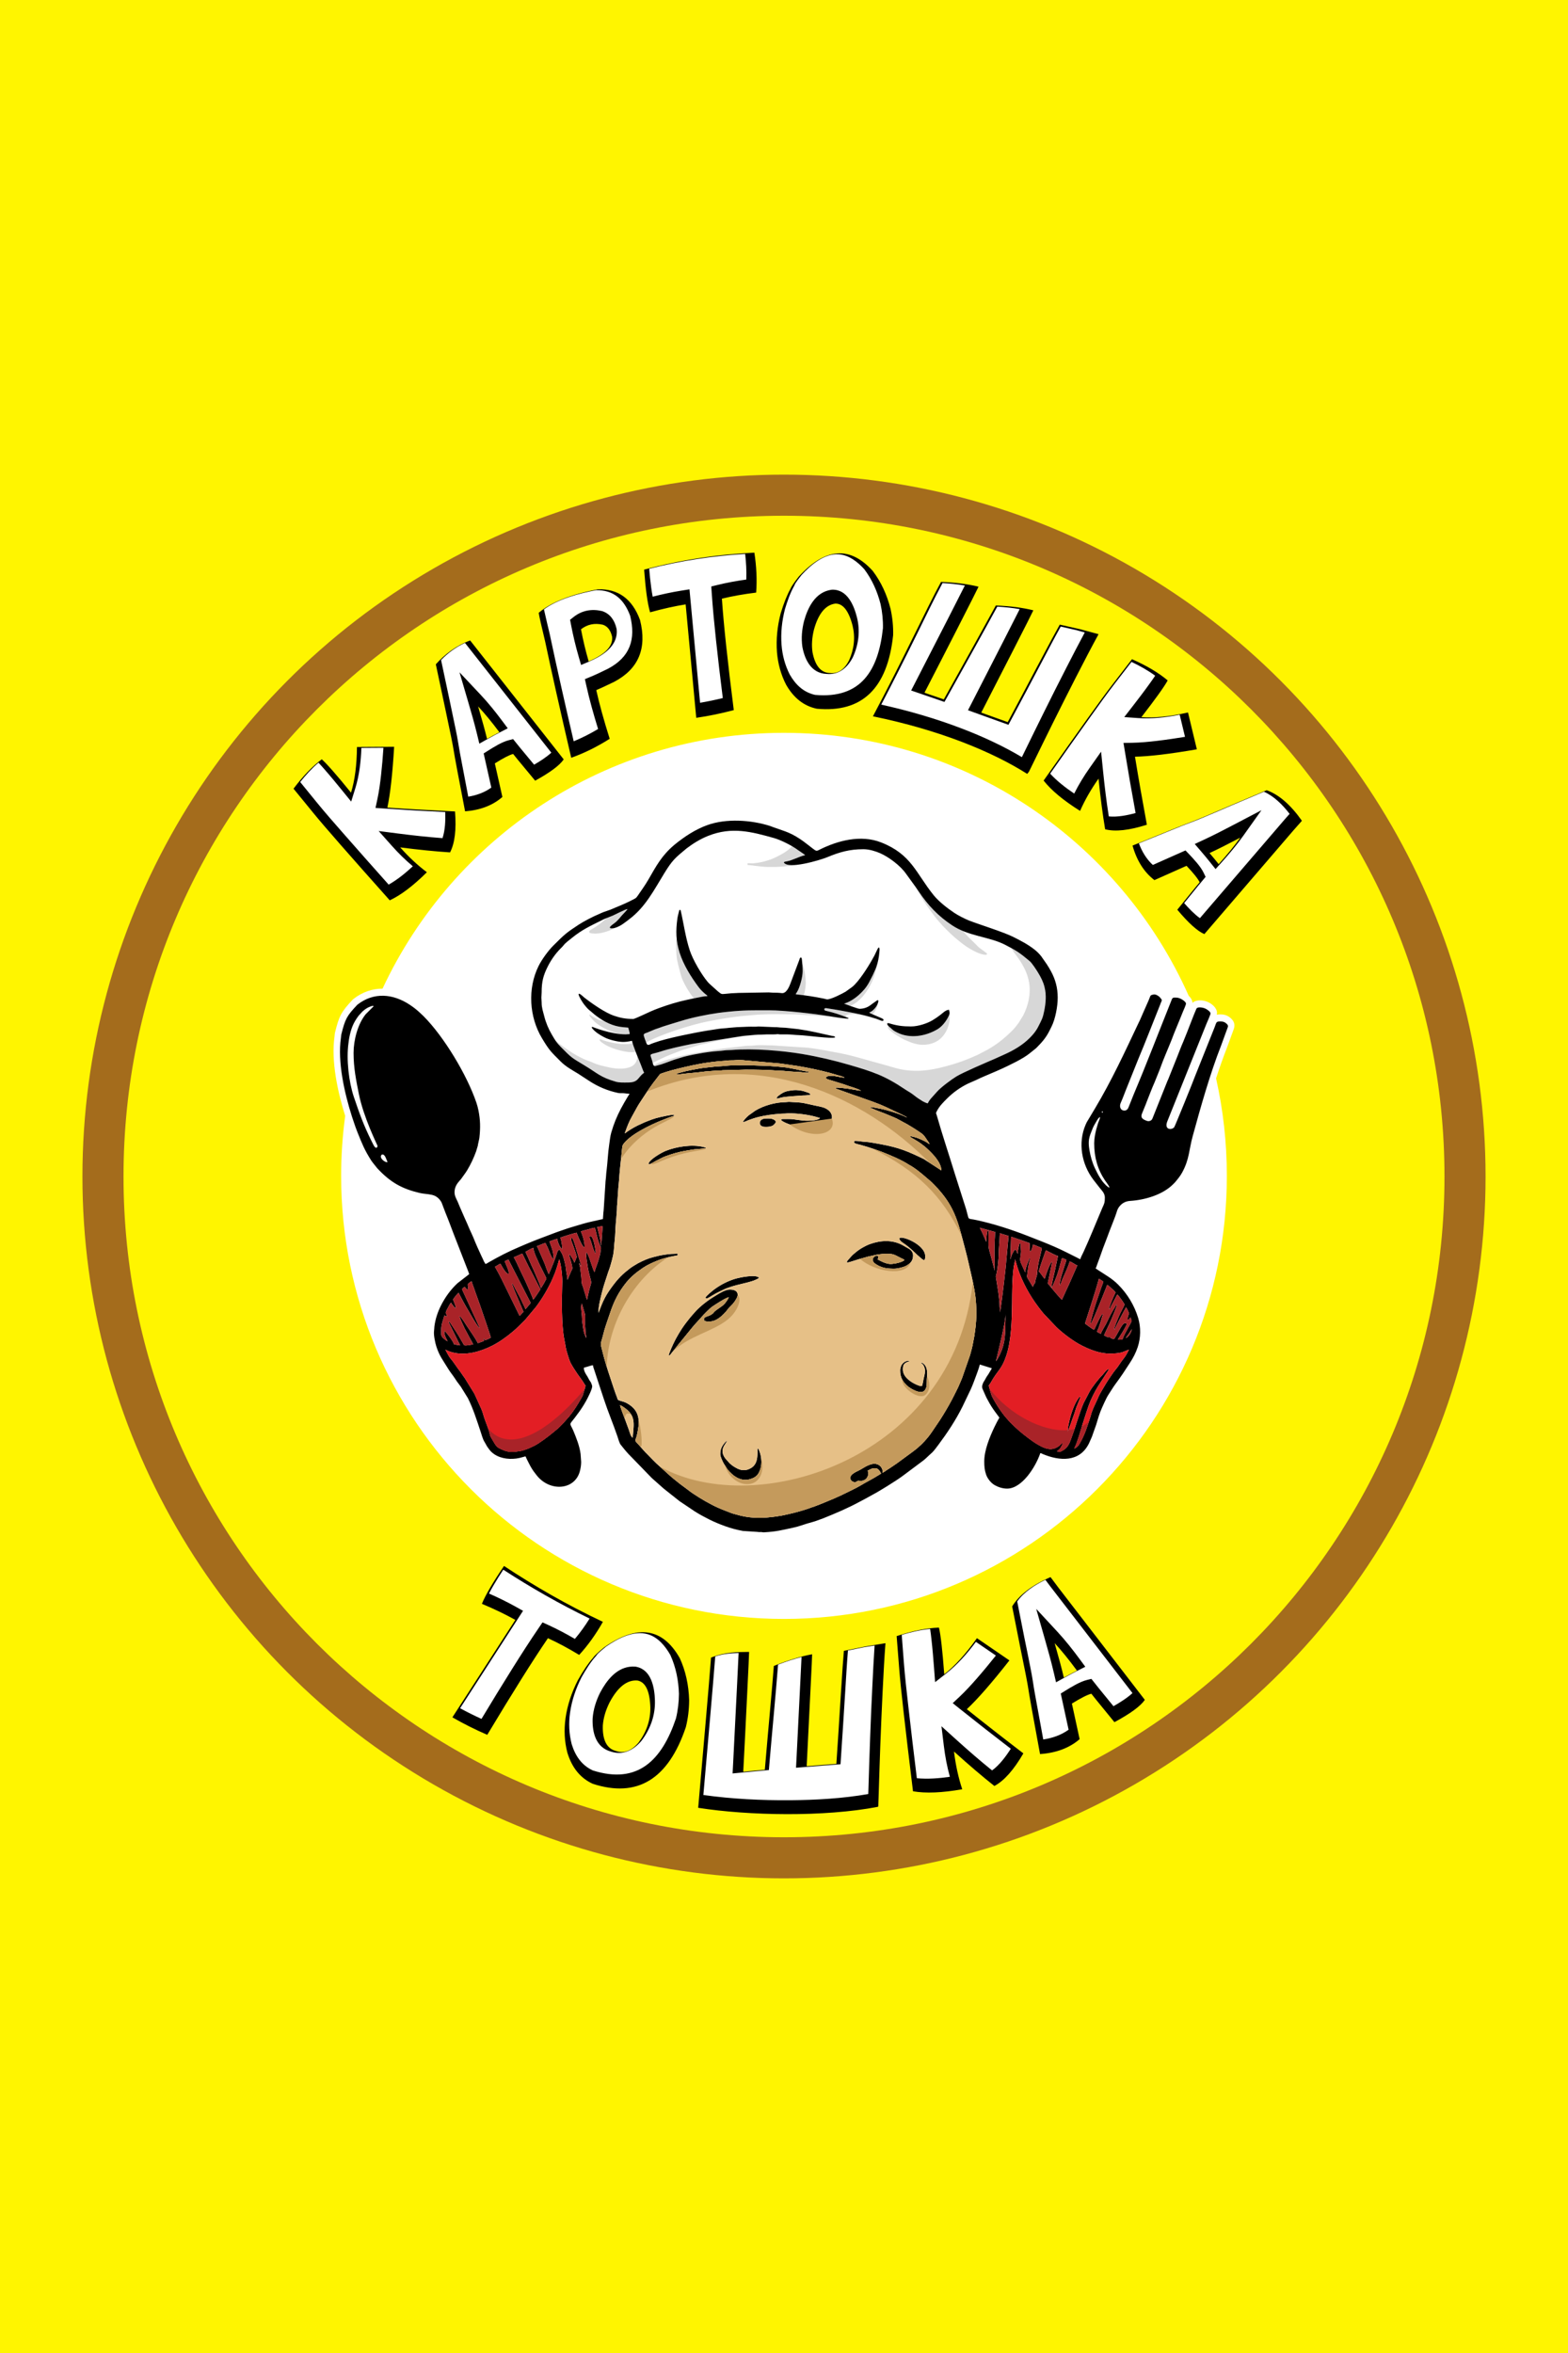
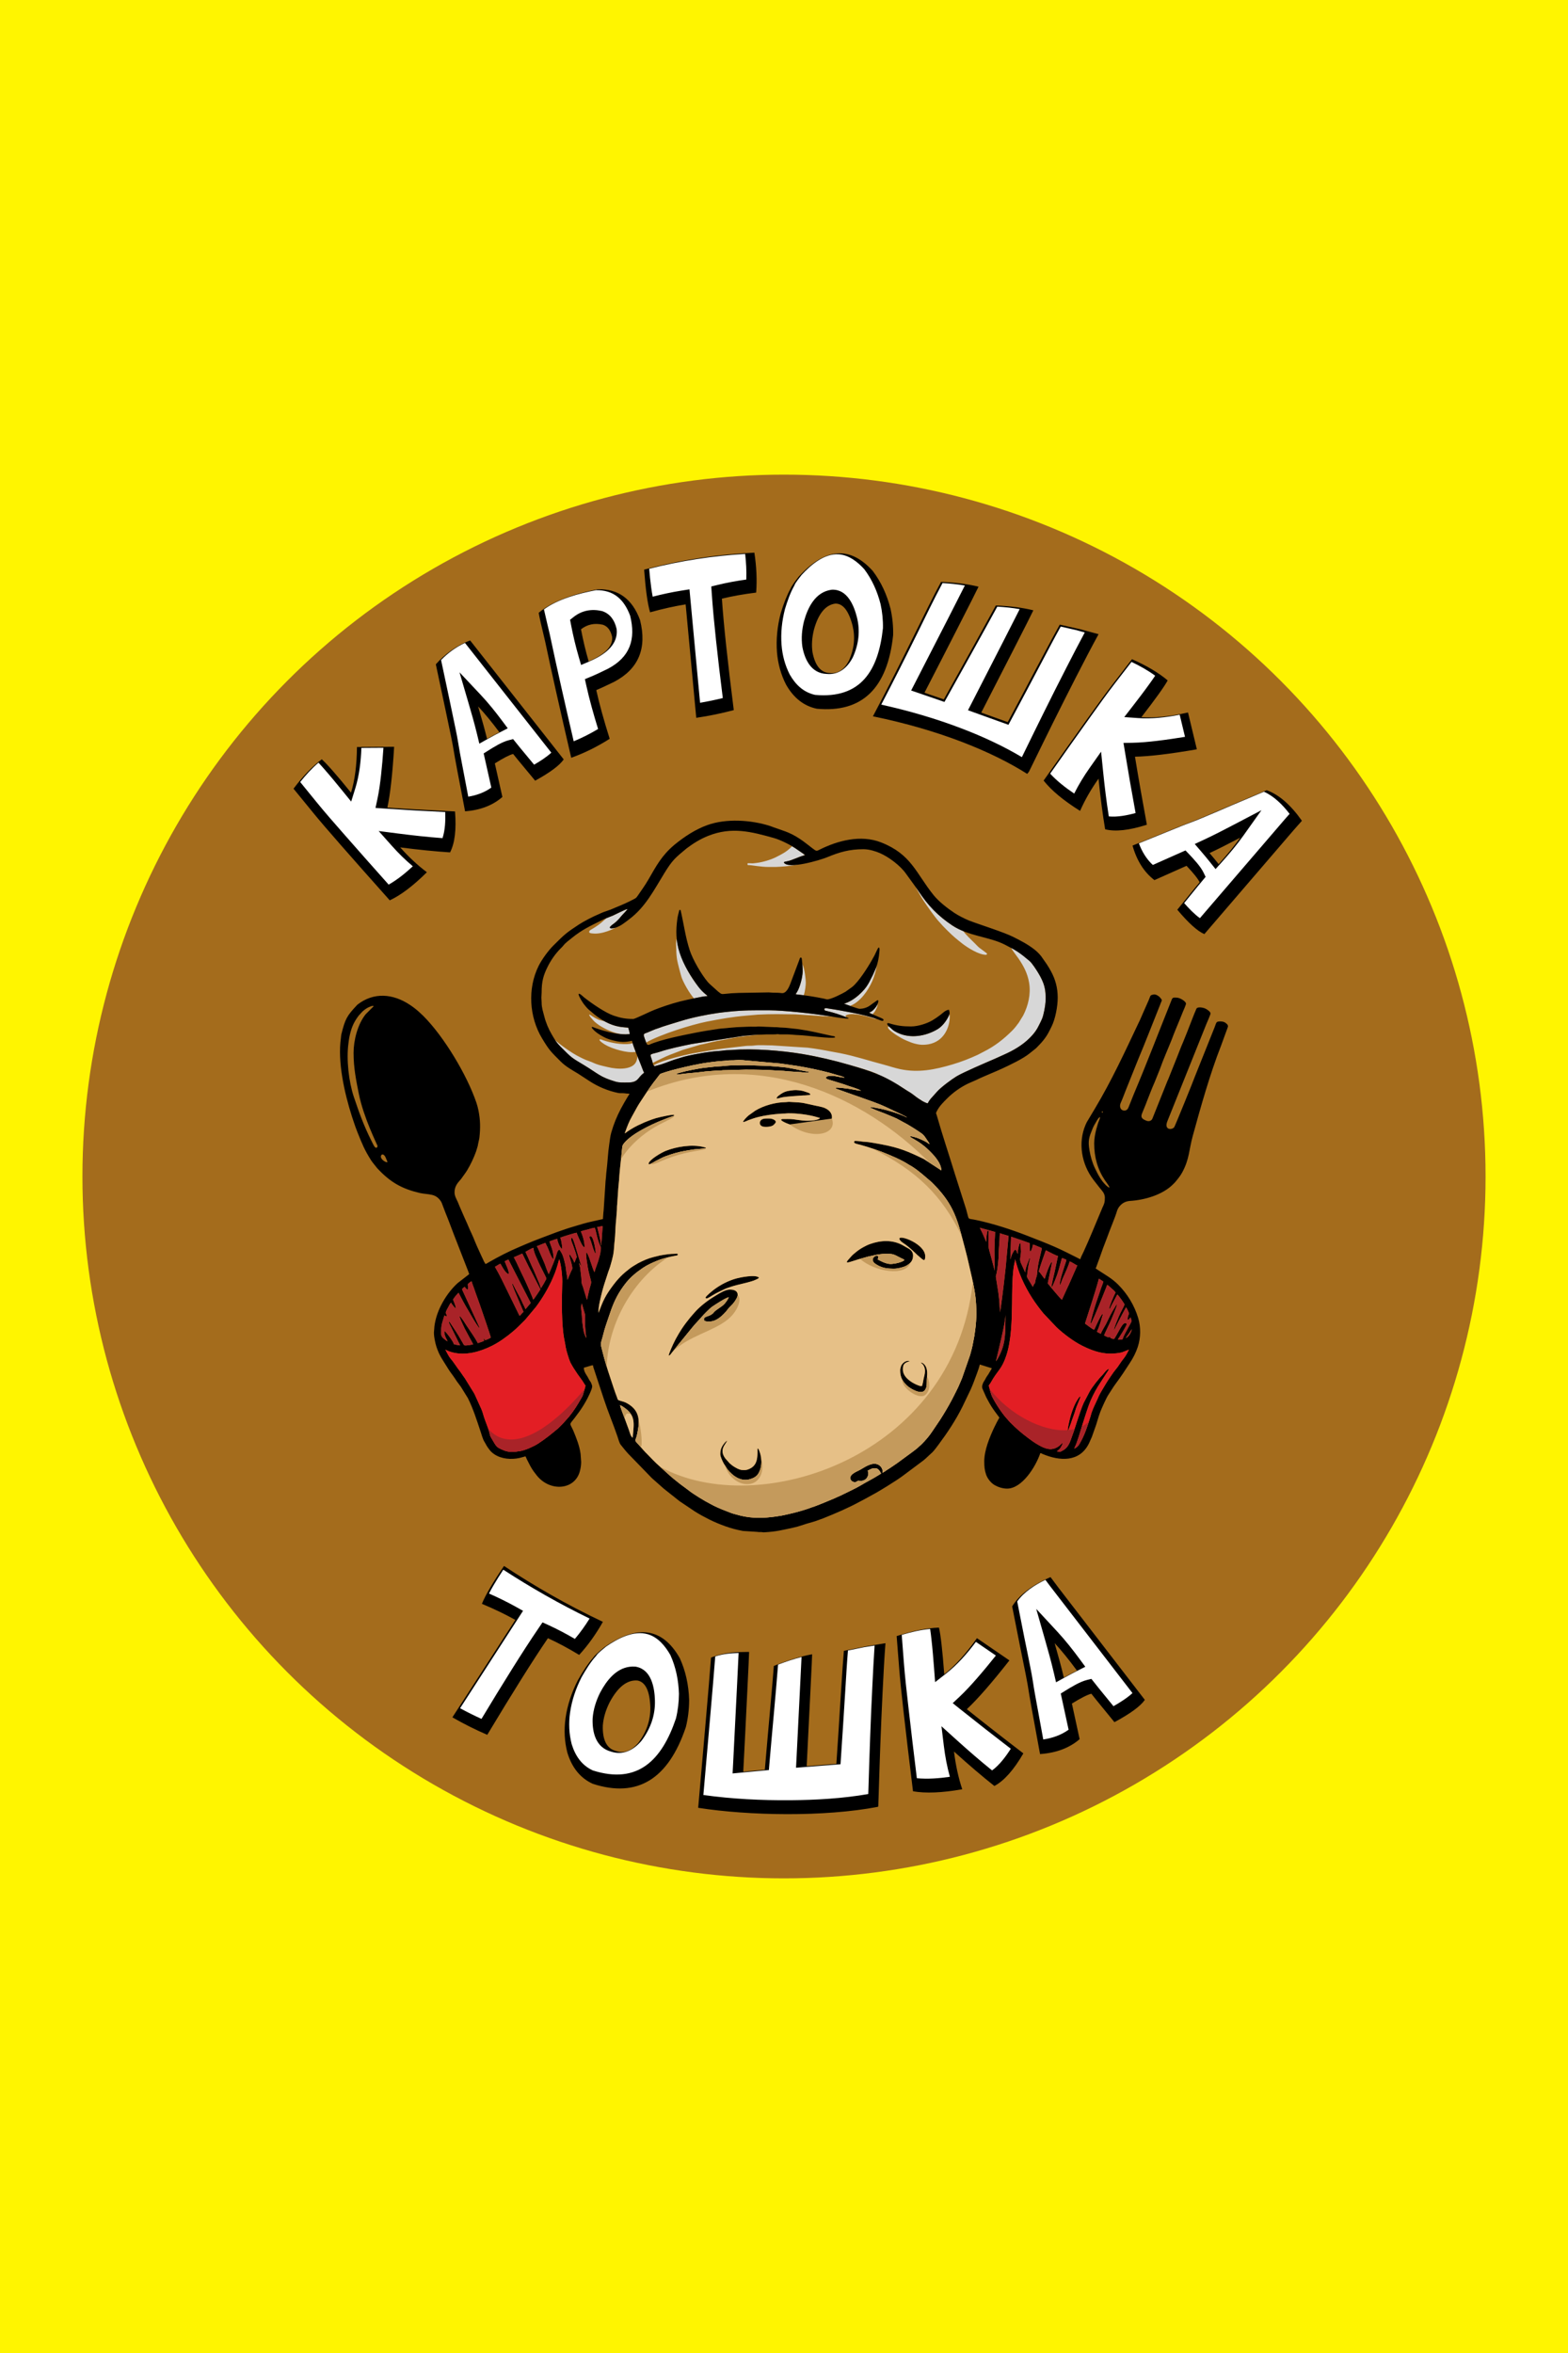
<svg xmlns="http://www.w3.org/2000/svg" xml:space="preserve" width="315.893mm" height="473.84mm" version="1.1" style="shape-rendering:geometricPrecision; text-rendering:geometricPrecision; image-rendering:optimizeQuality; fill-rule:evenodd; clip-rule:evenodd" viewBox="0 0 2986.39 4479.58">
  <defs>
    <style type="text/css">  .fil6 {fill:#E31E24} .fil7 {fill:#A92328} .fil1 {fill:#A46C1C} .fil4 {fill:black} .fil8 {fill:#C49A5C} .fil3 {fill:#D7D7D7} .fil5 {fill:#E6C087} .fil0 {fill:#FFF500} .fil2 {fill:white} .fil9 {fill:black;fill-rule:nonzero}  </style>
  </defs>
  <g id="Слой_x0020_1">
    <rect class="fil0" x="-0" y="-0" width="2986.39" height="4479.58" />
    <circle class="fil1" cx="1493.19" cy="2239.79" r="1336.19" />
    <g id="_2583655059200">
-       <circle class="fil2" cx="1493.19" cy="2239.79" r="1200.8" />
-       <path class="fil0" d="M1493.19 981.84c-694.75,0 -1257.95,563.21 -1257.95,1257.95 0,694.75 563.21,1257.95 1257.95,1257.95 694.75,0 1257.95,-563.21 1257.95,-1257.95 0,-694.75 -563.21,-1257.95 -1257.95,-1257.95zm0 413.31c343.76,0 639.44,205.67 770.83,500.64 4.13,3.82 6.98,8.46 7.07,13.43 7.1,-6.52 19.64,-5.55 28.16,-2.13 8.42,3.38 18.62,11.46 18.62,21.27 0,0.91 -0.19,2.07 -0.52,3.41 2.65,-0.57 5.48,-0.66 8.41,-0.58 7.86,0.21 14.03,2.9 19.57,8.41 6.49,6.45 7.02,13.43 3.77,21.47l-11.85 32.46 -0.05 0.14c-7.64,19.46 -14.6,39.3 -21.09,59.35 13.42,59.72 20.53,121.82 20.53,185.59 0,465.83 -377.63,843.46 -843.46,843.46 -465.83,0 -843.46,-377.63 -843.46,-843.46 0,-38.72 2.67,-76.81 7.72,-114.14 -14.28,-45.77 -27.13,-104.32 -20.27,-151.54 0.37,-2.58 0.31,-4.91 0.97,-7.55 7.73,-31.14 11.66,-38.97 33.6,-62.26l0.64 -0.68 0.73 -0.57c17.33,-13.58 36.32,-19.73 55.46,-19.66 134.31,-287.69 426.16,-487.06 764.62,-487.06z" />
      <g>
        <path class="fil3" d="M1670.3 2043.57c0.5,-0.5 1.79,0.75 0.53,0.25 -0.01,-0 -1.32,0.55 -0.53,-0.25zm-6.01 -1.54l5.53 1.54c-0.65,-0.01 -1.66,-0.16 -2.95,-0.4l8.21 3.69c14.59,5.8 36.77,19.04 49.18,27.37 2.83,1.9 5.48,3.44 8.46,5.24 5.7,3.44 10.68,8.05 16.2,11.68l8.34 5.36c2.93,1.47 6.32,3.32 9.62,4.08 1.78,-3.37 2.94,-5.41 5.35,-8.36l12.5 -13.97c7.4,-8.4 27.69,-23.44 37.06,-29.1 12.73,-7.68 55.91,-26.14 72.55,-33.3 6.49,-2.79 12.28,-5.58 18.56,-8.38 17.32,-7.7 34.64,-17.8 48.09,-31.3 4.5,-4.52 8.5,-8.89 12.12,-14.34 1.97,-2.96 3.21,-5.09 4.85,-8.38 6.19,-12.4 7.94,-14.55 10.83,-28.86 1.43,-7.06 2.48,-14.22 2.8,-21.39 -0.12,-7.07 -0.47,-13.54 -1.3,-20 -2.19,-11.54 -6.83,-20.98 -12.84,-30.98 -2.98,-4.97 -11.69,-18.65 -16.53,-22.69 -5.31,-4.43 -10.44,-9.17 -16,-13.3 -5.52,-4.1 -11.63,-8.35 -17.67,-11.63 -0.57,-0.31 -1.11,-0.6 -1.62,-0.86 2.04,5.08 8.48,13.07 10.53,16.05 1.15,1.67 2.06,2.67 3.22,4.34 9.97,14.45 17.7,28.93 20.67,46.9 3.52,21.33 -1.63,43.19 -11.25,62.13l-8.47 13.74c-3.89,5.38 -7.88,10.57 -12.6,15.27 -16.18,16.16 -33.48,29.7 -54.07,39.96l-11.18 5.83c-15.71,7.28 -31.52,13.45 -48.22,18.41 -33.73,10.01 -65.06,16.37 -99.9,9.03 -10.57,-2.23 -21.83,-6.13 -32.25,-8.86 -29.33,-7.69 -51.14,-15.31 -81.95,-21.53 -5.91,-1.19 -11.35,-1.98 -17.17,-3.15 -14.59,-2.92 -29.52,-5.44 -44.67,-7.31l-67.92 -4.38c-11.32,0.03 -23.83,-1.2 -35.1,0.34 -4.82,0.66 -10.38,0.08 -15.34,0.73l-42.8 4.93c-18.28,2.4 -36.75,5.62 -55.02,8.78 -16.87,2.92 -61.3,13.78 -74.6,21.8 -0.96,0.58 -1.81,1.14 -2.56,1.67 0.68,0.82 1.6,1.29 2.85,1.1l11.48 -3.17c11.04,-3.53 21.41,-8.21 32.66,-11.29 3.76,-1.03 7.31,-2.41 11.24,-3.41 12.05,-3.07 24.29,-5.33 36.96,-7.46 4.16,-0.7 8.71,-1.21 12.84,-1.8 9.14,-1.32 18.17,-1.38 26.65,-2.65 4.79,-0.72 8.85,-0.36 13.88,-0.77 41.67,-3.44 96.76,1.33 133.42,7.45 31.64,5.28 62.17,12.57 90.65,20.87 10.73,3.13 21.76,6.1 32.37,9.68 3.68,1.25 6.79,1.98 10.31,3.4 1.51,0.61 2.73,1.1 3.99,1.64zm-433.58 -57.29c27.29,-15.76 87.57,-34.27 115.13,-39.72 25.55,-5.05 49.87,-9.31 75.93,-11.49l22.17 -1.93c27.3,-1.41 45.09,-0.81 70.91,-0.49l22.66 1.44c10.63,0.27 25.04,2.06 37.35,2.35 5.39,0.13 9.37,0.8 14.25,1.3 -4.49,-0.72 -8.17,-1.35 -9.67,-1.6 -28.47,-4.7 -85.81,-11.21 -114.49,-11.21 -30.53,0 -47.5,-0.43 -78.05,2.76 -6.9,0.72 -13.21,1.4 -19.44,2.3 -22.88,3.31 -48.97,8.61 -70.68,15.32 -5.4,1.67 -10.78,3.16 -16.3,4.97 -8.29,2.71 -16.45,4.85 -24.6,8.01 -2.72,1.05 -5.11,1.64 -7.77,2.63 -5.17,1.92 -9.96,4.28 -15.32,6.41 -2.06,0.82 -6.11,1.52 -6.68,4.08 -0.49,2.16 3.22,11.01 4.62,14.87zm381.19 -48.22c-0.53,-1.43 -1.62,-3.03 -1.62,-3.03 10.92,-7.31 41.11,1.26 53.82,5.5 3.16,1.05 4.42,0.37 3.85,0.18 -13.57,-4.43 -26.4,-7.52 -40.66,-10.37 -16.73,-3.34 -33.94,-6.49 -50.98,-9.04 -3.99,-0.6 -3.71,-1.04 -6.47,0.81 0.29,3.45 1.4,3.36 4.44,4.07 14.99,3.53 23.83,6.54 37.63,11.89zm49.81 -5.55c1.59,-1.8 3.8,-3.46 6.07,-8.03 2.49,-4.98 3.61,-7.21 3.87,-12.02 -2.46,6.17 -9.75,15.21 -16.29,16.73 0.43,0.59 3.05,1.87 6.34,3.32zm-467.67 129.95c1.52,-0.23 3.89,0.05 5.22,-0.1 2,-0.23 4.82,-0.24 9.04,-1.79 5.26,-2.08 6.59,-4.79 8.84,-7.17 0.91,-1.43 1.61,-2.15 2.95,-3.51 1.88,-1.9 4.6,-4.49 6.66,-5.87 -2.24,-4.67 -4.15,-10.4 -6.08,-15.19 -1.77,-4.38 -4.3,-10.46 -6.91,-16.93 0.02,0.88 0.05,1.75 0,2.48 -1.03,13.99 -11.14,19.5 -24.2,21.17 -10.39,1.32 -22.65,-0.11 -32.58,-2.62 -5.04,-1.27 -9.85,-2.18 -14.83,-3.6 -10.56,-3.01 -12.88,-5.24 -19.51,-7.42 -9.08,-2.98 -16.73,-7.03 -24.96,-11.43 -8.29,-4.43 -25.14,-16.16 -32.61,-22.2 -3.92,-3.17 -5.99,-5.04 -8.2,-7.2 2.88,4.53 5.74,8.22 11.2,13.68 21.54,21.54 19.12,19.5 45.16,35.18 8.25,4.97 21.16,13.89 27.45,17.58 1.19,0.61 1.85,1.24 3.08,1.98 7.16,4.29 20.48,8.96 28.79,11.38 6.76,1.97 14.28,1.66 21.46,1.59zm498.33 -107.33c-0.71,0.68 -1.19,1.71 -1.17,2.52 0.12,4.07 14.59,13.64 17.57,15.45 11.76,7.17 13.59,7.92 26.26,12.96 4.47,1.78 10.71,3.31 15.78,4.07 5.27,0.79 12.05,0.5 17.58,-0.49 6.96,-1.25 13.21,-3.75 18.82,-7.64 18.69,-12.97 23.37,-38.3 21.16,-50.29 -0.36,1.94 -1.38,4.09 -3.37,7.73 -4.43,8.12 -11.46,16.8 -19.54,21.58 -22.4,13.26 -52.1,18.45 -76.55,6.31 -8.26,-4.1 -8.17,-4.91 -13.27,-9.41 -1,-0.88 -1.35,-0.95 -2.37,-1.89 -0.32,-0.3 -0.63,-0.59 -0.91,-0.89zm-449.23 70.14c6.34,-3.71 10.76,-5.4 18.23,-9.13 9.12,-4.56 21.28,-9.14 30.81,-12.67 2.47,-0.92 5.08,-1.98 7.83,-3.04l33.55 -9.92c3.26,-0.72 5.82,-1.1 8.97,-1.9 15.85,-3.99 29.32,-6.5 45.45,-9.37 3.29,-0.59 5.63,-1.3 8.97,-1.9 15.13,-2.72 31.89,-4.21 47.81,-6.01 -6.41,0.2 -12.91,0.77 -18.98,1.4 -3.33,0.35 -7.53,0.55 -11.22,1.07l-97.19 15.28c-17.57,3.51 -43.66,9.03 -60.43,14.71 -3.17,1.07 -6.08,1.83 -9.58,2.71 -11.87,2.98 -8.63,2.32 -4.91,15.68 0.23,0.82 0.42,1.93 0.68,3.09zm501 -334.92l1.78 3.69c4.49,7.72 8.47,15.24 13.49,22.89 5.69,8.7 21.47,31.19 29.14,39.38 1,1.07 1.38,1.34 2.25,2.48 3.58,4.69 22.29,23.16 27.48,27.33 5.83,4.69 8.25,7.11 15.12,12.29 10.8,8.15 31.11,20.86 44.35,20.86 1.33,0 1.82,-1.08 2.36,-1.89 -0.27,-1.16 -12.72,-9.67 -15.46,-11.95 -2.3,-1.92 -4.69,-4.64 -6.87,-6.83 -9.18,-9.17 -16.33,-15.48 -23.38,-24.48 -9.9,-4.27 -14.91,-6.91 -21.02,-10.98 -5.97,-3.98 -11.46,-8.36 -17.19,-12.59l-10.4 -8.97c-1.22,-0.95 -1.72,-1.82 -2.94,-2.76 -4.36,-3.96 -10.07,-10.4 -13.74,-14.52 -0.76,-0.91 -1.46,-1.88 -2.31,-2.73 -6.53,-7.48 -11.37,-15.34 -16.82,-22.61 -1.91,-2.85 -3.8,-5.81 -5.83,-8.61zm-318.16 -45.42c-2.08,0 -2.36,-0.08 -2.36,1.89 0,2.13 2.25,1.66 3.34,1.64 2.68,-0.04 22.54,3.55 35.88,3.55l14.66 0.02c8.88,-0.27 26,-1.66 34.68,-3.12 3.14,-0.53 6.11,-1.05 8.94,-1.59 -10.22,1.54 -24.74,2.74 -28.32,-4.03 2.54,-1.7 2.1,-1.17 5.32,-1.76 5.39,-0.99 10.32,-3.08 15.27,-5.05 5.8,-2.32 12.27,-4.91 18.61,-6.53 0.04,-0.54 0.03,-1.08 -0.03,-1.61 -3.26,-2.46 -10.69,-7.27 -12.1,-8.32 -2.99,-2.25 -8.33,-5.66 -11.37,-7.32 -0.43,0.46 -0.88,0.93 -1.36,1.41 -9.09,9.1 -18.06,13.64 -29.03,19.17 -9.93,5.01 -25.32,9.68 -37.1,11.1 -11.49,1.39 -5.99,0.56 -15.04,0.56zm-247.39 106.4c0.28,-0.31 0.54,-0.61 0.78,-0.9 1.42,-1.7 2.5,-2.98 3.85,-4.66 2.41,-2.99 11.3,-11.47 11.88,-13.64 -1.57,0.36 -6.26,2.21 -7.71,2.91l-20.31 9.71c-3.89,1.54 -7.79,3.02 -11.56,4.52 -1.13,0.98 -1.92,1.56 -3.03,2.55 -1.2,1.07 -2.18,1.7 -3.31,2.83 -4.61,4.58 -14.67,11.67 -20.46,14.98 -3.77,2.15 -6.59,3.37 -6.59,6.17 0,2.18 3.82,2.56 5.74,2.76 5.83,0.61 10.29,0.4 16.2,-0.67 2.88,-0.52 4.69,-1 7.26,-1.72 7.52,-2.11 14.45,-4.95 20.97,-8.44 -2.43,0.76 -4.97,1.26 -7.44,1.26 -1.43,0 -3.31,0.07 -3.31,-1.89 0,-1.96 7.38,-7.09 9.11,-8.37 1.87,-1.38 5.92,-5.46 7.93,-7.41zm440.56 165.16l1 -0.41c18.48,-7.53 33.45,-28.85 41.31,-47.05 3.9,-9.03 6.9,-19.52 8.53,-29.23 -2.03,6.32 -5.13,11.89 -7.6,17.99l-7.34 14.39c-5.66,10.17 -11.56,16.64 -19.89,24.06 -6.97,6.22 -18.53,13.86 -27.52,15.95 0.83,1.13 7.37,3.11 11.51,4.3zm-88.47 -20.22c3.1,-7.67 3.99,-20.76 3.99,-24.08 0,-5.35 -1.85,-25.68 -6.53,-35.6 0.38,4.68 0.59,9.42 0.59,14.16 0,10.42 -5.12,31.13 -11.44,40.55 -1.96,2.91 -2.83,3.07 0.49,3.43 4.37,0.47 8.66,0.98 12.9,1.53zm-334.17 74.16c1.1,-0.15 2.08,-0.12 2.85,-0.13 -0.05,-4.33 -2.02,-8.8 -2.84,-12.29 -6.01,-0.5 -12.24,-0.99 -17.83,-2.01 -9.91,-1.83 -19.06,-5.5 -27.58,-10.26l-9.88 -2.41c-5.79,-2.49 -8.21,-3.97 -13.29,-7.03 -0.79,-0.48 -3.94,-2.87 -4.23,-2.95 -5.88,-1.6 8.26,12.93 9.4,13.85 2.75,2.23 4.67,3.93 7.73,5.97 12.2,8.12 29.13,15.6 44.28,17.37 2.25,0.15 4.48,0.23 6.68,0.23 1.83,0 3.11,-0.21 4.71,-0.35zm8.33 17.14c-1.98,0.28 -4.07,1.09 -4.85,1.21 -15.31,2.16 -36.91,-2 -50.39,-6.55 -1.32,-0.44 -6.46,-2.81 -7.54,-1.73 -2.05,2.05 8.08,8.46 10.05,9.62 8.67,5.09 18.96,8.76 29.67,11.44 9.99,2.51 18.77,3.94 28.94,2.58 -2.26,-5.84 -4.1,-10.69 -5.87,-16.56zm142.43 -89.56c0.18,-0.49 -1.01,-1.53 -2.69,-2.98 -21.71,-18.9 -43.69,-56.46 -52.85,-89.27 -1.29,-5.32 -2.2,-10.49 -2.77,-15.61 -0.15,-0.06 -0.31,-0.11 -0.49,-0.16 -1.68,7.21 -0.46,11.65 -0.47,19.37 -0.01,6.57 0.63,13.69 1.61,19.65 0.92,5.57 7.15,29.31 8.6,33.45 3.06,8.73 13.72,28.66 23.48,39.74 1.94,-0.4 3.91,-0.79 5.93,-1.15 1.01,-0.18 13.08,-2.92 19.65,-3.03z" />
        <path class="fil4" d="M1647.34 2803.29l0.14 0.14c-0.01,-0.01 -0.19,-0.09 -0.14,-0.14zm-466.41 -128.06c2,0.47 5.32,2.72 7,3.87 23.39,15.96 19.45,29.83 17.1,58.04 -3.73,-2.5 -5.23,-8.8 -7.03,-14.24l-7.22 -19.72c-1.5,-4.04 -9.78,-25.09 -9.86,-27.95zm734.35 -173.9c-0.83,17.45 0.74,40.82 -4.32,59.44 -2.98,11.99 -10.58,26.76 -14.11,30.82 5.04,-21.63 18.43,-75.08 18.43,-90.26zm234.86 68.05l-3 5.98c-4.5,8.24 -5.79,9.22 -11.12,16.29 -2.63,3.5 -4.64,7.13 -7.28,10.68 -2.7,3.63 -5.52,6.59 -8.1,10.33 -5,7.24 -10.02,14.31 -14.55,21.84 -2.73,4.54 -11.79,19.52 -13.41,23.45 -0.97,2.36 -1.69,3.93 -2.72,6.25 -3.73,8.39 -8.04,16.47 -11.01,25.37 -0.86,2.56 -1.32,4.84 -2.11,7.34 -6.16,19.4 -10.85,34.84 -21.06,52.19 -2.35,4 -5.58,6.7 -9.61,8.83 0.52,-2.22 2.88,-6.77 3.85,-9.38 6.24,-16.75 10.76,-34.69 16.41,-51.64 2.34,-7.03 4.4,-13.63 6.85,-20.56 4.47,-12.64 10.9,-25.31 17.69,-36.66l18.55 -28.71c0.96,-1.59 2.15,-2.51 2.34,-4.75 -4.34,0.36 -9.23,8.58 -12.4,11.7 -6.78,6.66 -19.85,23.25 -24.46,31.78l-11.03 21.1c-3.51,7.29 -9.99,27.08 -12.77,35.43 -2.73,8.18 -5.02,16.17 -8.06,24.08 -4.28,11.14 -6.78,24.1 -17.9,30.3 -6.49,3.61 -3.69,3.21 -12.14,2.51 1.01,-1.38 4.06,-2.92 6.89,-6.81 0.63,-0.86 7.79,-13.84 1.49,-7.51 -10.81,10.85 -21.94,12.48 -35.63,6.13 -3.45,-1.6 -6.46,-3.28 -9.58,-5.07 -5.91,-3.38 -12.01,-7.78 -17.44,-11.86 -15.14,-11.36 -21.92,-17.45 -35.16,-30.53 -1.54,-1.52 -2.13,-2.54 -3.54,-4.02 -10.76,-11.3 -22.5,-29.2 -29.9,-43.35 -1.95,-3.74 -2.49,-6.33 -3.96,-10.69l-3.13 -11.52 3.63 -5.35c13.7,-24.82 20.71,-24.43 29.86,-51.89 9.71,-29.13 10.53,-68.62 10.91,-99.19 0.29,-23.43 0.04,-45.01 2.98,-68.37 0.57,-4.54 2.71,-11.1 2.71,-15.72 0.06,0.1 0.13,0.15 0.16,0.32l4.98 16.75c8.78,26.36 22.41,51.28 39.08,73.39 3.4,4.51 6.39,8.42 9.98,12.7l24.59 25.97c13.2,12.7 33.09,27.46 48.8,35.31 15.59,7.79 33.86,15.12 52.93,15.12 7.75,0 16.16,-0.51 23.16,-2.36l13.22 -5.2zm-1301.96 -0.08l2.84 1.57c1.18,0.48 1.94,0.91 3.32,1.41 2.12,0.77 4.83,1.69 7.15,2.3 25.58,6.74 53.12,-1.28 75.46,-12.45 14.19,-7.1 28.12,-17.23 40.18,-27.39 7.97,-6.72 15.88,-14.91 23.18,-22.19l20.44 -24.45c3.21,-4.26 6.09,-8.42 9.17,-13.04 5.92,-8.89 11.69,-18.75 16.51,-28.39 1.35,-2.69 2.49,-4.85 3.79,-7.55 1.31,-2.72 2.22,-5.11 3.46,-7.89 4.91,-10.99 7.65,-20.49 10.73,-31.8 0.02,-0.07 0.32,-1.05 0.33,-1.09l0.44 -0.98c3.25,9.68 6.59,32.45 5.61,48.75 -1,29.14 -1.36,77.17 3.96,103.77 1.01,5.06 1.98,9.87 2.85,15.58 0.81,5.33 6.44,23.55 8.68,28.18 4.92,9.41 7.85,13.43 13.87,22.52 3.02,4.56 8.77,11.63 11.32,16.08 2.81,4.89 1.94,2.87 3.8,5.65 -0.97,4.18 -2.26,8.83 -3.61,12.93 -2.26,6.89 -0.87,4.72 -4.87,11.67 -7.32,12.69 -13.86,23.3 -23.07,34.58l-11.8 13.24c-2.95,2.95 -5.55,5.55 -8.5,8.51 -12.29,10.4 -24.1,19.96 -37.73,28.9 -5.27,3.45 -10.38,5.93 -16.1,8.47 -2.07,0.92 -3.83,1.77 -6,2.5 -4.33,1.45 -7.77,2.94 -12.78,3.76 -11.3,1.85 -21.57,2.91 -31.95,-1.68 -8.93,-3.95 -12.02,-4.75 -17.09,-13.16 -12.55,-20.82 -5.98,-10.8 -12.01,-28.16 -2.67,-7.67 -5.08,-13.1 -8.05,-22.19 -2.18,-6.66 -1.82,-7.28 -4.96,-14.89l-12.54 -27.63c-1.18,-2.37 -2.22,-4.14 -3.65,-6.27l-15.34 -24.83c-4.69,-6.2 -6.31,-9.59 -12.62,-17.62l-8.42 -11.9c-2.65,-4 -6.98,-8.54 -8.77,-11.55 -1.27,-2.12 -2.27,-4.08 -3.6,-6.32l-3.59 -6.97zm1295.74 -22.05c0,-0.16 0.26,-0.41 0.29,-0.34 0.09,0.21 0.34,-0.41 0.42,-0.52l5.32 -7.44c1.23,-1.85 4.58,-7.38 5.86,-8.32 -1.3,5.58 -4.65,12.02 -9.17,15.4l-2.72 1.22zm-1037.17 -58.2c0,-2.09 0.36,-5.9 1.42,-7.56 0.6,2.58 1.27,4.41 1.99,6.99 5.68,20.48 4.16,8.53 4.15,32.71l1.2 17.7c0.4,2.48 1.11,5.93 1.16,8.29 -0.54,-0.62 -0.18,-0.02 -0.74,-1.15 -4.51,-9.01 -5.17,-15.39 -6.43,-25.7 -0.27,-2.21 -0.85,-5.09 -0.88,-7.63 -0.1,-8.78 -1.87,-19.53 -1.87,-23.65zm-208.4 -49.62c0.2,2.41 3.36,9.78 4.43,13.05 4.07,12.42 9.67,26.6 14.06,39.81 0.63,1.91 17.9,51.7 17.9,53.93 0,1 -9.14,5.05 -10.87,5.2 -0.42,-1.56 -1.27,-2.42 -2.83,-2.84 0.15,1.76 0.74,2.5 1.42,3.78 -1.83,0.97 -3.73,1.77 -5.96,2.55 -2.14,0.74 -4.55,1.33 -6.33,2.18 -5.42,-10.24 -14.55,-22.99 -21.08,-32.8 -2.23,-3.34 -10.91,-17.91 -13.89,-18.71 0.06,2.61 4.18,11.68 5.51,14.33 1.2,2.37 1.95,4.38 3.15,6.78 1.15,2.29 2.06,4.42 3.35,6.57 2.56,4.27 4.46,8.72 6.91,12.94 1.2,2.07 2.24,4.16 3.56,6.36 0.77,1.28 3.25,5.78 3.51,6.89 -2.15,0.18 -5.13,1.03 -7.22,1.29 -11.31,1.42 -9.51,0.99 -12.6,-4.15 -1.14,-1.9 -2.29,-3.71 -3.33,-5.64 -6.4,-11.84 -13.59,-21.84 -20.87,-33.02 -0.55,-0.85 -1.02,-2.11 -2.09,-1.71 -1.31,0.49 2.95,7.94 3.43,8.89l14.81 30.09c0.77,1.53 2.69,4.42 2.84,6.14 -1.94,-0.45 -4.1,-0.55 -6.11,-0.97 -1.92,-0.41 -3.78,-0.94 -5.7,-1.39 -0.35,-4.24 -12.17,-19.75 -16.04,-23.66 -1.14,-1.15 0.25,-0.74 -1.92,-0.92 0,8.01 2.32,11.68 6.14,18.9 -2.28,-0.53 -4.34,-2.46 -6.08,-3.84 -7.03,-5.57 -6.2,-7.33 -6.2,-16.48 0,-13.05 4.14,-20.22 6.14,-28.83 1.43,0.96 2.34,1.84 4.73,1.89 -0.17,-7.48 -5.94,-2.71 2.34,-17.03 1.43,-2.46 3.61,-7.56 5.69,-8.96 0.46,1.74 4.64,6.44 5.99,8.19 0.99,1.28 0.98,2.04 2.99,2.21 -0.12,-5.16 -5.2,-15.5 -5.2,-16.07 0,-1.81 8.84,-12.19 10.4,-13.23 7.1,13.41 10.78,20.74 18.99,34.41 5.41,9 8.82,15.82 14.84,24.85 1,1.5 1.63,2.52 2.68,3.93 1.88,2.53 1.52,3.26 3.65,3.44l-33.55 -73.25c1.28,-1.92 3.1,-3.61 5.2,-4.73 1.42,2.12 2.8,4.53 5.67,5.2 2.81,-5.86 -2.24,-8.64 1.53,-11.7 0.97,-0.78 1.69,-1.31 2.65,-2.08 1.09,-0.88 1.86,-1.46 3.38,-1.82zm1178.55 80.33c1.94,-0.52 3.99,-5.98 4.79,-7.97 1.17,-2.9 2.87,-6.08 4.12,-9.11 2.61,-6.31 5.23,-12.3 7.76,-18.7 2.54,-6.41 5.03,-12.33 7.63,-18.83l5.65 -14.2c0.69,-1.93 1.27,-2.98 1.71,-4.9 1.88,0.5 7,5.34 8.38,6.74 2.93,2.97 4.42,3.03 7.68,7.91 -3.09,5.83 -11.79,25.74 -12.29,31.66 1.87,-0.5 2.65,-3.38 4.25,-6.62l11.34 -21.26c2.86,1.91 13.7,17.52 13.7,18.9 0,1.82 -4.25,9.44 -5.2,11.34 -1.93,3.86 -3.74,7.28 -5.53,11.48l-4.93 12.08c-0.81,2.16 -4.14,10.6 -4.19,12.83l0.95 0c0.45,-1.94 13.95,-27.74 16.22,-31.98 1.04,-1.94 1.79,-3.11 2.83,-5.2 1,-2.02 2.19,-3.22 2.68,-5.35 2.12,2.44 5.67,10.64 5.67,11.81 0,3.61 -2.36,2.49 -2.36,12.29 3.12,-0.26 3.62,-3.35 5.67,-4.73 0.2,2.34 1.71,4.78 1.79,6.73 0.07,1.71 -4.81,9.7 -5.72,11.55 -2.86,5.79 -5.3,9.38 -9.14,17.32 -3.36,6.95 0.11,6.93 -11.03,6.93 0.15,-1.76 1.07,-2.58 1.89,-3.78l6.59 -10.42c1.2,-2.1 8.06,-13.73 8.06,-15.1 0,-1.15 -1.1,-2.36 -2.84,-2.36 -4.4,0 -9.45,10.44 -11.54,13.98 -0.64,1.09 -8.81,16.27 -9.72,16.27 -1.61,0 -3.38,-0.56 -4.7,-0.97 -2.71,-0.84 -1.76,-0.51 -2.86,-2.81 -2.53,0.21 -1.4,2.43 -11.34,-2.84 0.18,-2.16 11.24,-24.29 12.96,-28.62 1.53,-3.85 11.53,-26.82 11.61,-30.45 -1.82,0.49 -2.35,2.76 -4.44,5.95 -1.55,2.37 -2.72,4.41 -4.09,6.78 -1.29,2.25 -2.45,4.73 -3.85,7.02l-8.88 18.05c-2.37,4.55 -8.51,13.9 -9.46,17.95 -2.32,-0.54 -5.46,-2.67 -7.56,-3.78l3.37 -7.97c1,-2.75 1.92,-5.31 2.95,-8.39 1.01,-3.01 1.76,-5.86 2.6,-8.74 0.44,-1.51 0.76,-2.83 1.29,-4.38 0.64,-1.85 1.44,-2.91 0.65,-4.54 -2.57,1.72 -6.9,10.97 -8.66,14.49l-7.4 15.75c-3.32,-0.77 -13.95,-9.44 -17.48,-11.81l13.53 -42.23c3.12,-9.55 11.14,-35.61 12.93,-43.3l8.51 5.67c-0.7,3.02 -2.2,6.67 -3.31,9.45 -1.26,3.17 -2.25,6.5 -3.37,9.86l-6.62 19.37c-2.09,6.32 -4.31,13.21 -6.08,19.91 -0.98,3.71 -5.19,18.76 -5.19,21.27zm-1115.7 -118.61c2.28,-1.21 4.79,-2.09 7.09,-3.31l42.53 82.7 -9.92 11.81c-1.04,-1.97 -1.82,-4.14 -2.83,-6.14 -1.03,-2.05 -2.17,-4.06 -3.11,-6.34 -3.9,-9.45 -12.67,-23.8 -17.35,-33.68 -0.83,-1.76 -0.53,-2.05 -2.22,-2.51 0.15,1.81 1.54,5.5 2.22,7.23 0.91,2.31 1.65,4.54 2.66,6.79l16.85 39.85c-3.12,2.09 -4.62,5.59 -7.56,7.56l-34.5 -70.41c-1.98,-3.98 -3.98,-7.45 -5.98,-11.5 -1.39,-2.82 -5.93,-10.05 -6.3,-11.65 2.25,-0.6 7.31,-4.95 10.4,-5.67 2.05,3.88 9.55,17.86 14.47,19.17 2.25,0.6 1.3,-2.38 0.62,-5.45 -0.86,-3.89 -3.15,-8.7 -4.63,-12.38l-2.44 -6.07zm17.48 -7.56l16.07 -7.09 12.6 25.68c1.53,3.06 2.94,5.4 4.41,8.35l17.48 34.02c-1.09,1.63 -1.93,3.15 -3.12,4.92 -1.5,2.24 -9.24,13.95 -10.59,14.93 -0.74,-3.17 -2.76,-7.37 -4.05,-10.6 -3.81,-9.54 -13.43,-30.58 -18.32,-40.28l-4.71 -9.95c-2.86,-6.7 -6.48,-13.73 -9.79,-19.98zm1024.02 57.65c2.49,-1.83 10.36,-23.27 11.4,-26.4 1.56,-4.66 2.87,-9.54 4.29,-14.61l4.15 -15.22c1.63,0.14 7.13,2.58 8.51,3.31 -0.13,1.57 -1.07,4.34 -1.6,5.97 -3.27,10.05 -11.16,32.85 -11.16,41.76 1.7,-0.45 1.22,-0.25 1.86,-1.92l3.2 -8.62c3.59,-8.24 11.91,-25.58 13.84,-33.89 3.24,0.27 11.77,6.79 14.65,7.56l-14.45 32.81c-1.21,2.94 -2.33,5.3 -3.73,8.08l-11.11 24.33c-1.91,-0.51 -24.05,-27.42 -25.96,-29.82 -1.51,-2.06 -1.13,-0.85 0.25,-7.71l6.81 -33.35c0,-0.86 0.03,-0.05 -0.47,-0.95 -3.74,2.5 -12.94,28.67 -13.23,32.13 -1.35,-0.91 -4.56,-5.61 -5.87,-7.36 -1.08,-1.44 -1.77,-2.33 -2.83,-3.79 -0.13,-0.18 -1.43,-1.87 -1.44,-1.88l-1.67 -0.68c0.73,-1.51 0.99,-3.17 1.6,-5.02 0.6,-1.84 0.92,-3.25 1.53,-5.09 1.2,-3.6 2.31,-6.91 3.43,-10.28l7.15 -20.26c2.05,0.48 3.78,1.9 5.67,2.84 3.8,1.88 14.02,7.22 17.49,8.03l-6.34 30.04c-0.9,4.06 -6.95,27.88 -5.94,29.97zm-1001.81 -68.05c2.76,-1.46 12.42,-7.34 15.12,-7.56 0,8.29 8.14,23.28 10.93,30.18 1.51,3.73 13.64,26.57 13.64,27.95 0,1.94 -1.38,3.35 -2.21,4.88 -1.01,1.87 -1.54,3.19 -2.61,4.95l-5.58 9.07c-0.68,-2.93 -1.98,-6.25 -3.01,-9.28l-9.13 -21.59c-0.8,-1.59 -1.11,-2.67 -1.88,-4.26 -5.23,-10.89 -9.57,-22.12 -14.35,-31.96 -0.44,-0.9 -0.56,-1.52 -0.94,-2.37zm937.54 3.78c-2.54,-2.92 -0.45,-5.52 -5.2,-8.03 -1.73,1.5 -4.29,6.09 -5.36,8.34 -2.53,5.3 -2.58,8.45 -3.62,10.09l1.42 -43 17.67 5.96c3.07,1.07 5.62,2.05 8.74,3.08 1.52,0.5 2.86,0.99 4.51,1.63 1.65,0.64 3.14,0.95 4.53,1.62 0,2.61 -0.18,5.96 0.03,8.48 0.27,3.23 0.15,7.33 1.26,7.29 1.71,-0.06 4.86,-10.09 4.86,-12.94 2.43,0.05 6.52,2.19 8.71,3.11 2.85,1.2 5.82,2.19 8.31,3.51 -0.05,2.16 -3.39,15.3 -4.15,18.53 -3.37,14.3 -3.83,18.25 -5.08,32.11 -0.32,3.54 -1.94,5.55 -2.93,10.91 -1.92,10.39 -0.23,2.45 -3.13,8.21 -0.76,1.52 -1.57,2.63 -1.72,4.42l-10.25 -17.16c-1.57,-3.03 -0.99,-3.55 -0.53,-7.33 0.82,-6.71 2.08,-16.49 3.6,-22.87 0.58,-2.43 1.52,-4.79 1.52,-7.46l-0.94 0c-0.53,2.29 -8.03,18.14 -8.03,26.94l-8.17 -17.82c-3.06,-7.75 -0.57,-9.77 0.14,-21.88l-0.95 -16.07c-1.91,0.51 -2.08,1.41 -2.65,3.49 -0.53,1.95 -0.89,3.34 -1.32,5.3 -0.77,3.56 -1.23,7.46 -1.23,11.53zm-33.55 111.52l-0.96 -9.91c-0.21,-8.43 -1.4,-20.26 -2.61,-28.58l-4.28 -26.94c-0.74,-3.85 -0.15,-3.95 0.86,-8.19 2.03,-8.5 4.22,-28.22 4.16,-37.43 -0.06,-9.45 1.91,-26.89 1.88,-34.51 -0.01,-2.62 0.44,-3.12 0.48,-5.19 1.93,0.93 5.79,1.94 8.23,2.64 1.73,0.49 2.47,0.69 3.99,1.21 1.1,0.37 3.32,0.88 4.31,1.36l-4.27 45.82c-0.79,14.22 -8.39,76.36 -10.58,90.54 -0.43,2.75 -1.22,6.46 -1.22,9.18zm-798.61 -154.05c3.51,-1.68 9.16,-2.67 12.86,-3.68 3.59,-0.99 10.12,-3.12 13.61,-3.41 2.74,5.71 4.26,22.16 11.2,36.06 0.88,1.77 0.63,4.44 0.27,6.13 -0.47,2.24 -0.42,3.42 -0.79,5.83 -0.58,3.83 -1.85,6.75 -2.69,10.54 -1.48,6.75 -6.76,18.7 -8.47,26.03 -1.22,-0.89 -6.66,-17.44 -7.27,-19.19 -2,-5.77 -3.62,-11.43 -6.55,-16.6 -0.76,-1.34 -0.18,-1.11 -1.77,-1.54 -1.58,3.28 2.86,29.41 4.34,35.82 0.52,2.23 1.18,4.69 1.7,6.8 4.65,18.77 4.15,10.3 -0.85,30.15 -1.4,5.55 -2.46,11.36 -3.78,17.01 -0.87,-1 -1.1,-2.38 -1.48,-3.72l-6.14 -20.32c-0.83,-2.49 -2.27,-5.44 -2.67,-8.2 -0.42,-2.87 -0.38,-6.89 -0.62,-9.78l-2.19 -19.07c-0.6,-3.2 -1.76,-5.74 -2.02,-8.85l4.73 7.56 -12.82 -42.47c-0.65,-1.96 -3.77,-12.82 -5.61,-12.82 -4.2,0 1.42,12.03 1.89,13.23 1.11,2.79 7.74,21.67 7.34,23.51l-1.33 2.34c-0.99,2.08 -2.1,7.05 -3.64,8.18 -0.31,-3.7 -4.09,-9.14 -6.14,-12.29 -1.23,-1.89 -0.95,-3.11 -3.31,-3.31 0.04,1.95 0.9,4.65 1.36,6.2 1.37,4.61 4.41,15.14 4.67,19.43 0.11,1.92 -1.3,4.13 -2.09,5.72l-4.88 11.18c-0.37,0.93 -0.62,1.71 -1,2.78l-1.35 2.9c0,-6.06 -1.76,-10.26 -2.29,-15.66 -0.55,-5.52 -1.22,-10.69 -2.53,-15.9 -1.68,-6.71 -3.25,-14.48 -6.9,-20.51 -1.11,-1.83 -2.3,-4.2 -3.88,-5.58 -3.79,2.01 -4.41,6.88 -5.73,10.81 -3.38,10.11 -7.39,20.09 -11.62,29.96 -0.85,1.99 -2.31,3.77 -2.5,6.01 -1.58,-1.16 -6.8,-17.11 -8.1,-20.26l-12.9 -29.63c-0.85,-1.4 -1.29,-1.78 -1.69,-3.51 2.23,-0.52 5.8,-2.23 8.17,-3.17 1.47,-0.59 2.78,-1.01 4.12,-1.55 1.31,-0.53 2.66,-1.29 4.25,-1.42 0.19,2.29 2.45,5.75 3.47,7.87 2.26,4.72 6.66,18.16 9.72,21.47 1.27,1.37 -0.44,0.71 1.93,0.9 0,-16.95 -7.15,-28.19 -7.56,-33.08 1.94,-0.93 4.69,-1.61 6.95,-2.5 1.85,-0.73 5.59,-2.18 7.7,-2.22 0.08,3.69 4.9,17.69 9.45,18.9 0,-6.04 -1.89,-17.33 -3.78,-21.27 2.86,-1.37 28.33,-9.21 31.19,-9.45 0.65,2.78 8.52,20.31 10.2,22.88 0.57,0.87 4.92,7.48 4.92,3.58 0,-9.67 -3.93,-22.23 -7.09,-28.83zm759.86 -7.09l29.3 8.03c-0.05,2.47 -0.5,2.89 -0.47,8.51 0.02,3.52 -0.51,4.97 -0.48,8.49 0.04,6.14 -0.47,11.04 -0.47,17.49 0,13.59 0.47,25.61 0.47,39.22l-6.78 -25.83c-6.23,-21.44 -5.04,-17.2 -5.04,-42.22 0,-2.16 0.19,-3 0.36,-4.4 0.29,-2.32 -0.21,-2.23 -0.36,-4.1 -1.92,0.51 -2.12,1.37 -2.57,3.57 -0.89,4.31 -1.68,13.51 -1.68,18.17l-5.87 -13.5c-2.29,-5.53 -4.24,-8.55 -6.42,-13.43zm-721.12 33.55l-0.47 0c0,-8.4 -7.08,-34.4 -7.09,-34.97 3.44,0 6.97,-1.61 10.4,-1.89l-2.02 27.75c-0.27,2.06 -0.81,6.75 -0.81,9.11zm-419.63 -168.7c0,-5.39 5.68,-7.11 9.52,2.3 0.59,1.45 1.18,2.8 1.77,4.38 0.47,1.25 2.17,3.72 0.53,3.72 -4.31,0 -11.81,-6.06 -11.81,-10.4zm1358.59 -25.52c0,26.29 6.38,49.27 20.6,70.6 0.51,0.77 15.63,20.41 4.03,11.09 -3.19,-2.56 -4.32,-4.25 -7.03,-7.15 -1.16,-1.25 -2.03,-2.59 -3.09,-4 -1.16,-1.54 -2.05,-2.88 -3.08,-4.48 -4.11,-6.41 -6.93,-12.41 -10.18,-19.12 -4.69,-9.68 -8.38,-22.59 -10.24,-33.71 -3.16,-18.93 -0.91,-24.57 6.08,-41.66 1.78,-4.34 3.96,-8.05 6.19,-11.77 1.69,-2.83 4.84,-9.04 8.06,-9.9 -0.26,3.1 -2.82,8.2 -3.85,11.27l-3.53 12.07c-1.95,7.86 -3.97,17.31 -3.97,26.75zm-426.24 -68.99l0 1.42c2.22,0.52 5.95,2.37 8.05,3.3 7.85,3.47 16.56,6.11 24.4,9.62 7.78,3.49 16.09,6.16 23.41,10.62l14.7 7.98c2.53,1.41 4.59,2.76 7.09,4.25 4.94,2.95 9.1,5.69 13.84,8.84 10.15,6.74 9.95,6.97 16.82,17.21 1.6,2.38 3.33,4.72 4.63,7.18 -2.42,-0.65 -4.45,-2.87 -6.77,-4.1l-7.25 -3.62c-5.28,-2.46 -10.1,-4.52 -16.22,-5.99 -1.38,-0.33 -8.9,-2.61 -6.56,0.3 0.35,0.43 6.15,3.58 7.23,4.23 4.88,2.95 9.15,5.45 13.5,8.71 4.16,3.13 8.4,6.38 12.16,10.05 10.77,10.13 25.78,25.44 26.11,40.52l-33.24 -21.58c-29.83,-14.32 -45.71,-21.49 -81.47,-28.16 -5.96,-1.11 -23.97,-4.48 -29.42,-4.6 -6.02,-0.14 -14.4,-1.89 -19.85,-1.89 -0.97,0 -1.29,0.41 -1.78,1.12 -2.79,4.01 7.45,5.23 12.45,6.65 4.73,1.34 8.46,2.5 13.13,3.88l12.79 4.22c4.45,1.73 8.5,2.86 12.89,4.59 16.3,6.4 38.55,15.59 52.59,24.91l5.39 3.11c13.46,8.28 26.06,20.12 38.21,30.31 31.79,31.63 44.73,55.52 56.11,98.89 2.39,9.11 4.94,17.89 7.28,27.22l4.33 16.94c0.35,1.41 0.44,2.15 0.77,3.48 0.51,2.07 1,4.48 1.64,6.87l6.42 28.08c5.46,25.51 8.39,40.24 8.39,69.58 0,7.5 -0.82,20.24 -1.92,27.85 -0.31,2.13 -0.55,4.53 -0.92,6.64 -0.37,2.1 -0.48,4.7 -0.89,6.67l-2.42 12.7c-1.39,8.35 -3.62,16.08 -5.76,24.01l-15.51 44.5c-3.1,7.02 -5.8,14.05 -9.28,20.96 -3.45,6.87 -6.6,13.4 -10.16,20.08 -6.86,12.86 -14.33,25.49 -22.22,37.79l-12.19 18.05c-1.02,1.45 -1.87,2.7 -2.86,4.23 -5.85,8.98 -13.12,17.16 -20.64,24.72 -1.5,1.51 -2.54,2.02 -4.03,3.53 -3.7,3.76 -8.01,6.86 -12.17,10.04l-30.52 22.4c-6.03,3.99 -12,8.4 -18.17,12.08 -2.81,1.68 -6.27,4.85 -9.43,5.69 1.93,-4.03 -1.21,-9.92 -3.17,-11.95 -11.32,-11.7 -27.75,-0.43 -38.32,5.9 -5.78,3.46 -19.47,7.87 -19.47,15.97 0,5.04 4.34,8.03 8.98,8.03 1.96,0 3.25,-1.18 4.62,-2.01 2.56,-1.56 2.72,-0.35 5.78,-0.35 13.5,0 17.06,-13.04 13.7,-19.37 5.73,-3.03 7.71,-4.73 14.65,-4.73 2.81,0 5.49,1.89 6.83,3.56 1.33,1.66 3.54,4.72 4.03,6.83 -1.38,0.37 -1.84,0.94 -3.04,1.69l-9.16 5.49c-8.11,4.86 -16.69,9.08 -24.76,13.99 -10.83,6.6 -27.21,13.98 -38.81,19.79l-13.35 6.03c-12.67,5.28 -25.08,10.63 -38,15.4 -1.28,0.47 -2.52,0.72 -3.93,1.27 -12.25,4.84 -32.88,10.59 -45.35,13.25 -5.52,1.18 -10.96,2.6 -16.5,3.35l-8.16 1.29c-23.05,3.17 -43.11,3.68 -65.67,-1.5 -1.77,-0.41 -2.92,-0.73 -4.48,-1.19 -4.47,-1.34 -9.51,-2.31 -13.97,-3.99 -11.44,-4.3 -22.75,-8.62 -33.66,-14.07 -2.86,-1.43 -5.09,-2.8 -7.72,-4.1 -8.76,-4.34 -32.07,-18.49 -40.06,-25.15l-17.06 -12.71c-4.33,-3.22 -18.53,-14.87 -22.39,-18.73l-15.9 -14.35c-7.52,-6.27 -16.88,-16.52 -23.81,-23.45 -1.05,-1.05 -1.81,-1.76 -2.84,-2.83 -4.88,-5.07 -12.66,-14.64 -17,-18.91 -4.16,-4.1 -1.23,-6.77 0.12,-11.93 0.78,-2.99 1.28,-5.68 1.93,-8.94 4.38,-22 2.57,-39.85 -17.72,-52.29 -8.64,-5.3 -10.64,-4.39 -17.97,-7.07 -2.75,-1 -2.38,-2.39 -3.43,-5.08 -4.79,-12.29 -8.67,-24.76 -12.84,-37.25 -5.62,-16.83 -11.08,-33.97 -15.29,-51.34 -3.65,-15.07 -3.97,-11.54 0.38,-26.76 0.69,-2.4 0.98,-4.14 1.67,-6.36 0.65,-2.08 1.15,-4.63 1.77,-6.74 3.06,-10.51 6.92,-20.85 10.35,-31.24 7.79,-23.64 16.19,-40.72 31.7,-59.97 6.1,-7.57 13.68,-14.38 21.34,-20.25l9.63 -6.91c8.85,-5.92 18.06,-10.1 27.96,-14.09 8.26,-3.33 17.12,-5.66 25.92,-7.63 2.49,-0.56 4.65,-0.93 7.09,-1.41 2.18,-0.43 5.94,-0.43 5.94,-2.57 0,-2.27 -3.65,-1.42 -5.2,-1.42 -10.15,0 -19.11,1.54 -28.89,3.24l-12.88 3.18c-10.25,2.55 -19.46,6.76 -28.64,11.53 -1.78,0.92 -3.2,1.96 -5.05,2.99 -3.64,2.02 -6.44,3.94 -9.79,6.27l-9.18 7.36c-6.61,5.34 -12.39,11.54 -17.89,18.03l-5.41 6.88c-15.41,20.54 -18.81,28.69 -27.58,51.33l-0.7 1.66c0,-13.56 4.03,-28.21 7.18,-41.02 0.47,-1.93 1.14,-4.39 1.74,-6.29 0.68,-2.19 1.22,-4.51 1.94,-6.56l7.89 -24.24c2.47,-6.23 5.12,-14.76 6.8,-21.55l2.37 -9.92c1.37,-6.82 1.81,-14.73 2.35,-21.76 0.34,-4.46 1.16,-10.1 1.39,-14.68 0.55,-11.41 1.08,-22.82 2.29,-34.09l0.89 -11.87c0.69,-5.12 0.09,-9.98 0.88,-15.19l2.1 -30.5c0.26,-4.61 1.17,-10.13 1.4,-14.67 0.61,-12.33 2.86,-32.02 4.18,-44.49 0.56,-5.31 1.04,-9.82 1.54,-15 0.55,-5.8 0.59,-7.25 4.35,-11.72 14.88,-17.7 49.67,-34.28 71.01,-42.87 4.49,-1.81 19.17,-7.69 23.83,-8.77 -0.13,-1.6 -0.08,-1.84 -1.72,-1.81 -6.04,0.1 -18.77,3.06 -24.63,4.29 -11.05,2.33 -20.84,6.29 -30.77,10.34 -1.9,0.78 -3.38,1.71 -5.46,2.57 -8.85,3.65 -18.55,9.19 -26.46,14.66 -1.92,1.33 -3,2.44 -5,3.5 0.32,-1.38 0.61,-1.91 1.07,-3.18 3.54,-9.92 7.34,-19.93 12.61,-28.97l9.92 -17.96c1.13,-1.88 2.16,-3.88 3.33,-5.64 9.72,-14.6 17.24,-26.93 28.08,-41.39 0.8,-1.07 1.29,-1.54 2.1,-2.62l7.99 -10.44c2.34,-2.88 1.63,-2.71 5.37,-4.08 20.17,-7.4 70.46,-18.72 90.16,-20.89 2.6,-0.29 5.01,-0.66 7.93,-1.05 2.51,-0.34 5.51,-0.55 8.51,-0.94 5.4,-0.7 11.41,-0.65 16.95,-1.48 5.65,-0.85 11.89,-0.17 17.62,-0.81 4.5,-0.5 12.64,-0.21 17.21,0.41l68.12 6.07 32.2 4.66c20.9,3.49 40.96,7.68 61.17,13.03 4.75,1.26 9.75,2.9 14.27,4.16 2.75,0.76 11.59,3.1 14.08,4.83 -8.38,0 -16.11,-3.31 -24.57,-3.31 -3.87,0 -10.87,0.34 -10.87,3.78 0,2.23 5.11,3.36 7.27,4.08l25.99 8.03c5.84,1.96 11.24,4.09 16.94,5.75 3.36,0.98 14.06,4.66 16.43,6.72 -2.66,0 -19.98,-3.24 -23.65,-3.75 -3.74,-0.52 -22.09,-3.1 -24.55,-1.92 0.19,2.31 0.74,1.78 3.03,2.64l31.05 11c5.96,1.97 11.96,4.14 17.84,6.26 14.48,5.23 29.45,10.13 43.38,16.64l24.73 11.66c5.31,2.66 10.83,5.26 16.07,8.03l-1.89 -0.47c-12.41,-6.19 -35.16,-13.12 -48.48,-15.79 -3.44,-0.69 -6,-1.25 -9.51,-1.83 -3.11,-0.51 -6.2,-1.28 -10.06,-1.28zm441.36 10.87c-1.19,-2.13 -0.15,-2.54 0,-2.84 0.67,0.24 1.29,-0.2 1.24,1.39 -0.04,1.24 -0.7,0.92 -1.24,1.45zm-1425.69 -113.89c0,28.05 4.82,51.82 10.04,77.85 9.12,45.44 35.22,97.1 35.52,98.69 0.49,2.59 -2.88,8.17 -7.91,-2.01 -1.39,-2.82 -2.53,-5.07 -3.94,-7.88 -14.29,-28.58 -22.88,-52.45 -33.18,-83.07 -9.59,-28.51 -14.6,-71.35 -10.19,-102.69 0.56,-3.97 0.84,-7.01 1.5,-10.31 3.37,-16.77 7.39,-27.59 17.26,-40.86 1.91,-2.57 3.49,-3.66 5.33,-6.01 2.81,-3.6 9.02,-8.23 13.28,-10.35 6.72,-3.35 14.67,-5.17 7.39,0.78l-12.03 12.07c-15.25,18.93 -23.08,49.6 -23.08,73.79zm819.41 -362.92c7.56,14.28 69.88,-4.51 82.42,-9.72 23.83,-9.89 42.84,-15.32 69.27,-15.32 11.3,0 23.75,4.08 31.67,7.55 16.92,7.41 38.52,23.71 49.14,38.76 8.14,11.54 16.89,22.81 24.67,34.4 17.85,26.6 36.54,46.26 63.41,64.18 31.36,20.91 70.67,21.62 100.31,36.73 21.86,11.15 28.24,15.36 47.22,31.22 4.84,4.05 13.54,17.73 16.53,22.69 5.29,8.81 9.52,16.95 12.02,27.2 3.68,15.03 2.33,30.3 -0.67,45.17 -2.89,14.31 -4.64,16.46 -10.83,28.86 -1.64,3.29 -2.88,5.43 -4.85,8.38 -3.63,5.45 -7.62,9.82 -12.12,14.34 -13.45,13.5 -30.77,23.6 -48.09,31.3 -6.28,2.79 -12.07,5.58 -18.56,8.38 -16.64,7.17 -59.82,25.62 -72.55,33.3 -9.36,5.65 -29.66,20.69 -37.06,29.1l-12.5 13.97c-2.4,2.95 -3.56,4.99 -5.35,8.36 -3.3,-0.77 -6.69,-2.61 -9.62,-4.08l-8.34 -5.36c-5.52,-3.62 -10.5,-8.24 -16.2,-11.68 -2.98,-1.8 -5.63,-3.34 -8.46,-5.24 -40.33,-27.07 -62.76,-34.14 -106.64,-46.94 -28.48,-8.3 -59.01,-15.59 -90.65,-20.87 -36.66,-6.12 -91.75,-10.89 -133.42,-7.45 -5.02,0.41 -9.08,0.05 -13.88,0.77 -8.49,1.27 -17.52,1.33 -26.65,2.65 -4.13,0.6 -8.68,1.11 -12.84,1.8 -12.67,2.13 -24.91,4.39 -36.96,7.46 -3.93,1 -7.48,2.38 -11.24,3.41 -11.25,3.08 -21.62,7.75 -32.66,11.29l-11.48 3.17c-4.16,0.62 -4.56,-5.96 -5.38,-8.89 -3.72,-13.36 -6.97,-12.7 4.91,-15.68 3.49,-0.88 6.4,-1.64 9.58,-2.71 16.77,-5.68 42.86,-11.19 60.43,-14.71l97.19 -15.28c3.69,-0.52 7.88,-0.72 11.22,-1.07 7.53,-0.79 15.71,-1.47 23.57,-1.48l11.8 -0.49c4.25,0 8.51,-0.01 12.76,0 2.55,0.01 3.97,-0.11 5.82,-0.36 2.34,-0.32 3.31,0.31 5.51,0.38 4.15,0.13 8.59,-0.01 12.77,-0.02 7.82,-0.02 15.65,1.22 23.63,1.42 14.04,0.35 62.34,7.45 68.99,4.25 -0.28,-2.51 -3.77,-2.25 -7.36,-3.04 -23.27,-5.13 -38.63,-9.12 -62.97,-12.64l-19.19 -2.08c-6.54,-0.95 -14.09,-0.64 -20.25,-1.49 -1.7,-0.23 -3.36,-0.09 -5.09,-0.11l-30.83 -1.31c-1.61,-0.13 -2.76,0.36 -5.05,0.36 -3.47,0.01 -6.94,-0.01 -10.41,-0.02 -8.36,-0.01 -17.67,0.83 -26.01,0.93l-14.83 1.24c-6.32,0.91 -13.63,1.04 -19.79,1.94 -15.36,2.26 -31.23,4.77 -46.12,7.75 -22.59,4.52 -64.58,12.77 -85.57,22.22 -2.95,1.33 -5.08,0.28 -6.11,-2.92 -0.97,-3.03 -5.5,-13.49 -4.97,-15.86 0.58,-2.56 4.62,-3.26 6.68,-4.08 5.36,-2.14 10.15,-4.49 15.32,-6.41 2.66,-0.99 5.05,-1.58 7.77,-2.63 8.15,-3.15 16.31,-5.3 24.6,-8.01 5.52,-1.8 10.9,-3.3 16.3,-4.97 21.71,-6.72 47.8,-12.02 70.68,-15.32 6.23,-0.9 12.55,-1.58 19.44,-2.3 30.55,-3.19 47.52,-2.76 78.05,-2.76 28.69,0 86.02,6.51 114.49,11.21 4.97,0.82 33.76,5.81 36.72,4.39 -0.52,-1.42 -0.29,-0.93 -2.13,-1.65 -15.05,-5.87 -24.01,-9 -39.74,-12.71 -3.04,-0.72 -4.15,-0.62 -4.44,-4.07 2.76,-1.85 2.48,-1.4 6.47,-0.81 17.04,2.55 34.25,5.69 50.98,9.04 14.27,2.85 27.09,5.94 40.66,10.37 7.09,2.31 14.82,7.25 14.82,2.19 0,-1.62 -4.52,-3.2 -5.98,-3.94 -3.35,-1.69 -20.26,-8.17 -21.42,-9.77 5.68,-1.32 12.57,-9.07 15.28,-14.49 2.2,-4.39 4.89,-13.15 -2.89,-6.67 -1.28,1.07 -2.19,1.55 -3.61,2.53 -2.58,1.78 -4.57,3.37 -7.09,5.19 -5.08,3.68 -12.03,6.34 -20.12,6.34 -3.13,0 -29.09,-9.64 -29.3,-9.92 8.99,-2.09 20.55,-9.74 27.52,-15.95 8.33,-7.42 14.22,-13.89 19.89,-24.06l7.34 -14.39c2.12,-5.23 4.83,-10.15 6.74,-15.47 2.82,-7.83 4.91,-18.2 5.58,-27.02 0.26,-3.45 1.18,-7.48 -0.44,-9.9 -1.89,0.5 -2.16,1.41 -3.01,3.14l-5.97 12.46c-0.77,1.47 -1.39,2.27 -2.22,3.93 -0.85,1.71 -1.32,2.39 -2.19,3.95 -8.1,14.49 -25.42,41.66 -37.72,51.59l-12.67 9.07c-6.63,3.96 -27.56,14.62 -35,14.62 -1.35,0 -4.69,-1.07 -6.18,-1.38 -17.14,-3.55 -33.69,-6.11 -51.55,-8.03 -3.32,-0.36 -2.44,-0.52 -0.49,-3.43 6.32,-9.42 11.44,-30.14 11.44,-40.55 0,-7.48 -0.5,-14.93 -1.43,-22.2 -0.3,-2.38 -0.2,-3.14 -1.88,-4.27 -2.21,0.59 -2.59,3.27 -3.25,5.25l-16.79 44.64c-2.45,6.45 -7.91,19.32 -16.68,18.03 -4.4,-0.65 -11.46,-0.85 -16.68,-0.82 -3.43,0.02 -4.72,-0.5 -8.02,-0.49l-57.17 0.97c-3.66,0.04 -5.83,0.45 -9,0.45 -2.2,0.01 -6.47,0.28 -8.85,0.6 -2.23,0.3 -6.11,0.66 -8.64,0.82 -6.27,0.4 -5.81,1.05 -13.08,-4.87l-9.71 -8.72c-3.21,-3.01 -6.81,-5.83 -9.67,-9.23 -11.93,-14.19 -28.13,-41.92 -34.1,-59.94 -8.24,-24.89 -11.59,-51.39 -17.54,-76.97l-2.36 0c-1.26,5.42 -3.01,11.02 -3.76,16.56 -3.13,23.1 -2.9,42.03 4.29,64.66 7.36,23.17 21.53,46.02 36.12,65.48 4,5.34 8.98,10.11 14.06,14.29 1.45,1.19 2.16,1 2.69,2.98 -6.4,0 -13.4,1.92 -19.65,3.03 -6.69,1.19 -12.89,2.71 -19.14,4.01 -18.12,3.77 -36.15,9.47 -53.3,15.69 -11.14,4.03 -21.52,8.88 -32.35,13.96 -2.18,1.02 -14.97,6.77 -16.38,6.77 -14.71,0 -24.33,-1.87 -37.28,-6.2 -16.23,-5.42 -42.17,-23.36 -57.03,-35.11 -1.04,-0.83 -10.12,-9.95 -10.12,-5.47 0,3.45 7.67,15.64 10.33,18.97 2.85,3.57 5.91,7.37 9.4,10.45 1.09,0.96 1.5,1.05 2.6,2.12l8.17 6.95c13.46,10.58 28.64,19.59 46.17,22.83 5.59,1.03 11.82,1.51 17.83,2.01 0.89,3.83 2.84,8.2 2.84,12.29 -3.27,0 -4.79,0.47 -7.56,0.47 -28.97,0 -63.3,-14.18 -63.32,-14.18 -2.67,0 -0.94,2.16 -0.25,3.05 5.3,6.81 15.47,13.03 22.93,16.8 4.91,2.48 10.65,4.44 16.73,5.95 13.68,3.41 21.98,3.86 35.73,0.66 2.7,11.58 12.5,34.38 17.08,45.77 1.93,4.79 3.84,10.52 6.08,15.19 -12.43,8.32 -9.95,18.43 -30.72,18.43 -7.77,0 -16.07,0.57 -23.46,-1.58 -29.48,-8.57 -34.15,-15.78 -59.32,-30.94 -26.03,-15.67 -23.62,-13.64 -45.16,-35.18 -8.72,-8.73 -10.8,-12.92 -16.93,-23.24 -6.45,-10.88 -11.58,-23.05 -14.66,-35.43 -2.22,-8.92 -4.97,-15.91 -4.91,-25.8 0.02,-3.89 -0.49,-5.95 -0.48,-9.44 0.01,-3.98 0.51,-6.41 0.49,-9.92 -0.08,-20.52 3.31,-32.56 11.33,-48.68 6.47,-13.02 14.92,-25.08 25.16,-35.32 1.82,-1.82 3.19,-3.02 4.81,-5.12 4.31,-5.58 10.78,-10.01 16.23,-14.49 19.12,-15.71 35.41,-22.96 56.66,-33.59 2.41,-1.2 4.2,-2.2 6.7,-3.22 4.68,-1.92 9.64,-3.78 14.58,-5.74 6.4,-2.9 22.25,-11.28 28.02,-12.63 -0.58,2.17 -9.48,10.65 -11.88,13.64 -1.35,1.68 -2.43,2.95 -3.85,4.66 -2.07,2.47 -6.11,6.39 -8.7,8.31 -1.73,1.28 -9.11,6.41 -9.11,8.37 0,1.96 1.87,1.89 3.31,1.89 6.98,0 14.4,-3.94 18.88,-6.64 2.71,-1.63 4.83,-3.46 7.49,-5.27 2.6,-1.77 4.74,-3.62 7.25,-5.51 30.9,-23.17 47.29,-55.93 66.84,-87.69 15.33,-24.92 20.59,-29.12 42.53,-47.26 12.59,-9.44 25.74,-17.71 40.98,-23.76 45.06,-17.91 82.38,-7.81 125.09,4.12 13.44,3.75 34.77,14.61 45.97,23.02 1.74,1.3 12.63,8.3 13.57,9.58 -12.14,2.83 -23.73,9.8 -35.32,11.94 -3.22,0.59 -2.78,0.06 -5.32,1.76zm-460.36 335.13c13.72,22.72 16.35,24.94 35.41,43.97 9.67,9.68 21.47,16.08 33.11,23.12l20.59 13.43c16.99,11.29 35.9,19.22 55.99,23.4 3.49,0.73 7.02,0.07 10.86,0.48 3.5,0.38 6.24,0.88 10.46,0.88 -0.51,1.93 -1.94,3.44 -2.93,5.11l-7.03 11.88c-1.13,1.88 -2,3.83 -3.19,5.79 -1.17,1.92 -2.12,3.69 -3.2,5.78 -8.39,16.23 -13.28,28.23 -18.32,45.47 -2.05,7.01 -2.81,15.59 -3.95,22.98 -2.32,14.98 -3.11,34.74 -4.99,49.35 -0.25,1.97 -0.74,5.93 -0.81,8.17 -0.18,5.64 -1.35,11.49 -1.42,17.01l-3.3 50.1c-0.06,2.17 -0.31,2.02 -0.45,3.8l-0.97 13.21c-13.27,3.09 -25.71,5.4 -38.59,9.14l-22.55 6.75c-2.67,0.89 -4.36,1.47 -7.18,2.27l-14.43 4.94c-2.44,0.88 -4.75,1.64 -7.3,2.62 -18.88,7.31 -37.38,13.76 -55.83,21.67 -4.7,2.02 -8.84,3.84 -13.57,5.81 -19.41,8.09 -39.66,18.55 -57.9,29.05 -1.53,0.88 -4.7,3.12 -6.64,3.28 -0.39,-1.69 -1.13,-2.35 -1.99,-3.68 -1,-1.55 -1.15,-2.47 -1.95,-4.2 -1.33,-2.88 -2.59,-5.44 -3.94,-8.34 -5.23,-11.22 -10.27,-22.37 -14.8,-33.87l-3.78 -8.51c-4.1,-8.24 -7.24,-16.98 -11.19,-25.2 -1.41,-2.93 -2.4,-5.56 -3.78,-8.51l-7.45 -17.12c-1.31,-3.05 -2.3,-5.84 -3.58,-8.7 -2.73,-6.08 -6.14,-11.23 -6.14,-18.43 0,-9.83 4.5,-16.32 10.28,-22.79 1.02,-1.15 1.24,-1.12 2.2,-2.53 3.87,-5.68 8.12,-10.78 11.65,-16.71 6.87,-11.55 12.25,-22.86 16.86,-35.59l3.3 -10.87c0.3,-1.92 0.21,-2.33 0.69,-4.04l1.7 -7.75c0.4,-1.75 0.52,-2.3 0.75,-4.4 1.92,-17.94 1.75,-32.71 -1.79,-50.59 -1.11,-5.59 -2.41,-10.46 -4.06,-15.32 -17.85,-52.63 -61.72,-125.75 -101.01,-165.04l-7.32 -6.86c-5.75,-5.35 -12.27,-10.33 -18.88,-14.68 -31.48,-20.68 -68.04,-24.48 -99.43,0.11 -20.26,21.51 -23.16,26.76 -30.62,56.8 -0.41,1.64 -0.49,4.7 -0.73,6.36 -6.65,45.8 6.73,104.83 20.82,149.24 1.07,3.37 2.23,6.68 3.43,10.27 2.24,6.72 4.5,13.37 7.11,19.82 9.55,23.6 13.26,33.39 26.29,54.05 0.84,1.32 1.94,2.52 2.78,3.84l8.59 10.78c25.3,27.22 47.23,39.3 81.22,47.31 1.62,0.38 4.1,0.79 5.89,1.06 6.7,1 15.53,1.32 22.07,4.06 5.87,2.46 10.92,7.76 13.64,13.3l7.41 19.52c2.62,6.54 5.24,12.87 7.63,19.31 9.65,26.08 20.16,51.72 30.04,77.7 1.27,3.34 2.43,6.21 3.72,9.51l2.75 7.17c0.32,0.97 0.43,1.95 0.89,2.89l-22.1 17.12c-13.07,12.09 -23.58,26.6 -31.62,42.57 -6.31,12.54 -10.76,25.89 -12.53,39.92 -0.29,2.32 -0.26,5.73 -0.66,8.32 -1.17,7.5 2.23,23.38 4.47,30.1 6.1,18.31 11.88,24.7 21.24,40.2 3.38,5.6 6.93,10.42 10.82,15.64 2.65,3.55 4.49,6.78 7.03,10.45 2.52,3.65 4.99,6.28 7.47,10.01l13.36 21.61c10.15,20.16 17.04,42.27 24.2,63.7 1.79,5.36 4.17,14.24 7.05,18.94 4.59,7.47 3.25,7.12 10.28,16.18 2.54,3.27 5.82,6.08 9.18,8.3 13.21,8.73 31.52,10.32 47.15,6.97 3.98,-0.85 8.04,-2.29 11.93,-3.19 1.1,2.09 1.85,4.19 2.99,6.46 3.74,7.4 7.41,15.02 12.26,21.77l6.34 8.31c25.29,31.45 72.15,27.68 81.81,-7.8 1.67,-6.15 2.5,-11.51 2.6,-17.94l-1.11 -15.5c-2.13,-15.58 -7.98,-29.98 -13.88,-44.24 -7.27,-16.11 -8.31,-9.72 3.24,-25.04 3.04,-4.04 5.63,-7.65 8.64,-11.68 2.94,-3.93 5.39,-8.1 8.07,-12.25 1.39,-2.15 2.62,-4.42 3.85,-6.54 3.22,-5.57 12.16,-23.06 12.25,-28.86 0.02,-1.18 -1.98,-6.6 -2.61,-7.67 -0.75,-1.28 -1.16,-1.52 -1.97,-2.75 -1.86,-2.8 -3.26,-6.33 -5.66,-9.94 -2.97,-4.45 -5.63,-9.12 -5.76,-15.03 2.75,-0.64 5.43,-1.71 8.41,-2.46 2.45,-0.62 6.4,-2.2 9.08,-2.26 0.06,2.89 1.41,5.61 2.16,8.23l18.63 56.51c7.81,23.94 17.61,46.76 25.74,70.66 1.33,3.92 3.72,12.77 6.05,15.69 4.74,5.94 9.47,11.94 14.63,17.5l44.92 46.28 20.04 17.76c1.18,1 1.43,1.38 2.77,2.43l29.78 23.62 29.11 19.56c8.97,5.66 17.82,10.47 27.63,15.37 9.78,4.89 19.92,9.07 30.23,12.78 10.75,3.87 21.51,6.82 33.92,9.08l24.86 1.6c2.6,-0.01 3.03,0.38 5.18,0.49 1.67,0.09 3.51,-0.12 5.18,0.02 1.87,0.15 2.72,0.61 5.21,0.46 24.17,-1.4 32.76,-4.06 55.42,-8.87 3.08,-0.66 5.52,-1.24 8.33,-2.06l12.21 -3.86c6.96,-2.44 13.61,-3.85 20.75,-6.18l15.63 -5.63c23.82,-9.59 47.6,-19.63 70.13,-31.94 1.3,-0.71 2.41,-1.31 3.72,-1.95 2.48,-1.23 4.63,-2.5 7.09,-3.78l13.7 -7.56c11.64,-6 44.15,-26.18 56.16,-35.04l39.77 -29.7c4.01,-3.1 7.72,-6.84 11.45,-10.29l5.68 -5.19c3.11,-2.84 9.17,-11.07 11.83,-14.63 17,-22.78 33.04,-46.93 45.7,-72.44l15.76 -32.92c2.41,-5.17 4.2,-9.99 6.32,-15.42 2.04,-5.21 3.89,-10.36 5.76,-15.51 1.91,-5.24 3.96,-10.97 5.25,-16.49l22.68 7.09c-0.13,1.6 -0.56,1.86 -1.31,2.94l-5.11 8.6c-1.82,2.75 -3.93,5.47 -5.31,8.39 -1.52,3.24 -4.01,6.22 -4.95,8.75 -2.12,5.72 -2.37,7.8 0.61,13.84l5.67 12.76c1.06,2.11 2.03,3.73 3.15,5.83 4.25,7.96 8.62,15.12 14.06,22.32l7.83 10.6c-1.6,3.03 -3.24,5.52 -4.88,8.82 -1.66,3.32 -3.13,6.1 -4.73,9.45 -9.05,18.99 -19.21,43.97 -19.21,64.9 0,9.57 0.51,16.51 3.52,25.3 2.66,7.76 9.48,16.26 16.63,20.23 6.89,3.83 15.2,6.45 23.32,6.45 28.01,0 53.97,-40.34 63.32,-67.58 2,0.17 2.68,0.95 4.45,1.69 31.98,13.48 70.15,16.32 88.17,-20.12l5.67 -12.76c1.76,-4.41 2.99,-9.17 4.79,-13.64 4.34,-10.72 6.91,-23.12 11.4,-34.43 2.78,-7.01 11.35,-26.13 14.9,-31.41 5.39,-8.03 8.78,-14.29 14.68,-22.18 9.41,-12.58 17.63,-25.01 26.06,-38.21 6.43,-9.69 11.68,-19.62 15.41,-30.89 5.78,-17.46 6.09,-37.73 0.82,-55.28 -7.17,-23.9 -20.48,-45.88 -38.1,-63.5 -11.92,-11.92 -23.25,-17.78 -37.22,-27.05 -1.9,-1.26 -3.78,-2.52 -5.67,-3.79 1.67,-3.47 2.97,-8.05 4.4,-11.67 4.61,-11.72 8.31,-24.01 13.02,-35.65 3.14,-7.76 5.73,-15.41 8.78,-23.36 2.37,-6.2 11.96,-30.04 13.41,-35.27 1.21,-4.38 2.55,-7.91 4.95,-11.12 4.61,-6.18 11.15,-10.86 21.12,-11.49 27.76,-1.75 61.49,-11.45 81.54,-31.4l3.99 -4.04c5.07,-6.08 9.91,-11.86 13.72,-18.89 13.73,-25.34 12.7,-42.69 19.9,-68.94 15.11,-55.14 32.92,-118.61 54.15,-172.67l11.88 -32.54c1.45,-3.51 1.92,-5.47 -0.97,-8.34 -3.16,-3.14 -6.3,-4.72 -11.24,-4.85 -9.75,-0.26 -8.29,1.6 -12.09,11.09 -12.33,30.83 -24.73,61.63 -37,92.48 -3.57,9.98 -38.6,96.35 -40.03,97.96 -5.1,5.76 -19.54,4.81 -12.95,-11.54l74.18 -184.78c1.46,-3.27 8.05,-18.54 8.05,-20.31 0,-3.71 -7.66,-8.56 -10.92,-9.87 -3.38,-1.36 -14.03,-3.62 -16.04,0.87 -4.6,10.28 -13.5,34.15 -17.86,44.99l-7.47 18.52c-3.53,7.82 -7.44,18.43 -10.56,26.3l-17.81 44.57c-0.63,1.48 -1.07,2.01 -1.63,3.57l-28.47 71.24c-1.12,2.5 -2.88,3.93 -5.85,4.59 -2.74,0.61 -5.51,-0.63 -7.98,-1.73 -5.67,-2.53 -8.76,-5.6 -6.05,-12.35l7.52 -18.47c0.59,-1.46 0.82,-2.31 1.41,-3.79 4.56,-11.4 10.14,-26.4 15.09,-37.37l5.97 -14.82c1.07,-2.43 1.87,-4.87 2.98,-7.42 0.6,-1.38 0.94,-2.26 1.46,-3.74 6.56,-18.62 15.12,-37.45 22.45,-56 4.59,-12.64 10.16,-25.19 15.18,-37.74 0.98,-2.46 1.86,-4.88 3,-7.4 1.16,-2.56 1.83,-4.84 2.99,-7.41 1.21,-2.68 5.83,-13.13 5.83,-15.44 0,-3.91 -11.26,-11.34 -17.96,-11.34 -5.05,0 -7.55,-1.03 -9.4,4.31 -23.87,59.51 -47.26,120.82 -72.15,179.72l-8.37 20.93c-1.8,4.49 -3.3,10.06 -9.31,10.06 -8.18,0 -9.94,-8.37 -7.26,-14.35 3.67,-8.17 6.52,-16.16 9.89,-24.61l23.56 -58.67c13.54,-32.11 26.26,-65.34 39.3,-97.74 0.74,-1.95 1.17,-2.93 1.89,-4.72 0.78,-1.94 1.14,-3.27 1.95,-5.13 2.16,-4.97 2.88,-4.97 -0.69,-8.97 -1.63,-1.83 -1.16,-1.75 -3.29,-3.33 -2.75,-2.03 -6.16,-4.06 -9.87,-3.47 -0.6,0.09 -2.31,0.57 -2.68,0.66 -4.13,1 -3.35,2.57 -6.84,10.65l-10.44 23.59c-2.91,6.3 -5.3,12.84 -8.49,18.91 -26.86,56.72 -51.13,109.54 -83.46,163.68l-15.4 25.72c-0.85,1.72 -1.39,2.88 -2.24,4.85 -14.86,34.59 -7.53,75.33 14.99,104.78l12.01 15.4c3.22,4.12 9.73,10.03 9.73,18.15 0,9.83 -1.04,11.7 -4.79,19.78 -1.03,2.22 -1.77,4.61 -2.93,6.99 -10.69,25.33 -21.36,51.76 -32.83,76.81 -1.72,3.77 -5.35,10.27 -6.24,14.08 -1.25,-0.33 -4.44,-2.21 -5.99,-2.99 -14.1,-7.05 -28.14,-14.29 -42.67,-20.65 -16.89,-7.39 -34.54,-14.16 -51.85,-20.92 -30.98,-12.09 -64.75,-23.05 -97.13,-29.99 -17.12,-3.67 -14.19,0.08 -17.47,-11.83 -0.76,-2.78 -1.52,-5.97 -2.36,-8.98l-21.58 -67.73c-11.25,-36.8 -23.76,-73.79 -34.28,-110.79 -1.47,-5.16 -2.28,-3.33 0.04,-7.92 4.97,-9.86 12.28,-16.91 19.89,-24.53 11.22,-11.24 24.97,-20.96 39.25,-27.93 5.1,-2.49 10.2,-4.27 15.38,-6.76 5.14,-2.47 9.88,-4.75 15.23,-6.98 12.53,-5.22 34.77,-14.7 46.51,-20.59 12.83,-6.44 16.99,-8.19 29.32,-15.57 9.29,-5.56 14.29,-10.52 22.19,-16.56 1.23,-0.94 1.81,-1.56 2.95,-2.72 10.01,-10.07 17.49,-18.69 23.98,-31.78 1.25,-2.52 2.52,-5.04 3.78,-7.56 7.36,-14.72 11.81,-38.46 11.81,-55.29 0,-18.98 -4.5,-34.84 -12.76,-50.09 -2.42,-4.47 -5.17,-9.03 -7.94,-13.32l-10.68 -15.31c-3.82,-4.89 -8.43,-9.37 -13.3,-13.16 -12.58,-9.77 -25.26,-16.26 -39.43,-23.42 -18.89,-9.55 -64.66,-23.69 -84.79,-31.46 -8.46,-3.52 -20.14,-9.36 -27.68,-14.37 -13.21,-8.77 -29.79,-21.6 -39.76,-33.95 -33.79,-41.86 -42.02,-77.61 -99.97,-100.4 -38.6,-15.18 -82.76,-3.67 -118.28,14.32 -5.21,2.64 -5.49,2.16 -13.04,-3.5 -8.2,-6.15 -14.37,-11.53 -23.54,-17.58 -21.89,-14.45 -33.93,-15.67 -56.72,-24.56 -36.29,-11.63 -83.59,-14.59 -119.41,-1.67 -23.1,8.33 -43.78,22.08 -62.69,37.5 -24.2,20.42 -34.19,39.58 -49.75,66.5 -6.4,11.06 -12.9,19.86 -19.92,30.17 -1.66,2.44 -2.96,4.38 -5.57,5.77 -14.55,7.74 -22.98,11.25 -38.22,17.54 -2.59,1.07 -5.11,2.27 -7.96,3.38 -5.54,2.17 -10.96,3.54 -16.34,5.87 -2.64,1.14 -5.11,2.41 -7.49,3.37 -9.31,3.77 -27.73,13.33 -36.6,19.16 -23.92,15.73 -26.71,18.06 -48.98,40.33 -9.68,9.68 -21.84,26.43 -27.92,38.71 -21.19,42.79 -17.92,97.01 6.68,137.76zm382.86 159.16c3.13,0 7.06,-2.35 9.87,-3.36 3.3,-1.19 6.5,-2.36 10.15,-3.55 12.5,-4.08 26.76,-6.41 39.91,-7.81 6.28,-0.67 12.91,-1.32 19.47,-1.32 2.84,-0 3.43,-0.47 6.11,-0.51 16.78,-0.21 38.85,2.48 54.78,7.16 1.92,0.56 4.26,1.38 6.2,1.83 -2.95,4.41 -17.45,5.2 -24.57,5.2 -5.8,0 -11.03,-0.69 -16.1,-1.39 -16.79,-2.33 -12.9,-1.92 -29.74,-1.92 -1.96,0 -2.96,0.29 -3.78,1.42 1.07,4 20.61,10.51 23.63,11.34 8.71,2.41 18.67,5.47 28.39,6.58 11.59,1.31 20.94,1.17 29.9,-3.1 17.01,-8.11 22.08,-27.5 2.05,-36.87 -6.33,-2.96 -16.16,-4.09 -23.76,-6.01 -2.27,-0.57 -3.42,-0.85 -5.8,-1.29l-12.06 -2.59c-5.06,-0.9 -14.77,-1.55 -20.34,-1.73l-6.39 -0.37c-3.18,-0.06 -4.29,0.49 -7.08,0.52 -19.22,0.19 -41.26,6.31 -57.58,16.14l-12.96 9.25c-3.05,2.73 -10.02,9.29 -10.28,12.4zm270.77 250.93c16.5,0 15.47,0.9 29.45,7.88 2.03,1.02 5.81,2.4 6.94,3.93 -2.76,3.76 -18.23,7.56 -26.46,7.56 -9.97,0 -23.3,-8.29 -24.1,-8.51 0.06,-2.83 0.95,-2.06 0.95,-4.25 0,-8.71 -20.13,2.91 -5.21,12.77 11.78,7.78 21.58,8.97 35.45,8.97 7.24,0 18.83,-3.14 23.44,-5.86 7.53,-4.45 12.48,-9.4 12.48,-19.18 0,-5.91 -3.32,-9.95 -6.98,-12.39l-12.66 -7.19c-19.5,-10.83 -41.81,-9.61 -62.28,-2.34 -4.59,1.63 -8.77,3.76 -12.89,6.01 -2.84,1.55 -5.04,2.94 -7.63,4.66 -2.67,1.77 -4.82,3.53 -7.25,5.51 -8.34,6.79 -6.43,5.9 -12.58,12.46 -10.44,11.15 2.49,5.08 14.77,1.54 1.09,-0.31 1.22,-0.44 2.49,-0.81l19.57 -5.48c3.54,-0.87 6.93,-1.34 10.47,-2.29 5.29,-1.43 16.42,-2.99 22.05,-2.99zm-412.54 193.75c2.06,-0.17 2.79,-1.45 3.9,-2.72 1.17,-1.34 1.91,-2.66 3.09,-4 5.08,-5.78 10.98,-14.19 15.82,-19.62l22.09 -27.06c4.63,-5.99 13.54,-14.92 18.02,-20.26 3.31,-3.95 15.88,-16.67 19.87,-19.35 6.66,-4.48 24.86,-16.48 31.58,-18.04 -0.82,3.52 -6.46,10.97 -8.86,13.35 -5.52,5.49 -13.57,9.28 -18.68,14.4 -1.11,1.12 -1.7,2.2 -2.63,3.04 -7.83,7.07 -17.09,4.63 -17.09,11.74 0,3.95 7.48,3.78 9.92,3.78 13.7,0 24.46,-10.39 32.72,-19.73 2.04,-2.31 3.55,-4.96 5.66,-7.09 4.71,-4.76 8.6,-8.11 12.16,-14.3 1.63,-2.83 3.8,-5.99 3.8,-9.9 0,-7.97 -7.9,-9.92 -14.65,-9.92 -10.18,0 -22.95,9.08 -31.28,14.09 -11.55,6.94 -26.34,18.44 -35.47,28.8l-8.8 10.1c-6.03,7.47 -10.87,13.68 -16.14,21.66 -1.02,1.54 -1.83,3.02 -2.92,4.64 -1.06,1.57 -1.94,2.96 -2.89,4.67 -1.86,3.35 -3.66,6.45 -5.5,9.62 -0.95,1.64 -1.58,3.22 -2.54,5.02 -2.81,5.21 -10.86,23.27 -11.18,27.1zm461.68 -626.6c-16.22,0 -26.87,-1.45 -41.39,-5.89 -5.79,-1.77 -4.99,2.16 -0.55,6.25 1.02,0.94 1.36,1 2.37,1.89 5.1,4.5 5.01,5.3 13.27,9.41 24.45,12.15 54.15,6.96 76.55,-6.31 8.07,-4.78 15.1,-13.46 19.54,-21.58 4.25,-7.79 4.07,-8.79 2.52,-15.44 -6.41,0 -12.32,6.56 -16.4,9.59 -5.76,4.28 -9.4,6.94 -15.46,10.53 -9.04,5.37 -26.28,11.54 -40.44,11.54zm-446.56 91.2c1.41,0.68 13.19,-1.02 15.26,-1.28 9.77,-1.22 20.92,-1.74 31.73,-3.24 5.06,-0.7 11.42,-1.37 16.34,-1.61l11.83 -0.93c3.47,-0.28 7.76,0.1 13.01,-0.7l43.2 -1.22c20.48,0 41.91,0.29 60.98,1.87 5.25,0.43 10.09,0.23 14.76,0.84 6.75,0.88 21.51,1.44 29.61,2.05 1.96,0.15 5.3,0.64 7.19,0.85 2.29,0.25 5.56,0.07 7.96,0.07l0 -1.42 -20.99 -4.05c-2.64,-0.55 -4.01,-1.21 -6.91,-1.6 -5.88,-0.79 -8.83,-1.79 -14.01,-2.53 -7.81,-1.12 -25.73,-2.45 -34.67,-3.13l-28.34 -0.96c-3.3,0.01 -4.59,-0.51 -8.02,-0.49l-17.5 -0c-3.41,-0.01 -5.22,0.5 -8.97,0.48 -2.73,-0.01 -6.32,-0.19 -8.96,0.02 -2.24,0.19 -6.38,0.24 -8.87,0.58 -7.79,1.07 -17.12,1.04 -25.31,2.1 -8.16,1.06 -15.96,1.48 -24.91,2.97 -5.38,0.89 -10.34,1.83 -15.56,2.87 -9.02,1.8 -13.92,2.84 -22.56,5.32 -3.85,1.11 -5.73,0.99 -6.31,3.14zm83.17 723.01c0,4.92 4.17,13.18 6.46,17.64l7.17 11.26c10.74,13.37 26.39,24.59 44.5,18.36 10.31,-3.55 14.44,-7.65 18.13,-18.72 3.68,-11.02 2.15,-25.2 -2.54,-36.1 -0.73,-1.71 -0.98,-2.8 -2.84,-3.3 0,6.08 0.11,11.78 -0.6,17.36 -1.21,9.52 -4.95,17.1 -14.45,21.46 -5.08,2.33 -7.53,2.85 -14.71,2.29 -5.4,-0.42 -13.92,-5.36 -18.3,-8.63 -1.95,-1.45 -3.08,-2.57 -4.93,-4.05l-8.44 -9.52c-11.67,-16.16 -0.78,-24.94 3.78,-33.56 -3.01,0.8 -7.56,7.31 -9.26,10.12 -2.53,4.19 -3.97,8.92 -3.97,15.4zm-27.88 -298.18c0,4.84 8.19,-1.15 12.67,-3.87 8.45,-5.11 14.38,-7.67 23.08,-11.89 4,-1.94 8.28,-3.25 12.74,-4.74 14.54,-4.88 37.22,-8.38 47.75,-13.68 2.44,-1.23 3.95,-1.52 5.36,-3.62 -6.24,-6.58 -36.15,-0.33 -42.91,1.51 -15.08,4.13 -30.12,11.8 -42.36,20.97 -2.61,1.95 -16.34,12.88 -16.34,15.32zm370.48 138.46c0,13.8 4.88,21.16 12.16,28.48 3,3.02 7.69,6.03 11.69,8.16 5.61,2.99 17.13,8.21 22.73,1.91 1.2,-1.35 2.88,-4.53 3.32,-6.6 1.31,-6.17 0.47,-12.59 1.2,-19.12 0.94,-8.41 0.5,-17.99 -5.13,-23.83 -1.54,-1.6 -3.89,-3.58 -6.75,-3.65 1.09,1.49 3.92,2.84 5.53,5.81 4.81,8.89 1.74,16.93 -0.22,25.96 -0.53,2.43 -0.71,4.31 -1.26,6.78 -0.54,2.43 -1.2,4.24 -1.69,6.34 -3.55,0 -4.12,-0.23 -6.76,-1.28 -1.16,-0.46 -1.89,-0.74 -3.04,-1.21 -11.06,-4.58 -26.59,-15.08 -26.59,-28.7 0,-4.81 -0.02,-9.04 4.16,-12.38 1.37,-1.09 2.52,-1.63 4.27,-2.34l3.4 -1.32c0.12,-0.04 0.25,-0.07 0.36,-0.11 0.11,-0.04 0.26,-0.09 0.35,-0.12l0.68 -0.27c-2.52,-0.59 -5.04,-0.35 -7.52,0.52 -3.73,1.31 -7.91,5.35 -9.2,9.23 -0.69,2.06 -1.71,5.42 -1.71,7.74zm-370.01 -422.46c-0.45,-1.67 -0.08,-1.31 -4.62,-2.47 -21.83,-5.54 -51.31,-0.75 -71.46,7.19 -9.45,3.72 -30.07,16.28 -32.67,23.18 -2.44,6.47 8.81,-1.57 13.3,-3.8 12.98,-6.45 12.05,-6.93 27.59,-12.11 13.94,-4.65 23.65,-6.51 38.78,-8.95 2.45,-0.39 4.78,-0.8 6.97,-1.07l22.12 -1.97zm368.59 172.01c0,3.85 7.33,8.31 10.96,10.77 6.34,4.29 17.36,14.55 23.17,20.31 1.17,1.16 1.69,1.34 2.84,2.36 1.27,1.13 1.52,1.54 2.99,2.68 4.43,3.44 9.19,9.32 9.19,-2.57 0,-23.6 -49.15,-41.5 -49.15,-33.55zm-169.65 -274.08c-0.2,-2.41 -1.72,-2.78 -5.6,-4.33l-7.46 -2.47c-3.52,-1.16 -13.77,-2.41 -17.85,-1.93 -13.98,1.66 -18.4,1.98 -29.86,10.81 -1.02,0.79 -5.24,4.64 -2.56,5.31 0.41,0.1 6.55,-1.59 7.84,-1.92 8.53,-2.17 31.23,-3.23 41.33,-4.04 1.72,-0.14 3.3,0.08 5.04,-0.15 2.26,-0.31 7.29,-0.42 9.11,-1.29zm-78.44 45.36c-4.64,0 -10.45,-0.39 -14.11,1.96 -4.96,3.19 -5.39,10.27 1.01,13.04 3.08,1.33 17.65,1.8 22.02,-3.24 2.25,-2.59 7.03,-5.61 0.24,-9.56 -2.25,-1.3 -5.81,-2.19 -9.15,-2.19zm568.48 596.83l6.45 -17.18c2.04,-6.91 6.37,-17 8.78,-25.72 1.93,-6.99 9.28,-22.03 9.35,-25.15 -2.2,0.59 -4.02,3.72 -5.46,5.88 -7.36,10.99 -13.34,29.5 -16.08,42.05 -1.32,6.06 -3.03,13.17 -3.03,20.12zm-910.61 -371.43c0,2.55 1.42,4.46 2.54,7.85 1.69,5.13 4.75,15.93 6.74,20.2 0.81,1.73 0.85,2.69 2.53,3.14 0.43,-1.04 -3.54,-32.61 -9.92,-32.61 -0.91,0 -1.89,0.84 -1.89,1.42z" />
        <path class="fil5" d="M1657.08 2368.36c20.47,-7.28 42.79,-8.49 62.28,2.34l12.66 7.19c3.66,2.44 6.98,6.48 6.98,12.39 0,9.79 -4.95,14.74 -12.48,19.18 -4.6,2.72 -16.2,5.86 -23.44,5.86 -13.87,0 -23.67,-1.19 -35.45,-8.97 -14.92,-9.86 5.21,-21.48 5.21,-12.77 0,2.19 -0.88,1.42 -0.95,4.25 0.8,0.21 14.13,8.51 24.1,8.51 8.24,0 23.7,-3.8 26.46,-7.56 -1.13,-1.54 -4.9,-2.92 -6.94,-3.93 -13.98,-6.99 -12.95,-7.88 -29.45,-7.88 -5.63,0 -16.76,1.56 -22.05,2.99 -3.54,0.96 -6.93,1.42 -10.47,2.29l-19.57 5.48c-1.27,0.38 -1.4,0.5 -2.49,0.81 -12.29,3.54 -25.21,9.61 -14.77,-1.54 6.15,-6.57 4.24,-5.68 12.58,-12.46 2.43,-1.98 4.58,-3.74 7.25,-5.51 2.59,-1.72 4.79,-3.11 7.63,-4.66 4.12,-2.25 8.31,-4.38 12.89,-6.01zm90.07 20.86c-5.81,-5.75 -16.83,-16.01 -23.17,-20.31 -3.64,-2.46 -10.96,-6.93 -10.96,-10.77 0,-7.95 49.15,9.95 49.15,33.55 0,11.89 -4.76,6.01 -9.19,2.57 -1.47,-1.14 -1.72,-1.56 -2.99,-2.68 -1.15,-1.02 -1.67,-1.2 -2.84,-2.36zm103.97 43l-6.42 -28.08c-0.63,-2.39 -1.13,-4.8 -1.64,-6.87 -0.33,-1.33 -0.42,-2.07 -0.77,-3.48l-4.33 -16.94c-2.33,-9.33 -4.88,-18.11 -7.28,-27.22 -11.38,-43.37 -24.32,-67.25 -56.11,-98.89 -12.15,-10.19 -24.75,-22.03 -38.21,-30.31l-5.39 -3.11c-14.04,-9.31 -36.29,-18.51 -52.59,-24.91 -4.4,-1.73 -8.44,-2.86 -12.89,-4.59l-12.79 -4.22c-4.67,-1.37 -8.4,-2.53 -13.13,-3.88 -5,-1.42 -15.24,-2.64 -12.45,-6.65 0.5,-0.71 0.82,-1.12 1.78,-1.12 5.46,0 13.83,1.75 19.85,1.89 5.45,0.13 23.46,3.49 29.42,4.6 35.76,6.68 51.64,13.84 81.47,28.16l33.24 21.58c-0.34,-15.07 -15.35,-30.38 -26.11,-40.52 -3.76,-3.66 -8,-6.92 -12.16,-10.05 -4.34,-3.27 -8.62,-5.76 -13.5,-8.71 -1.08,-0.65 -6.89,-3.8 -7.23,-4.23 -2.34,-2.91 5.18,-0.63 6.56,-0.3 6.11,1.48 10.94,3.54 16.22,5.99l7.25 3.62c2.32,1.23 4.35,3.45 6.77,4.1 -1.3,-2.47 -3.03,-4.8 -4.63,-7.18 -6.87,-10.24 -6.66,-10.46 -16.82,-17.21 -4.74,-3.15 -8.9,-5.89 -13.84,-8.84 -2.51,-1.49 -4.56,-2.84 -7.09,-4.25l-14.7 -7.98c-7.32,-4.46 -15.63,-7.13 -23.41,-10.62 -7.84,-3.52 -16.55,-6.16 -24.4,-9.62 -2.1,-0.93 -5.83,-2.78 -8.05,-3.3l0 -1.42c3.85,0 6.95,0.77 10.06,1.28 3.51,0.58 6.08,1.14 9.51,1.83 13.32,2.66 36.07,9.59 48.48,15.79l1.89 0.47c-5.24,-2.77 -10.75,-5.38 -16.07,-8.03l-24.73 -11.66c-13.93,-6.51 -28.9,-11.4 -43.38,-16.64 -5.88,-2.13 -11.88,-4.3 -17.84,-6.26l-31.05 -11c-2.28,-0.86 -2.84,-0.33 -3.03,-2.64 2.46,-1.18 20.81,1.39 24.55,1.92 3.67,0.51 20.99,3.75 23.65,3.75 -2.37,-2.06 -13.07,-5.74 -16.43,-6.72 -5.7,-1.66 -11.1,-3.79 -16.94,-5.75l-25.99 -8.03c-2.16,-0.72 -7.27,-1.84 -7.27,-4.08 0,-3.44 7,-3.78 10.87,-3.78 8.47,0 16.2,3.31 24.57,3.31 -2.48,-1.73 -11.33,-4.06 -14.08,-4.83 -4.52,-1.25 -9.53,-2.9 -14.27,-4.16 -20.21,-5.35 -40.26,-9.53 -61.17,-13.03l-32.2 -4.66 -68.12 -6.07c-4.57,-0.62 -12.71,-0.92 -17.21,-0.41 -5.72,0.64 -11.97,-0.03 -17.62,0.81 -5.55,0.83 -11.55,0.77 -16.95,1.48 -3,0.39 -6,0.61 -8.51,0.94 -2.92,0.39 -5.33,0.76 -7.93,1.05 -19.69,2.18 -69.98,13.49 -90.16,20.89 -3.74,1.37 -3.03,1.2 -5.37,4.08l-7.99 10.44c-0.81,1.08 -1.3,1.55 -2.1,2.62 -10.83,14.45 -18.36,26.79 -28.08,41.39 -1.18,1.77 -2.21,3.76 -3.33,5.64l-9.92 17.96c-5.27,9.04 -9.07,19.05 -12.61,28.97 -0.46,1.28 -0.75,1.81 -1.07,3.18 2,-1.06 3.09,-2.18 5,-3.5 7.91,-5.47 17.61,-11 26.46,-14.66 2.08,-0.86 3.56,-1.79 5.46,-2.57 9.93,-4.05 19.72,-8.01 30.77,-10.34 5.86,-1.24 18.59,-4.19 24.63,-4.29 1.63,-0.03 1.58,0.21 1.72,1.81 -4.66,1.09 -19.34,6.97 -23.83,8.77 -21.34,8.6 -56.13,25.17 -71.01,42.87 -3.76,4.47 -3.79,5.91 -4.35,11.72 -0.5,5.18 -0.98,9.68 -1.54,15 -1.32,12.47 -3.57,32.16 -4.18,44.49 -0.22,4.55 -1.14,10.06 -1.4,14.67l-2.1 30.5c-0.78,5.21 -0.19,10.07 -0.88,15.19l-0.89 11.87c-1.21,11.28 -1.74,22.68 -2.29,34.09 -0.22,4.58 -1.05,10.22 -1.39,14.68 -0.53,7.03 -0.97,14.93 -2.35,21.76l-2.37 9.92c-1.68,6.79 -4.33,15.33 -6.8,21.55l-7.89 24.24c-0.73,2.05 -1.26,4.37 -1.94,6.56 -0.6,1.91 -1.26,4.37 -1.74,6.29 -3.15,12.81 -7.18,27.45 -7.18,41.02l0.7 -1.66c8.77,-22.64 12.18,-30.79 27.58,-51.33l5.41 -6.88c5.49,-6.48 11.28,-12.69 17.89,-18.03l9.18 -7.36c3.36,-2.33 6.16,-4.25 9.79,-6.27 1.85,-1.03 3.27,-2.06 5.05,-2.99 9.18,-4.77 18.39,-8.97 28.64,-11.53l12.88 -3.18c9.78,-1.7 18.74,-3.24 28.89,-3.24 1.55,0 5.2,-0.85 5.2,1.42 0,2.14 -3.76,2.13 -5.94,2.57 -2.44,0.49 -4.6,0.85 -7.09,1.41 -8.8,1.97 -17.67,4.3 -25.92,7.63 -9.9,4 -19.12,8.17 -27.96,14.09l-9.63 6.91c-7.66,5.87 -15.24,12.67 -21.34,20.25 -15.51,19.25 -23.91,36.34 -31.7,59.97 -3.42,10.38 -7.28,20.73 -10.35,31.24 -0.62,2.11 -1.12,4.66 -1.77,6.74 -0.69,2.22 -0.99,3.96 -1.67,6.36 -4.35,15.22 -4.03,11.7 -0.38,26.76 4.21,17.37 9.67,34.51 15.29,51.34 4.17,12.5 8.04,24.97 12.84,37.25 1.05,2.69 0.68,4.08 3.43,5.08 7.34,2.68 9.33,1.77 17.97,7.07 20.3,12.44 22.11,30.3 17.72,52.29 -0.65,3.26 -1.14,5.95 -1.93,8.94 -1.35,5.16 -4.29,7.83 -0.12,11.93 4.34,4.27 12.12,13.84 17,18.91 1.03,1.07 1.79,1.77 2.84,2.83 6.93,6.93 16.28,17.17 23.81,23.45l15.9 14.35c3.86,3.86 18.06,15.5 22.39,18.73l17.06 12.71c7.99,6.66 31.3,20.81 40.06,25.15 2.62,1.3 4.86,2.67 7.72,4.1 10.9,5.45 22.22,9.77 33.66,14.07 4.47,1.68 9.5,2.65 13.97,3.99 1.56,0.47 2.71,0.79 4.48,1.19 22.56,5.18 42.62,4.66 65.67,1.5l8.16 -1.29c5.54,-0.74 10.98,-2.17 16.5,-3.35 12.47,-2.66 33.1,-8.41 45.35,-13.25 1.4,-0.55 2.65,-0.8 3.93,-1.27 12.92,-4.76 25.33,-10.12 38,-15.4l13.35 -6.03c11.6,-5.81 27.98,-13.19 38.81,-19.79 8.07,-4.92 16.65,-9.13 24.76,-13.99l9.16 -5.49c1.2,-0.75 1.65,-1.32 3.04,-1.69 -0.49,-2.11 -2.71,-5.18 -4.03,-6.83 -1.34,-1.67 -4.02,-3.56 -6.83,-3.56 -6.94,0 -8.92,1.7 -14.65,4.73 3.35,6.33 -0.21,19.37 -13.7,19.37 -3.06,0 -3.22,-1.21 -5.78,0.35 -1.37,0.83 -2.66,2.01 -4.62,2.01 -4.64,0 -8.98,-2.99 -8.98,-8.03 0,-8.1 13.69,-12.51 19.47,-15.97 10.57,-6.33 26.99,-17.6 38.32,-5.9 1.96,2.03 5.11,7.92 3.17,11.95 3.16,-0.84 6.62,-4.02 9.43,-5.69 6.16,-3.68 12.14,-8.09 18.17,-12.08l30.52 -22.4c4.17,-3.18 8.47,-6.27 12.17,-10.04 1.49,-1.51 2.53,-2.03 4.03,-3.53 7.52,-7.56 14.8,-15.75 20.64,-24.72 0.99,-1.52 1.84,-2.78 2.86,-4.23l12.19 -18.05c7.89,-12.3 15.36,-24.93 22.22,-37.79 3.57,-6.68 6.71,-13.21 10.16,-20.08 3.48,-6.91 6.18,-13.94 9.28,-20.96l15.51 -44.5c2.15,-7.93 4.37,-15.66 5.76,-24.01l2.42 -12.7c0.41,-1.97 0.52,-4.57 0.89,-6.67 0.37,-2.11 0.61,-4.52 0.92,-6.64 1.09,-7.62 1.92,-20.36 1.92,-27.85 0,-29.34 -2.93,-44.07 -8.39,-69.58zm-425.94 -299.54c-2.81,1.01 -6.74,3.36 -9.87,3.36 0.26,-3.11 7.23,-9.68 10.28,-12.4l12.96 -9.25c16.32,-9.83 38.36,-15.94 57.58,-16.14 2.79,-0.03 3.91,-0.58 7.08,-0.52l6.39 0.37c5.57,0.18 15.28,0.83 20.34,1.73l12.06 2.59c2.38,0.43 3.53,0.72 5.8,1.29 7.6,1.91 17.43,3.05 23.76,6.01 20.03,9.38 14.97,28.76 -2.05,36.87 -8.95,4.27 -18.3,4.42 -29.9,3.1 -9.73,-1.1 -19.68,-4.17 -28.39,-6.58 -3.01,-0.83 -22.56,-7.35 -23.63,-11.34 0.82,-1.13 1.82,-1.42 3.78,-1.42 16.84,0 12.96,-0.41 29.74,1.92 5.06,0.7 10.29,1.39 16.1,1.39 7.12,0 21.62,-0.79 24.57,-5.2 -1.94,-0.45 -4.28,-1.27 -6.2,-1.83 -15.93,-4.68 -38,-7.37 -54.78,-7.16 -2.68,0.03 -3.27,0.5 -6.11,0.51 -6.56,0.01 -13.19,0.65 -19.47,1.32 -13.15,1.4 -27.41,3.73 -39.91,7.81 -3.65,1.19 -6.85,2.36 -10.15,3.55zm-126.59 396.99c5.27,-7.99 10.11,-14.2 16.14,-21.66l8.8 -10.1c9.12,-10.36 23.92,-21.86 35.47,-28.8 8.33,-5 21.1,-14.09 31.28,-14.09 6.75,0 14.65,1.96 14.65,9.92 0,3.92 -2.17,7.07 -3.8,9.9 -3.56,6.19 -7.45,9.55 -12.16,14.3 -2.11,2.13 -3.63,4.79 -5.66,7.09 -8.26,9.35 -19.02,19.73 -32.72,19.73 -2.45,0 -9.92,0.17 -9.92,-3.78 0,-7.11 9.26,-4.67 17.09,-11.74 0.93,-0.84 1.51,-1.93 2.63,-3.04 5.11,-5.12 13.16,-8.91 18.68,-14.4 2.4,-2.38 8.04,-9.83 8.86,-13.35 -6.72,1.56 -24.91,13.56 -31.58,18.04 -3.99,2.68 -16.56,15.4 -19.87,19.35 -4.48,5.34 -13.39,14.26 -18.02,20.26l-22.09 27.06c-4.85,5.42 -10.74,13.84 -15.82,19.62 -1.18,1.34 -1.91,2.67 -3.09,4 -1.11,1.26 -1.84,2.55 -3.9,2.72 0.32,-3.83 8.37,-21.89 11.18,-27.1 0.97,-1.8 1.59,-3.38 2.54,-5.02 1.84,-3.17 3.64,-6.27 5.5,-9.62 0.95,-1.71 1.83,-3.11 2.89,-4.67 1.1,-1.62 1.91,-3.1 2.92,-4.64zm5.34 -485.64c-2.06,0.26 -13.85,1.96 -15.26,1.28 0.57,-2.15 2.46,-2.03 6.31,-3.14 8.64,-2.49 13.53,-3.52 22.56,-5.32 5.21,-1.04 10.18,-1.98 15.56,-2.87 8.95,-1.49 16.75,-1.91 24.91,-2.97 8.18,-1.06 17.52,-1.04 25.31,-2.1 2.49,-0.34 6.63,-0.39 8.87,-0.58 2.64,-0.22 6.22,-0.03 8.96,-0.02 3.74,0.01 5.55,-0.5 8.97,-0.48l17.5 0c3.43,-0.02 4.72,0.5 8.02,0.49l28.34 0.96c8.94,0.69 26.86,2.01 34.67,3.13 5.18,0.74 8.13,1.74 14.01,2.53 2.9,0.39 4.27,1.05 6.91,1.6l20.99 4.05 0 1.42c-2.4,0 -5.67,0.19 -7.96,-0.07 -1.89,-0.21 -5.23,-0.7 -7.19,-0.85 -8.09,-0.61 -22.86,-1.18 -29.61,-2.05 -4.66,-0.61 -9.5,-0.4 -14.76,-0.84 -19.08,-1.58 -40.5,-1.87 -60.98,-1.87l-43.2 1.22c-5.25,0.79 -9.53,0.42 -13.01,0.7l-11.83 0.93c-4.92,0.24 -11.29,0.91 -16.34,1.61 -10.81,1.5 -21.96,2.02 -31.73,3.24zm56.37 410.78c12.23,-9.16 27.27,-16.84 42.36,-20.97 6.76,-1.85 36.66,-8.1 42.91,-1.51 -1.41,2.1 -2.92,2.4 -5.36,3.62 -10.53,5.3 -33.21,8.8 -47.75,13.68 -4.46,1.5 -8.74,2.8 -12.74,4.74 -8.7,4.22 -14.63,6.78 -23.08,11.89 -4.49,2.72 -12.67,8.7 -12.67,3.87 0,-2.45 13.73,-13.37 16.34,-15.32zm11.54 313.5c0,-6.49 1.44,-11.21 3.97,-15.4 1.7,-2.81 6.25,-9.31 9.26,-10.12 -4.56,8.62 -15.45,17.39 -3.78,33.56l8.44 9.52c1.85,1.48 2.98,2.6 4.93,4.05 4.39,3.27 12.91,8.21 18.3,8.63 7.18,0.56 9.63,0.04 14.71,-2.29 9.51,-4.36 13.24,-11.94 14.45,-21.46 0.71,-5.57 0.6,-11.28 0.6,-17.36 1.86,0.5 2.11,1.6 2.84,3.3 4.69,10.9 6.22,25.08 2.54,36.1 -3.7,11.07 -7.83,15.18 -18.13,18.72 -18.11,6.23 -33.77,-4.99 -44.5,-18.36l-7.17 -11.26c-2.28,-4.47 -6.46,-12.73 -6.46,-17.64zm354.76 -131.24c-7.28,-7.32 -12.16,-14.68 -12.16,-28.48 0,-2.32 1.02,-5.68 1.71,-7.74 1.29,-3.88 5.47,-7.91 9.2,-9.23 2.47,-0.87 4.99,-1.1 7.52,-0.52l-0.68 0.27c-0.1,0.03 -0.24,0.08 -0.35,0.12 -0.11,0.04 -0.25,0.07 -0.36,0.11l-3.4 1.32c-1.75,0.72 -2.9,1.25 -4.27,2.34 -4.19,3.33 -4.16,7.56 -4.16,12.38 0,13.62 15.53,24.12 26.59,28.7 1.15,0.48 1.88,0.75 3.04,1.21 2.64,1.05 3.21,1.28 6.76,1.28 0.49,-2.1 1.15,-3.91 1.69,-6.34 0.55,-2.47 0.73,-4.35 1.26,-6.78 1.95,-9.03 5.02,-17.07 0.22,-25.96 -1.61,-2.97 -4.44,-4.33 -5.53,-5.81 2.86,0.06 5.21,2.04 6.75,3.65 5.63,5.84 6.08,15.43 5.13,23.83 -0.73,6.53 0.1,12.94 -1.2,19.12 -0.44,2.08 -2.12,5.25 -3.32,6.6 -5.6,6.3 -17.12,1.08 -22.73,-1.91 -4,-2.13 -8.69,-5.14 -11.69,-8.16zm-386.79 -453.41c4.54,1.15 4.18,0.79 4.62,2.47l-22.12 1.97c-2.18,0.26 -4.52,0.67 -6.97,1.07 -15.13,2.44 -24.83,4.3 -38.78,8.95 -15.53,5.18 -14.61,5.66 -27.59,12.11 -4.49,2.23 -15.73,10.26 -13.3,3.8 2.6,-6.9 23.22,-19.46 32.67,-23.18 20.16,-7.94 49.64,-12.72 71.46,-7.19zm203.57 -99.61c-1.82,0.87 -6.84,0.98 -9.11,1.29 -1.75,0.24 -3.33,0.02 -5.04,0.15 -10.1,0.81 -32.8,1.86 -41.33,4.04 -1.29,0.33 -7.43,2.03 -7.84,1.92 -2.68,-0.67 1.54,-4.53 2.56,-5.31 11.46,-8.83 15.88,-9.15 29.86,-10.81 4.08,-0.49 14.33,0.77 17.85,1.93l7.46 2.47c3.88,1.55 5.4,1.91 5.6,4.33zm-91.55 60.36c-6.4,-2.77 -5.97,-9.85 -1.01,-13.04 3.66,-2.35 9.47,-1.96 14.11,-1.96 3.34,0 6.9,0.89 9.15,2.19 6.8,3.94 2.01,6.96 -0.24,9.56 -4.37,5.04 -18.94,4.58 -22.02,3.24zm-246.8 592.71c2.35,-28.21 6.29,-42.08 -17.1,-58.04 -1.68,-1.15 -5,-3.4 -7,-3.87 0.08,2.86 8.36,23.9 9.86,27.95l7.22 19.72c1.79,5.44 3.3,11.74 7.03,14.24z" />
        <path class="fil6" d="M1077.57 2565.46c-0.87,-5.71 -1.84,-10.52 -2.85,-15.58 -5.32,-26.6 -4.97,-74.63 -3.96,-103.77 0.98,-16.3 -2.36,-39.07 -5.61,-48.75l-0.44 0.98c-0.01,0.03 -0.31,1.02 -0.33,1.09 -3.08,11.31 -5.82,20.81 -10.73,31.8 -1.24,2.77 -2.15,5.16 -3.46,7.89 -1.3,2.71 -2.44,4.86 -3.79,7.55 -4.82,9.64 -10.58,19.5 -16.51,28.39 -3.08,4.62 -5.96,8.78 -9.17,13.04l-20.44 24.45c-7.3,7.28 -15.2,15.47 -23.18,22.19 -12.06,10.16 -25.99,20.29 -40.18,27.39 -22.33,11.17 -49.87,19.19 -75.46,12.45 -2.32,-0.61 -5.02,-1.53 -7.15,-2.3 -1.37,-0.5 -2.13,-0.93 -3.32,-1.41l-2.84 -1.57 3.59 6.97c1.33,2.24 2.33,4.2 3.6,6.32 1.8,3.01 6.12,7.55 8.77,11.55l8.42 11.9c6.31,8.03 7.93,11.42 12.62,17.62l15.34 24.83c1.43,2.13 2.48,3.9 3.65,6.27l12.54 27.63c3.13,7.61 2.78,8.23 4.96,14.89 2.97,9.1 5.38,14.52 8.05,22.19 6.03,17.35 -0.54,7.34 12.01,28.16 5.06,8.4 8.15,9.2 17.09,13.16 10.38,4.59 20.65,3.54 31.95,1.68 5.02,-0.82 8.45,-2.31 12.78,-3.76 2.18,-0.73 3.94,-1.58 6,-2.5 5.72,-2.54 10.83,-5.02 16.1,-8.47 13.64,-8.93 25.44,-18.49 37.73,-28.9 2.95,-2.96 5.55,-5.56 8.5,-8.51l11.8 -13.24c9.21,-11.28 15.75,-21.89 23.07,-34.58 4.01,-6.95 2.61,-4.78 4.87,-11.67 1.35,-4.1 2.63,-8.75 3.61,-12.93 -1.86,-2.78 -0.99,-0.76 -3.8,-5.65 -2.56,-4.46 -8.31,-11.52 -11.32,-16.08 -6.01,-9.09 -8.95,-13.1 -13.87,-22.52 -2.24,-4.63 -7.87,-22.85 -8.68,-28.18z" />
        <path class="fil6" d="M1916.63 2580.66c-9.15,27.46 -16.16,27.07 -29.86,51.89l-3.63 5.35 3.13 11.52c1.47,4.36 2,6.95 3.96,10.69 7.39,14.15 19.14,32.05 29.9,43.35 1.41,1.48 2,2.5 3.54,4.02 13.23,13.08 20.02,19.17 35.16,30.53 5.43,4.07 11.53,8.48 17.44,11.86 3.12,1.79 6.13,3.47 9.58,5.07 13.69,6.35 24.83,4.72 35.63,-6.13 6.3,-6.33 -0.86,6.65 -1.49,7.51 -2.83,3.89 -5.88,5.43 -6.89,6.81 8.45,0.7 5.65,1.11 12.14,-2.51 11.12,-6.19 13.62,-19.16 17.9,-30.3 3.04,-7.91 5.33,-15.89 8.06,-24.08 2.78,-8.35 9.26,-28.14 12.77,-35.43l11.03 -21.1c4.61,-8.52 17.68,-25.11 24.46,-31.78 3.17,-3.12 8.06,-11.34 12.4,-11.7 -0.19,2.24 -1.38,3.16 -2.34,4.75l-18.55 28.71c-6.79,11.34 -13.22,24.02 -17.69,36.66 -2.45,6.92 -4.51,13.53 -6.85,20.56 -5.65,16.95 -10.17,34.89 -16.41,51.64 -0.97,2.61 -3.34,7.16 -3.85,9.38 4.02,-2.13 7.25,-4.83 9.61,-8.83 10.21,-17.35 14.89,-32.79 21.06,-52.19 0.79,-2.5 1.26,-4.78 2.11,-7.34 2.97,-8.9 7.28,-16.98 11.01,-25.37 1.03,-2.32 1.75,-3.9 2.72,-6.25 1.62,-3.92 10.68,-18.9 13.41,-23.45 4.52,-7.53 9.54,-14.6 14.55,-21.84 2.58,-3.74 5.4,-6.7 8.1,-10.33 2.64,-3.55 4.65,-7.18 7.28,-10.68 5.33,-7.07 6.62,-8.05 11.12,-16.29l3 -5.98 -13.22 5.2c-7,1.84 -15.41,2.36 -23.16,2.36 -19.07,0 -37.34,-7.33 -52.93,-15.12 -15.71,-7.85 -35.61,-22.61 -48.8,-35.31l-24.59 -25.97c-3.6,-4.28 -6.58,-8.19 -9.98,-12.7 -16.67,-22.11 -30.3,-47.03 -39.08,-73.39l-4.98 -16.75c-0.02,-0.17 -0.09,-0.22 -0.16,-0.32 0,4.63 -2.14,11.19 -2.71,15.72 -2.94,23.36 -2.69,44.94 -2.98,68.37 -0.38,30.57 -1.2,70.06 -10.91,99.19zm116.78 145.61c0,-6.95 1.72,-14.06 3.03,-20.12 2.73,-12.55 8.72,-31.05 16.08,-42.05 1.45,-2.16 3.26,-5.29 5.46,-5.88 -0.07,3.11 -7.42,18.15 -9.35,25.15 -2.41,8.72 -6.73,18.81 -8.78,25.72l-6.45 17.18z" />
        <path class="fil7" d="M1896.84 2591.59c3.53,-4.06 11.13,-18.83 14.11,-30.82 4.8,-17.67 3.63,-39.61 4.21,-56.71 -1.29,18.03 -13.55,67.05 -18.32,87.53zm4.46 -131.58c1.21,8.32 2.41,20.14 2.61,28.58l0.96 9.91c0,-2.72 0.79,-6.43 1.22,-9.18 2.19,-14.18 9.79,-76.33 10.58,-90.54l4.27 -45.82c-1,-0.48 -3.21,-0.98 -4.31,-1.36 -1.52,-0.51 -2.26,-0.71 -3.99,-1.21 -2.45,-0.7 -6.3,-1.71 -8.23,-2.64 -0.05,2.06 -0.49,2.57 -0.48,5.19 0.03,7.62 -1.94,25.06 -1.88,34.51 0.06,9.21 -2.13,28.93 -4.16,37.43 -1.01,4.24 -1.6,4.34 -0.86,8.19l4.28 26.94zm55.16 -34.2c-0.46,3.78 -1.04,4.31 0.53,7.33l10.25 17.16c0.15,-1.8 0.95,-2.9 1.72,-4.42 2.9,-5.76 1.21,2.18 3.13,-8.21 0.99,-5.37 2.61,-7.37 2.93,-10.91 1.25,-13.86 1.71,-17.82 5.08,-32.11 0.76,-3.23 4.11,-16.37 4.15,-18.53 -2.48,-1.31 -5.45,-2.31 -8.31,-3.51 -2.19,-0.92 -6.27,-3.05 -8.71,-3.11 0,2.84 -3.15,12.88 -4.86,12.94 -1.11,0.03 -0.99,-4.07 -1.26,-7.29 -0.21,-2.52 -0.03,-5.87 -0.03,-8.48 -1.38,-0.66 -2.87,-0.98 -4.53,-1.62 -1.65,-0.64 -2.99,-1.13 -4.51,-1.63 -3.11,-1.03 -5.66,-2 -8.74,-3.08l-17.67 -5.96 -1.42 43c1.04,-1.64 1.09,-4.79 3.62,-10.09 1.07,-2.25 3.63,-6.84 5.36,-8.34 4.74,2.51 2.66,5.12 5.2,8.03 0,-4.07 0.46,-7.97 1.23,-11.53 0.42,-1.96 0.78,-3.35 1.32,-5.3 0.57,-2.08 0.74,-2.98 2.65,-3.49l0.95 16.07c-0.72,12.11 -3.2,14.13 -0.14,21.88l8.17 17.82c0,-8.79 7.5,-24.65 8.03,-26.94l0.94 0c0,2.67 -0.94,5.04 -1.52,7.46 -1.51,6.38 -2.78,16.16 -3.6,22.87zm-62.46 -45.92c0,-6.45 0.5,-11.35 0.47,-17.49 -0.02,-3.52 0.51,-4.97 0.48,-8.49 -0.03,-5.63 0.41,-6.04 0.47,-8.51l-29.3 -8.03c2.18,4.88 4.12,7.9 6.42,13.43l5.87 13.5c0,-4.66 0.79,-13.86 1.68,-18.17 0.46,-2.2 0.65,-3.06 2.57,-3.57 0.16,1.88 0.66,1.79 0.36,4.1 -0.18,1.4 -0.36,2.24 -0.36,4.4 0,25.02 -1.2,20.78 5.04,42.22l6.78 25.83c0,-13.61 -0.47,-25.63 -0.47,-39.22zm97.82 0.47l-7.15 20.26c-1.11,3.37 -2.23,6.67 -3.43,10.28 -0.61,1.84 -0.93,3.25 -1.53,5.09 -0.6,1.85 -0.87,3.51 -1.6,5.02l1.67 0.68c0.01,0.01 1.31,1.7 1.44,1.88 1.06,1.46 1.75,2.35 2.83,3.79 1.31,1.75 4.52,6.45 5.87,7.36 0.29,-3.46 9.5,-29.63 13.23,-32.13 0.5,0.89 0.47,0.09 0.47,0.95l-6.81 33.35c-1.37,6.86 -1.76,5.64 -0.25,7.71 1.91,2.4 24.05,29.31 25.96,29.82l11.11 -24.33c1.4,-2.78 2.52,-5.14 3.73,-8.08l14.45 -32.81c-2.88,-0.77 -11.41,-7.29 -14.65,-7.56 -1.93,8.3 -10.25,25.64 -13.84,33.89l-3.2 8.62c-0.64,1.67 -0.16,1.46 -1.86,1.92 0,-8.91 7.89,-31.72 11.16,-41.76 0.53,-1.62 1.47,-4.4 1.6,-5.97 -1.38,-0.73 -6.87,-3.17 -8.51,-3.31l-4.15 15.22c-1.43,5.07 -2.74,9.94 -4.29,14.61 -1.05,3.13 -8.91,24.58 -11.4,26.4 -1,-2.09 5.04,-25.91 5.94,-29.97l6.34 -30.04c-3.47,-0.81 -13.69,-6.15 -17.49,-8.03 -1.89,-0.94 -3.62,-2.36 -5.67,-2.84zm101.13 53.87c-1.79,7.69 -9.81,33.75 -12.93,43.3l-13.53 42.23c3.54,2.37 14.16,11.04 17.48,11.81l7.4 -15.75c1.76,-3.52 6.09,-12.77 8.66,-14.49 0.78,1.63 -0.02,2.69 -0.65,4.54 -0.53,1.56 -0.85,2.87 -1.29,4.38 -0.84,2.88 -1.59,5.73 -2.6,8.74 -1.03,3.08 -1.96,5.64 -2.95,8.39l-3.37 7.97c2.1,1.11 5.24,3.24 7.56,3.78 0.94,-4.05 7.09,-13.4 9.46,-17.95l8.88 -18.05c1.4,-2.29 2.55,-4.77 3.85,-7.02 1.37,-2.38 2.53,-4.42 4.09,-6.78 2.1,-3.19 2.62,-5.46 4.44,-5.95 -0.08,3.63 -10.08,26.6 -11.61,30.45 -1.72,4.33 -12.78,26.46 -12.96,28.62 9.95,5.26 8.81,3.05 11.34,2.84 1.1,2.3 0.15,1.97 2.86,2.81 1.32,0.41 3.09,0.97 4.7,0.97 0.91,0 9.08,-15.18 9.72,-16.27 2.09,-3.53 7.14,-13.98 11.54,-13.98 1.74,0 2.84,1.21 2.84,2.36 0,1.37 -6.85,13 -8.06,15.1l-6.59 10.42c-0.82,1.21 -1.74,2.02 -1.89,3.78 11.13,0 7.67,0.02 11.03,-6.93 3.84,-7.94 6.28,-11.54 9.14,-17.32 0.92,-1.85 5.79,-9.84 5.72,-11.55 -0.08,-1.95 -1.59,-4.38 -1.79,-6.73 -2.05,1.38 -2.56,4.47 -5.67,4.73 0,-9.79 2.36,-8.67 2.36,-12.29 0,-1.17 -3.55,-9.37 -5.67,-11.81 -0.5,2.13 -1.68,3.33 -2.68,5.35 -1.04,2.1 -1.79,3.26 -2.83,5.2 -2.27,4.24 -15.77,30.03 -16.22,31.98l-0.95 0c0.05,-2.22 3.38,-10.67 4.19,-12.83l4.93 -12.08c1.79,-4.2 3.6,-7.62 5.53,-11.48 0.95,-1.9 5.2,-9.52 5.2,-11.34 0,-1.39 -10.85,-16.99 -13.7,-18.9l-11.34 21.26c-1.61,3.23 -2.39,6.12 -4.25,6.62 0.49,-5.93 9.2,-25.83 12.29,-31.66 -3.26,-4.88 -4.76,-4.94 -7.68,-7.91 -1.38,-1.4 -6.5,-6.24 -8.38,-6.74 -0.45,1.92 -1.03,2.97 -1.71,4.9l-5.65 14.2c-2.6,6.5 -5.09,12.42 -7.63,18.83 -2.53,6.4 -5.16,12.39 -7.76,18.7 -1.25,3.03 -2.95,6.21 -4.12,9.11 -0.81,1.99 -2.86,7.45 -4.79,7.97 0,-2.51 4.21,-17.56 5.19,-21.27 1.77,-6.7 3.99,-13.59 6.08,-19.91l6.62 -19.37c1.12,-3.36 2.11,-6.69 3.37,-9.86 1.1,-2.78 2.61,-6.43 3.31,-9.45l-8.51 -5.67zm56.99 104.72l-5.32 7.44c-0.08,0.11 -0.34,0.73 -0.42,0.52 -0.03,-0.07 -0.29,0.18 -0.29,0.34l2.72 -1.22c4.52,-3.38 7.87,-9.82 9.17,-15.4 -1.28,0.94 -4.63,6.47 -5.86,8.32zm-1252.28 13.62c-1.32,-2.21 -2.36,-4.29 -3.56,-6.36 -2.45,-4.22 -4.35,-8.67 -6.91,-12.94 -1.29,-2.16 -2.2,-4.28 -3.35,-6.57 -1.2,-2.39 -1.95,-4.4 -3.15,-6.78 -1.34,-2.65 -5.46,-11.72 -5.51,-14.33 2.99,0.8 11.67,15.37 13.89,18.71 6.53,9.8 15.66,22.55 21.08,32.8 1.77,-0.85 4.19,-1.44 6.33,-2.18 2.23,-0.78 4.13,-1.58 5.96,-2.55 -0.68,-1.28 -1.27,-2.02 -1.42,-3.78 1.56,0.42 2.42,1.27 2.83,2.84 1.73,-0.14 10.87,-4.2 10.87,-5.2 0,-2.23 -17.26,-52.02 -17.9,-53.93 -4.39,-13.22 -9.99,-27.39 -14.06,-39.81 -1.07,-3.27 -4.23,-10.64 -4.43,-13.05 -1.52,0.35 -2.29,0.94 -3.38,1.82 -0.96,0.77 -1.68,1.3 -2.65,2.08 -3.77,3.06 1.28,5.84 -1.53,11.7 -2.87,-0.67 -4.25,-3.08 -5.67,-5.2 -2.1,1.11 -3.91,2.81 -5.2,4.73l33.55 73.25c-2.13,-0.18 -1.76,-0.91 -3.65,-3.44 -1.05,-1.41 -1.68,-2.43 -2.68,-3.93 -6.02,-9.04 -9.43,-15.85 -14.84,-24.85 -8.21,-13.66 -11.9,-20.99 -18.99,-34.41 -1.56,1.05 -10.4,11.42 -10.4,13.23 0,0.56 5.08,10.9 5.2,16.07 -2.01,-0.17 -2,-0.93 -2.99,-2.21 -1.35,-1.75 -5.52,-6.45 -5.99,-8.19 -2.08,1.39 -4.27,6.49 -5.69,8.96 -8.28,14.32 -2.51,9.56 -2.34,17.03 -2.39,-0.05 -3.3,-0.93 -4.73,-1.89 -2.01,8.61 -6.14,15.78 -6.14,28.83 0,9.15 -0.83,10.9 6.2,16.48 1.75,1.38 3.8,3.31 6.08,3.84 -3.82,-7.22 -6.14,-10.89 -6.14,-18.9 2.17,0.18 0.78,-0.24 1.92,0.92 3.87,3.91 15.69,19.42 16.04,23.66 1.92,0.45 3.77,0.98 5.7,1.39 2.02,0.43 4.18,0.52 6.11,0.97 -0.14,-1.72 -2.07,-4.61 -2.84,-6.14l-14.81 -30.09c-0.48,-0.96 -4.74,-8.4 -3.43,-8.89 1.07,-0.4 1.54,0.86 2.09,1.71 7.28,11.17 14.47,21.18 20.87,33.02 1.04,1.93 2.19,3.74 3.33,5.64 3.1,5.14 1.29,5.57 12.6,4.15 2.08,-0.26 5.07,-1.11 7.22,-1.29 -0.26,-1.11 -2.74,-5.61 -3.51,-6.89zm57.38 -117.86l34.5 70.41c2.94,-1.97 4.44,-5.47 7.56,-7.56l-16.85 -39.85c-1.01,-2.24 -1.75,-4.48 -2.66,-6.79 -0.68,-1.73 -2.07,-5.42 -2.22,-7.23 1.69,0.45 1.39,0.75 2.22,2.51 4.68,9.88 13.45,24.23 17.35,33.68 0.94,2.28 2.08,4.29 3.11,6.34 1.01,2.01 1.79,4.17 2.83,6.14l9.92 -11.81 -42.53 -82.7c-2.3,1.22 -4.81,2.1 -7.09,3.31l2.44 6.07c1.48,3.68 3.77,8.49 4.63,12.38 0.68,3.06 1.63,6.05 -0.62,5.45 -4.92,-1.31 -12.42,-15.3 -14.47,-19.17 -3.09,0.72 -8.15,5.07 -10.4,5.67 0.38,1.61 4.91,8.84 6.3,11.65 2,4.05 4,7.52 5.98,11.5zm38.12 -11.18c4.88,9.7 14.5,30.74 18.32,40.28 1.29,3.22 3.31,7.43 4.05,10.6 1.34,-0.98 9.08,-12.69 10.59,-14.93 1.19,-1.77 2.03,-3.28 3.12,-4.92l-17.48 -34.02c-1.47,-2.95 -2.88,-5.29 -4.41,-8.35l-12.6 -25.68 -16.07 7.09c3.31,6.26 6.93,13.28 9.79,19.98l4.71 9.95zm24.88 -1.73l9.13 21.59c1.03,3.03 2.32,6.35 3.01,9.28l5.58 -9.07c1.06,-1.76 1.6,-3.08 2.61,-4.95 0.83,-1.53 2.21,-2.94 2.21,-4.88 0,-1.38 -12.13,-24.21 -13.64,-27.95 -2.79,-6.89 -10.93,-21.89 -10.93,-30.18 -2.7,0.22 -12.36,6.1 -15.12,7.56 0.38,0.85 0.5,1.47 0.94,2.37 4.78,9.84 9.12,21.08 14.35,31.96 0.77,1.6 1.08,2.68 1.88,4.26zm6.26 -45.96l12.9 29.63c1.3,3.15 6.52,19.1 8.1,20.26 0.19,-2.24 1.64,-4.01 2.5,-6.01 4.23,-9.87 8.24,-19.85 11.62,-29.96 1.32,-3.94 1.94,-8.81 5.73,-10.81 1.58,1.37 2.77,3.74 3.88,5.58 3.65,6.03 5.22,13.8 6.9,20.51 1.3,5.22 1.98,10.38 2.53,15.9 0.54,5.41 2.29,9.61 2.29,15.66l1.35 -2.9c0.39,-1.06 0.64,-1.84 1,-2.78l4.88 -11.18c0.8,-1.59 2.21,-3.79 2.09,-5.72 -0.26,-4.28 -3.3,-14.82 -4.67,-19.43 -0.46,-1.55 -1.32,-4.25 -1.36,-6.2 2.36,0.2 2.08,1.42 3.31,3.31 2.05,3.15 5.83,8.58 6.14,12.29 1.54,-1.13 2.65,-6.09 3.64,-8.18l1.33 -2.34c0.41,-1.84 -6.23,-20.72 -7.34,-23.51 -0.48,-1.2 -6.09,-13.23 -1.89,-13.23 1.84,0 4.96,10.86 5.61,12.82l12.82 42.47 -4.73 -7.56c0.26,3.1 1.42,5.65 2.02,8.85l2.19 19.07c0.24,2.89 0.21,6.91 0.62,9.78 0.4,2.75 1.84,5.71 2.67,8.2l6.14 20.32c0.38,1.34 0.6,2.72 1.48,3.72 1.32,-5.66 2.38,-11.46 3.78,-17.01 5,-19.85 5.5,-11.38 0.85,-30.15 -0.52,-2.12 -1.19,-4.57 -1.7,-6.8 -1.49,-6.41 -5.92,-32.54 -4.34,-35.82 1.59,0.43 1.01,0.2 1.77,1.54 2.93,5.17 4.55,10.83 6.55,16.6 0.61,1.75 6.05,18.3 7.27,19.19 1.71,-7.32 6.99,-19.28 8.47,-26.03 0.83,-3.79 2.1,-6.71 2.69,-10.54 0.37,-2.41 0.32,-3.59 0.79,-5.83 0.35,-1.69 0.61,-4.36 -0.27,-6.13 -6.93,-13.9 -8.46,-30.35 -11.2,-36.06 -3.49,0.29 -10.02,2.42 -13.61,3.41 -3.7,1.01 -9.35,2 -12.86,3.68 3.16,6.59 7.09,19.15 7.09,28.83 0,3.9 -4.35,-2.71 -4.92,-3.58 -1.68,-2.57 -9.55,-20.1 -10.2,-22.88 -2.86,0.24 -28.33,8.08 -31.19,9.45 1.89,3.93 3.78,15.23 3.78,21.27 -4.55,-1.21 -9.37,-15.21 -9.45,-18.9 -2.11,0.05 -5.85,1.49 -7.7,2.22 -2.26,0.89 -5.01,1.57 -6.95,2.5 0.41,4.89 7.56,16.12 7.56,33.08 -2.37,-0.2 -0.67,0.46 -1.93,-0.9 -3.06,-3.31 -7.45,-16.75 -9.72,-21.47 -1.02,-2.12 -3.28,-5.58 -3.47,-7.87 -1.59,0.13 -2.94,0.9 -4.25,1.42 -1.34,0.54 -2.65,0.95 -4.12,1.55 -2.36,0.95 -5.94,2.66 -8.17,3.17 0.4,1.72 0.84,2.11 1.69,3.51zm101.03 -13.14c-1.12,-3.4 -2.54,-5.3 -2.54,-7.85 0,-0.58 0.98,-1.42 1.89,-1.42 6.39,0 10.35,31.57 9.92,32.61 -1.68,-0.45 -1.72,-1.4 -2.53,-3.14 -1.99,-4.27 -5.05,-15.07 -6.74,-20.2zm12.11 -26.75c0.01,0.57 7.09,26.57 7.09,34.97l0.47 0c0,-2.35 0.54,-7.05 0.81,-9.11l2.02 -27.75c-3.43,0.29 -6.96,1.89 -10.4,1.89zm-23.16 185.24c0.01,-24.18 1.53,-12.23 -4.15,-32.71 -0.72,-2.58 -1.39,-4.41 -1.99,-6.99 -1.05,1.66 -1.42,5.47 -1.42,7.56 0,4.11 1.77,14.87 1.87,23.65 0.03,2.54 0.61,5.41 0.88,7.63 1.26,10.31 1.92,16.69 6.43,25.7 0.57,1.13 0.21,0.53 0.74,1.15 -0.05,-2.36 -0.76,-5.81 -1.16,-8.29l-1.2 -17.7z" />
        <g>
-           <path class="fil8" d="M1647.34 2803.29l0.14 0.14c-0.01,-0.01 -0.19,-0.09 -0.14,-0.14zm-412.48 -728.56l-1.4 2.95c211.18,-85.66 411.22,9.22 537.22,136.09l22.21 14.42c-0.34,-15.07 -15.35,-30.38 -26.11,-40.52 -3.76,-3.66 -8,-6.92 -12.16,-10.05 -4.34,-3.27 -8.62,-5.76 -13.5,-8.71 -1.08,-0.65 -6.89,-3.8 -7.23,-4.23 -2.34,-2.91 5.18,-0.63 6.56,-0.3 6.11,1.48 10.94,3.54 16.22,5.99l7.25 3.62c2.32,1.23 4.35,3.45 6.77,4.1 -1.3,-2.47 -3.03,-4.8 -4.63,-7.18 -6.87,-10.24 -6.66,-10.46 -16.82,-17.21 -4.74,-3.15 -8.9,-5.89 -13.84,-8.84 -2.51,-1.49 -4.56,-2.84 -7.09,-4.25l-14.7 -7.98c-7.32,-4.46 -15.63,-7.13 -23.41,-10.62 -7.84,-3.52 -16.55,-6.16 -24.4,-9.62 -2.1,-0.93 -5.83,-2.78 -8.05,-3.3l0 -1.42c3.85,0 6.95,0.77 10.06,1.28 3.51,0.58 6.08,1.14 9.51,1.83 13.32,2.66 36.07,9.59 48.48,15.79l1.89 0.47c-5.24,-2.77 -10.75,-5.38 -16.07,-8.03l-24.73 -11.66c-13.93,-6.51 -28.9,-11.4 -43.38,-16.64 -5.88,-2.13 -11.88,-4.3 -17.84,-6.26l-31.05 -11c-2.28,-0.86 -2.84,-0.33 -3.03,-2.64 2.46,-1.18 20.81,1.39 24.55,1.92 3.67,0.51 20.99,3.75 23.65,3.75 -2.37,-2.06 -13.07,-5.74 -16.43,-6.72 -5.7,-1.66 -11.1,-3.79 -16.94,-5.75l-25.99 -8.03c-2.16,-0.72 -7.27,-1.84 -7.27,-4.08 0,-3.44 7,-3.78 10.87,-3.78 8.47,0 16.2,3.31 24.57,3.31 -2.48,-1.73 -11.33,-4.06 -14.08,-4.83 -4.52,-1.25 -9.53,-2.9 -14.27,-4.16 -20.21,-5.35 -40.26,-9.53 -61.17,-13.03l-32.2 -4.66 -68.12 -6.07c-4.57,-0.62 -12.71,-0.92 -17.21,-0.41 -5.72,0.64 -11.97,-0.03 -17.62,0.81 -5.55,0.83 -11.55,0.77 -16.95,1.48 -3,0.39 -6,0.61 -8.51,0.94 -2.92,0.39 -5.33,0.76 -7.93,1.05 -19.69,2.18 -69.98,13.49 -90.16,20.89 -3.74,1.37 -3.03,1.2 -5.37,4.08l-7.99 10.44c-0.81,1.08 -1.3,1.55 -2.1,2.62 -3.66,4.89 -6.95,9.53 -10.06,14.1zm53.82 -29.42c1.41,0.68 13.19,-1.02 15.26,-1.28 9.77,-1.22 20.92,-1.74 31.73,-3.24 5.06,-0.7 11.42,-1.37 16.34,-1.61l11.83 -0.93c3.47,-0.28 7.76,0.1 13.01,-0.7l43.2 -1.22c20.48,0 41.91,0.29 60.98,1.87 5.25,0.43 10.09,0.23 14.76,0.84 6.75,0.88 21.51,1.44 29.61,2.05 1.96,0.15 5.3,0.64 7.19,0.85 2.29,0.25 5.56,0.07 7.96,0.07l0 -1.42 -20.99 -4.05c-2.64,-0.55 -4.01,-1.21 -6.91,-1.6 -5.88,-0.79 -8.83,-1.79 -14.01,-2.53 -7.81,-1.12 -25.73,-2.45 -34.67,-3.13l-28.34 -0.96c-3.3,0.01 -4.59,-0.51 -8.02,-0.49l-17.5 -0c-3.41,-0.01 -5.22,0.5 -8.97,0.48 -2.73,-0.01 -6.32,-0.19 -8.96,0.02 -2.24,0.19 -6.38,0.24 -8.87,0.58 -7.79,1.07 -17.12,1.04 -25.31,2.1 -8.16,1.06 -15.96,1.48 -24.91,2.97 -5.38,0.89 -10.34,1.83 -15.56,2.87 -9.02,1.8 -13.92,2.84 -22.56,5.32 -3.85,1.11 -5.73,0.99 -6.31,3.14zm295.64 84.22c11.76,29.97 -37.27,42.4 -80.46,11.12l80.46 -11.12zm-94.79 1c-9.48,-2.27 -25.9,-3.14 -37.33,-5.76l37.33 5.76zm-214.93 -3.18l8.7 -2.31c1.69,3.11 -21.67,11.14 -43.85,25.45 -22.58,14.57 -44.12,35.57 -55.82,54.98l0 -6.77c0.4,-3.74 0.76,-7.23 1.13,-11.11 0.55,-5.8 0.59,-7.25 4.35,-11.72 14.88,-17.7 49.67,-34.28 71.01,-42.87 2.65,-1.07 8.87,-3.56 14.48,-5.65zm-33.84 87.52l-0.15 0.1c0.68,5.86 20.27,-7.49 51.72,-16.42 31.33,-8.89 52.63,-8.78 51.71,-12.39l-21.71 1.94c-2.18,0.26 -4.52,0.67 -6.97,1.07 -15.13,2.44 -24.83,4.3 -38.78,8.95 -15.53,5.18 -14.61,5.66 -27.59,12.11 -2,1 -5.35,3.14 -8.23,4.65zm493.69 188.43c-9.64,27.99 -68.99,17.51 -96.43,-6.7l15.56 -4.36c3.54,-0.87 6.93,-1.34 10.47,-2.29 5.29,-1.43 16.42,-2.99 22.05,-2.99 16.5,0 15.47,0.9 29.45,7.88 2.03,1.02 5.81,2.4 6.94,3.93 -2.76,3.76 -18.23,7.56 -26.46,7.56 -9.97,0 -23.3,-8.29 -24.1,-8.51 0.06,-2.83 0.95,-2.06 0.95,-4.25 0,-8.71 -20.13,2.91 -5.21,12.77 11.78,7.78 21.58,8.97 35.45,8.97 7.24,0 18.83,-3.14 23.44,-5.86 3.14,-1.86 5.83,-3.8 7.91,-6.15zm-578.93 198.54c2.84,-85.67 52.5,-167.51 117.04,-208.21 -6.98,1.7 -13.92,3.71 -20.47,6.36 -9.9,4 -19.12,8.17 -27.96,14.09l-9.63 6.91c-7.66,5.87 -15.24,12.67 -21.34,20.25 -15.51,19.25 -23.91,36.34 -31.7,59.97 -3.42,10.38 -7.28,20.73 -10.35,31.24 -0.62,2.11 -1.12,4.66 -1.77,6.74 -0.69,2.22 -0.99,3.96 -1.67,6.36 -4.35,15.22 -4.03,11.7 -0.38,26.76 2.41,9.93 5.22,19.78 8.24,29.54zm249.41 -136.63c9.32,9.31 -1.93,33.01 -18.43,46.47 -29.29,23.89 -75.4,31.35 -105.95,62.31 5.08,-5.78 10.98,-14.19 15.82,-19.62l22.09 -27.06c4.63,-5.99 13.54,-14.92 18.02,-20.26 3.31,-3.95 15.88,-16.67 19.87,-19.35 6.66,-4.48 24.86,-16.48 31.58,-18.04 -0.82,3.52 -6.46,10.97 -8.86,13.35 -5.52,5.49 -13.57,9.28 -18.68,14.4 -1.11,1.12 -1.7,2.2 -2.63,3.04 -7.83,7.07 -17.09,4.63 -17.09,11.74 0,3.95 7.48,3.78 9.92,3.78 13.7,0 24.46,-10.39 32.72,-19.73 2.04,-2.31 3.55,-4.96 5.66,-7.09 4.71,-4.76 8.6,-8.11 12.16,-14.3 1.59,-2.77 3.7,-5.84 3.79,-9.63zm313.76 161.78c-2.5,12.3 26.96,36.71 41.75,29.85 13.87,-8.67 9.84,-30.48 5.13,-35.59l-0.02 0.17c-0.73,6.53 0.1,12.94 -1.2,19.12 -0.44,2.08 -2.12,5.25 -3.32,6.6 -5.6,6.3 -17.12,1.08 -22.73,-1.91 -4,-2.13 -8.69,-5.14 -11.69,-8.16 -3.16,-3.18 -5.87,-6.36 -7.92,-10.08zm-516.85 65.45c-8.84,-3.03 -9.16,-1.86 -12.3,6.66l-0.76 -1.21c-2.95,-7.73 -7.78,-20.48 -7.84,-22.66 2,0.47 5.32,2.72 7,3.87 6.59,4.49 11.01,8.82 13.9,13.35zm19.92 60.4c1.33,-12.57 -1.19,-32.42 -5,-48.42l-0.33 1.26c0.25,6.11 -0.51,12.68 -1.91,19.67 -0.65,3.26 -1.14,5.95 -1.93,8.94 -1.35,5.16 -4.29,7.83 -0.12,11.93 1.84,1.81 4.29,4.57 6.88,7.53l2.4 -0.91zm159.07 37.08c6.55,23.02 27.75,38.7 48.24,35.04 19.15,-3.42 27.5,-25.56 20.65,-48.68 0.88,7.09 0.47,14.33 -1.61,20.57 -3.7,11.07 -7.83,15.18 -18.13,18.72 -18.11,6.23 -33.77,-4.99 -44.5,-18.36l-4.64 -7.29zm472.04 -349.49c-36,334.18 -409.84,455.3 -595.82,351.8l14.97 13.52c3.86,3.86 18.06,15.5 22.39,18.73l17.06 12.71c7.99,6.66 31.3,20.81 40.06,25.15 2.62,1.3 4.86,2.67 7.72,4.1 10.9,5.45 22.22,9.77 33.66,14.07 4.47,1.68 9.5,2.65 13.97,3.99 1.56,0.47 2.71,0.79 4.48,1.19 22.56,5.18 42.62,4.66 65.67,1.5l8.16 -1.29c5.54,-0.74 10.98,-2.17 16.5,-3.35 12.47,-2.66 33.1,-8.41 45.35,-13.25 1.4,-0.55 2.65,-0.8 3.93,-1.27 12.92,-4.76 25.33,-10.12 38,-15.4l13.35 -6.03c11.6,-5.81 27.98,-13.19 38.81,-19.79 8.07,-4.92 16.65,-9.13 24.76,-13.99l9.16 -5.49c1.2,-0.75 1.65,-1.32 3.04,-1.69 -0.49,-2.11 -2.71,-5.18 -4.03,-6.83 -1.34,-1.67 -4.02,-3.56 -6.83,-3.56 -6.94,0 -8.92,1.7 -14.65,4.73 3.35,6.33 -0.21,19.37 -13.7,19.37 -3.06,0 -3.22,-1.21 -5.78,0.35 -1.37,0.83 -2.66,2.01 -4.62,2.01 -4.64,0 -8.98,-2.99 -8.98,-8.03 0,-8.1 13.69,-12.51 19.47,-15.97 10.57,-6.33 26.99,-17.6 38.32,-5.9 1.96,2.03 5.11,7.92 3.17,11.95 3.16,-0.84 6.62,-4.02 9.43,-5.69 6.16,-3.68 12.14,-8.09 18.17,-12.08l30.52 -22.4c4.17,-3.18 8.47,-6.27 12.17,-10.04 1.49,-1.51 2.53,-2.03 4.03,-3.53 7.52,-7.56 14.8,-15.75 20.64,-24.72 0.99,-1.52 1.84,-2.78 2.86,-4.23l12.19 -18.05c7.89,-12.3 15.36,-24.93 22.22,-37.79 3.57,-6.68 6.71,-13.21 10.16,-20.08 3.48,-6.91 6.18,-13.94 9.28,-20.96l15.51 -44.5c2.15,-7.93 4.37,-15.66 5.76,-24.01l2.42 -12.7c0.41,-1.97 0.52,-4.57 0.89,-6.67 0.37,-2.11 0.61,-4.52 0.92,-6.64 1.09,-7.62 1.92,-20.36 1.92,-27.85 0,-26.04 -2.31,-40.58 -6.65,-61.36zm-191.62 -254.02c85.24,42.56 132.47,89.25 170.14,165.83 -0.23,-0.87 -0.46,-1.74 -0.69,-2.61 -11.38,-43.37 -24.32,-67.25 -56.11,-98.89 -12.15,-10.19 -24.75,-22.03 -38.21,-30.31l-5.39 -3.11c-14.04,-9.31 -36.29,-18.51 -52.59,-24.91 -4.4,-1.73 -8.44,-2.86 -12.89,-4.59l-4.25 -1.4z" />
+           <path class="fil8" d="M1647.34 2803.29l0.14 0.14c-0.01,-0.01 -0.19,-0.09 -0.14,-0.14zm-412.48 -728.56l-1.4 2.95c211.18,-85.66 411.22,9.22 537.22,136.09l22.21 14.42c-0.34,-15.07 -15.35,-30.38 -26.11,-40.52 -3.76,-3.66 -8,-6.92 -12.16,-10.05 -4.34,-3.27 -8.62,-5.76 -13.5,-8.71 -1.08,-0.65 -6.89,-3.8 -7.23,-4.23 -2.34,-2.91 5.18,-0.63 6.56,-0.3 6.11,1.48 10.94,3.54 16.22,5.99l7.25 3.62c2.32,1.23 4.35,3.45 6.77,4.1 -1.3,-2.47 -3.03,-4.8 -4.63,-7.18 -6.87,-10.24 -6.66,-10.46 -16.82,-17.21 -4.74,-3.15 -8.9,-5.89 -13.84,-8.84 -2.51,-1.49 -4.56,-2.84 -7.09,-4.25l-14.7 -7.98c-7.32,-4.46 -15.63,-7.13 -23.41,-10.62 -7.84,-3.52 -16.55,-6.16 -24.4,-9.62 -2.1,-0.93 -5.83,-2.78 -8.05,-3.3l0 -1.42c3.85,0 6.95,0.77 10.06,1.28 3.51,0.58 6.08,1.14 9.51,1.83 13.32,2.66 36.07,9.59 48.48,15.79l1.89 0.47c-5.24,-2.77 -10.75,-5.38 -16.07,-8.03l-24.73 -11.66c-13.93,-6.51 -28.9,-11.4 -43.38,-16.64 -5.88,-2.13 -11.88,-4.3 -17.84,-6.26l-31.05 -11c-2.28,-0.86 -2.84,-0.33 -3.03,-2.64 2.46,-1.18 20.81,1.39 24.55,1.92 3.67,0.51 20.99,3.75 23.65,3.75 -2.37,-2.06 -13.07,-5.74 -16.43,-6.72 -5.7,-1.66 -11.1,-3.79 -16.94,-5.75l-25.99 -8.03c-2.16,-0.72 -7.27,-1.84 -7.27,-4.08 0,-3.44 7,-3.78 10.87,-3.78 8.47,0 16.2,3.31 24.57,3.31 -2.48,-1.73 -11.33,-4.06 -14.08,-4.83 -4.52,-1.25 -9.53,-2.9 -14.27,-4.16 -20.21,-5.35 -40.26,-9.53 -61.17,-13.03l-32.2 -4.66 -68.12 -6.07c-4.57,-0.62 -12.71,-0.92 -17.21,-0.41 -5.72,0.64 -11.97,-0.03 -17.62,0.81 -5.55,0.83 -11.55,0.77 -16.95,1.48 -3,0.39 -6,0.61 -8.51,0.94 -2.92,0.39 -5.33,0.76 -7.93,1.05 -19.69,2.18 -69.98,13.49 -90.16,20.89 -3.74,1.37 -3.03,1.2 -5.37,4.08l-7.99 10.44c-0.81,1.08 -1.3,1.55 -2.1,2.62 -3.66,4.89 -6.95,9.53 -10.06,14.1zm53.82 -29.42c1.41,0.68 13.19,-1.02 15.26,-1.28 9.77,-1.22 20.92,-1.74 31.73,-3.24 5.06,-0.7 11.42,-1.37 16.34,-1.61l11.83 -0.93c3.47,-0.28 7.76,0.1 13.01,-0.7l43.2 -1.22c20.48,0 41.91,0.29 60.98,1.87 5.25,0.43 10.09,0.23 14.76,0.84 6.75,0.88 21.51,1.44 29.61,2.05 1.96,0.15 5.3,0.64 7.19,0.85 2.29,0.25 5.56,0.07 7.96,0.07l0 -1.42 -20.99 -4.05c-2.64,-0.55 -4.01,-1.21 -6.91,-1.6 -5.88,-0.79 -8.83,-1.79 -14.01,-2.53 -7.81,-1.12 -25.73,-2.45 -34.67,-3.13l-28.34 -0.96c-3.3,0.01 -4.59,-0.51 -8.02,-0.49l-17.5 -0c-3.41,-0.01 -5.22,0.5 -8.97,0.48 -2.73,-0.01 -6.32,-0.19 -8.96,0.02 -2.24,0.19 -6.38,0.24 -8.87,0.58 -7.79,1.07 -17.12,1.04 -25.31,2.1 -8.16,1.06 -15.96,1.48 -24.91,2.97 -5.38,0.89 -10.34,1.83 -15.56,2.87 -9.02,1.8 -13.92,2.84 -22.56,5.32 -3.85,1.11 -5.73,0.99 -6.31,3.14zm295.64 84.22c11.76,29.97 -37.27,42.4 -80.46,11.12l80.46 -11.12zm-94.79 1c-9.48,-2.27 -25.9,-3.14 -37.33,-5.76l37.33 5.76m-214.93 -3.18l8.7 -2.31c1.69,3.11 -21.67,11.14 -43.85,25.45 -22.58,14.57 -44.12,35.57 -55.82,54.98l0 -6.77c0.4,-3.74 0.76,-7.23 1.13,-11.11 0.55,-5.8 0.59,-7.25 4.35,-11.72 14.88,-17.7 49.67,-34.28 71.01,-42.87 2.65,-1.07 8.87,-3.56 14.48,-5.65zm-33.84 87.52l-0.15 0.1c0.68,5.86 20.27,-7.49 51.72,-16.42 31.33,-8.89 52.63,-8.78 51.71,-12.39l-21.71 1.94c-2.18,0.26 -4.52,0.67 -6.97,1.07 -15.13,2.44 -24.83,4.3 -38.78,8.95 -15.53,5.18 -14.61,5.66 -27.59,12.11 -2,1 -5.35,3.14 -8.23,4.65zm493.69 188.43c-9.64,27.99 -68.99,17.51 -96.43,-6.7l15.56 -4.36c3.54,-0.87 6.93,-1.34 10.47,-2.29 5.29,-1.43 16.42,-2.99 22.05,-2.99 16.5,0 15.47,0.9 29.45,7.88 2.03,1.02 5.81,2.4 6.94,3.93 -2.76,3.76 -18.23,7.56 -26.46,7.56 -9.97,0 -23.3,-8.29 -24.1,-8.51 0.06,-2.83 0.95,-2.06 0.95,-4.25 0,-8.71 -20.13,2.91 -5.21,12.77 11.78,7.78 21.58,8.97 35.45,8.97 7.24,0 18.83,-3.14 23.44,-5.86 3.14,-1.86 5.83,-3.8 7.91,-6.15zm-578.93 198.54c2.84,-85.67 52.5,-167.51 117.04,-208.21 -6.98,1.7 -13.92,3.71 -20.47,6.36 -9.9,4 -19.12,8.17 -27.96,14.09l-9.63 6.91c-7.66,5.87 -15.24,12.67 -21.34,20.25 -15.51,19.25 -23.91,36.34 -31.7,59.97 -3.42,10.38 -7.28,20.73 -10.35,31.24 -0.62,2.11 -1.12,4.66 -1.77,6.74 -0.69,2.22 -0.99,3.96 -1.67,6.36 -4.35,15.22 -4.03,11.7 -0.38,26.76 2.41,9.93 5.22,19.78 8.24,29.54zm249.41 -136.63c9.32,9.31 -1.93,33.01 -18.43,46.47 -29.29,23.89 -75.4,31.35 -105.95,62.31 5.08,-5.78 10.98,-14.19 15.82,-19.62l22.09 -27.06c4.63,-5.99 13.54,-14.92 18.02,-20.26 3.31,-3.95 15.88,-16.67 19.87,-19.35 6.66,-4.48 24.86,-16.48 31.58,-18.04 -0.82,3.52 -6.46,10.97 -8.86,13.35 -5.52,5.49 -13.57,9.28 -18.68,14.4 -1.11,1.12 -1.7,2.2 -2.63,3.04 -7.83,7.07 -17.09,4.63 -17.09,11.74 0,3.95 7.48,3.78 9.92,3.78 13.7,0 24.46,-10.39 32.72,-19.73 2.04,-2.31 3.55,-4.96 5.66,-7.09 4.71,-4.76 8.6,-8.11 12.16,-14.3 1.59,-2.77 3.7,-5.84 3.79,-9.63zm313.76 161.78c-2.5,12.3 26.96,36.71 41.75,29.85 13.87,-8.67 9.84,-30.48 5.13,-35.59l-0.02 0.17c-0.73,6.53 0.1,12.94 -1.2,19.12 -0.44,2.08 -2.12,5.25 -3.32,6.6 -5.6,6.3 -17.12,1.08 -22.73,-1.91 -4,-2.13 -8.69,-5.14 -11.69,-8.16 -3.16,-3.18 -5.87,-6.36 -7.92,-10.08zm-516.85 65.45c-8.84,-3.03 -9.16,-1.86 -12.3,6.66l-0.76 -1.21c-2.95,-7.73 -7.78,-20.48 -7.84,-22.66 2,0.47 5.32,2.72 7,3.87 6.59,4.49 11.01,8.82 13.9,13.35zm19.92 60.4c1.33,-12.57 -1.19,-32.42 -5,-48.42l-0.33 1.26c0.25,6.11 -0.51,12.68 -1.91,19.67 -0.65,3.26 -1.14,5.95 -1.93,8.94 -1.35,5.16 -4.29,7.83 -0.12,11.93 1.84,1.81 4.29,4.57 6.88,7.53l2.4 -0.91zm159.07 37.08c6.55,23.02 27.75,38.7 48.24,35.04 19.15,-3.42 27.5,-25.56 20.65,-48.68 0.88,7.09 0.47,14.33 -1.61,20.57 -3.7,11.07 -7.83,15.18 -18.13,18.72 -18.11,6.23 -33.77,-4.99 -44.5,-18.36l-4.64 -7.29zm472.04 -349.49c-36,334.18 -409.84,455.3 -595.82,351.8l14.97 13.52c3.86,3.86 18.06,15.5 22.39,18.73l17.06 12.71c7.99,6.66 31.3,20.81 40.06,25.15 2.62,1.3 4.86,2.67 7.72,4.1 10.9,5.45 22.22,9.77 33.66,14.07 4.47,1.68 9.5,2.65 13.97,3.99 1.56,0.47 2.71,0.79 4.48,1.19 22.56,5.18 42.62,4.66 65.67,1.5l8.16 -1.29c5.54,-0.74 10.98,-2.17 16.5,-3.35 12.47,-2.66 33.1,-8.41 45.35,-13.25 1.4,-0.55 2.65,-0.8 3.93,-1.27 12.92,-4.76 25.33,-10.12 38,-15.4l13.35 -6.03c11.6,-5.81 27.98,-13.19 38.81,-19.79 8.07,-4.92 16.65,-9.13 24.76,-13.99l9.16 -5.49c1.2,-0.75 1.65,-1.32 3.04,-1.69 -0.49,-2.11 -2.71,-5.18 -4.03,-6.83 -1.34,-1.67 -4.02,-3.56 -6.83,-3.56 -6.94,0 -8.92,1.7 -14.65,4.73 3.35,6.33 -0.21,19.37 -13.7,19.37 -3.06,0 -3.22,-1.21 -5.78,0.35 -1.37,0.83 -2.66,2.01 -4.62,2.01 -4.64,0 -8.98,-2.99 -8.98,-8.03 0,-8.1 13.69,-12.51 19.47,-15.97 10.57,-6.33 26.99,-17.6 38.32,-5.9 1.96,2.03 5.11,7.92 3.17,11.95 3.16,-0.84 6.62,-4.02 9.43,-5.69 6.16,-3.68 12.14,-8.09 18.17,-12.08l30.52 -22.4c4.17,-3.18 8.47,-6.27 12.17,-10.04 1.49,-1.51 2.53,-2.03 4.03,-3.53 7.52,-7.56 14.8,-15.75 20.64,-24.72 0.99,-1.52 1.84,-2.78 2.86,-4.23l12.19 -18.05c7.89,-12.3 15.36,-24.93 22.22,-37.79 3.57,-6.68 6.71,-13.21 10.16,-20.08 3.48,-6.91 6.18,-13.94 9.28,-20.96l15.51 -44.5c2.15,-7.93 4.37,-15.66 5.76,-24.01l2.42 -12.7c0.41,-1.97 0.52,-4.57 0.89,-6.67 0.37,-2.11 0.61,-4.52 0.92,-6.64 1.09,-7.62 1.92,-20.36 1.92,-27.85 0,-26.04 -2.31,-40.58 -6.65,-61.36zm-191.62 -254.02c85.24,42.56 132.47,89.25 170.14,165.83 -0.23,-0.87 -0.46,-1.74 -0.69,-2.61 -11.38,-43.37 -24.32,-67.25 -56.11,-98.89 -12.15,-10.19 -24.75,-22.03 -38.21,-30.31l-5.39 -3.11c-14.04,-9.31 -36.29,-18.51 -52.59,-24.91 -4.4,-1.73 -8.44,-2.86 -12.89,-4.59l-4.25 -1.4z" />
        </g>
        <path class="fil7" d="M2073.76 2706.57c-3.96,3.68 -8.38,6.69 -13.17,9.09 -3.31,11.07 -6.59,22.22 -10.57,32.89 -0.97,2.61 -3.34,7.16 -3.85,9.38 4.02,-2.13 7.25,-4.83 9.61,-8.83 8.46,-14.38 13.12,-27.44 17.98,-42.53zm-27.24 14.16c-3.77,0.9 -7.69,1.52 -11.73,1.87l-1.38 3.67c0,-1.19 0.05,-2.38 0.14,-3.57 -47.37,3.43 -110.87,-29.64 -148.69,-78.43l1.4 5.17c1.47,4.36 2,6.95 3.96,10.69 7.39,14.15 19.14,32.05 29.9,43.35 1.41,1.48 2,2.5 3.54,4.02 13.23,13.08 20.02,19.17 35.16,30.53 5.43,4.07 11.53,8.48 17.44,11.86 3.12,1.79 6.13,3.47 9.58,5.07 13.69,6.35 24.83,4.72 35.63,-6.13 6.3,-6.33 -0.86,6.65 -1.49,7.51 -2.83,3.89 -5.88,5.43 -6.89,6.81 8.45,0.7 5.65,1.11 12.14,-2.51 11.12,-6.19 13.62,-19.16 17.9,-30.3 1.22,-3.18 2.32,-6.38 3.38,-9.59zm-932.94 -76.32l0 -0c-75.15,88.39 -143.91,120.99 -183.56,75.92 5.52,16.16 -0.62,6.83 11.71,27.3 5.06,8.4 8.15,9.2 17.09,13.16 10.38,4.59 20.65,3.54 31.95,1.68 5.02,-0.82 8.45,-2.31 12.78,-3.76 2.18,-0.73 3.94,-1.58 6,-2.5 5.72,-2.54 10.83,-5.02 16.1,-8.47 13.64,-8.93 25.44,-18.49 37.73,-28.9 2.95,-2.96 5.55,-5.56 8.5,-8.51l11.8 -13.24c9.21,-11.28 15.75,-21.89 23.07,-34.58 4.01,-6.95 2.61,-4.78 4.87,-11.67 0.67,-2.05 1.33,-4.23 1.94,-6.42z" />
      </g>
      <path class="fil9" d="M2362.24 1594.68c-10.52,14.79 -24.21,31.6 -41.14,50.44 -6.25,-7.84 -12.15,-14.9 -17.43,-21.04 14.5,-6.72 34.02,-16.54 58.57,-29.4zm117.37 -32.1c-21.34,-30.32 -43.74,-49.78 -67.08,-58.2l-67.5 28.52c-41.3,17.88 -67.02,28.65 -77.22,32.31 -10.08,3.66 -47.02,18.52 -110.78,44.57 8.06,28.68 21.97,50.65 41.66,65.75 12.95,-5.82 33.41,-14.9 61.17,-27.22 13.42,14.14 21.77,24.6 25.02,31.34l-8.98 10.79 -33.62 41.45c21.32,25.43 38.54,40.92 51.53,46.41l169.33 -197.08 16.48 -18.65zm-305.76 -197.25c27.13,-35 43.82,-58.35 50.09,-69.96 -17.37,-14.63 -40.1,-28.12 -67.97,-40.41 -4.94,6.55 -17.48,22.8 -37.53,48.73 -20.05,25.94 -63.56,86.73 -130.78,182.34 14.59,18.59 37.77,37.89 69.45,57.73 8.92,-20.26 20.56,-40.72 35.12,-61.39 3.78,37.04 8.02,69.17 12.61,96.43 19.47,4.91 45.91,2.02 79.48,-8.71 -8.4,-45.29 -15.95,-88.39 -22.66,-129.52 26.57,-0.44 65.87,-5.07 117.85,-14.04l-16.86 -70.11c-34.18,7.67 -63.8,10.71 -88.8,8.93zm-155.43 -176.19c-6.55,11.52 -20.85,38.06 -42.89,79.72l-6.94 13.09 -7.06 13.36 -14.34 27.12 -27.9 52.35 -50.43 -18.14c21.05,-40.89 41.41,-80.71 61.2,-119.43 22.22,-43.48 34.92,-68.63 38.04,-75.3 -20.04,-5 -43.9,-8.05 -71.45,-9.18 -21.79,39.92 -54.83,99.46 -99.07,178.75 -13.22,-4.6 -25.55,-8.81 -36.86,-12.66 21.04,-40.86 42.12,-81.82 62.99,-122.76 23.37,-45.78 36.76,-72.23 39.97,-79.11 -20.01,-4.99 -43.86,-7.99 -71.4,-9.12 -27.24,49.93 -70.58,144.27 -129.71,255.86 127.88,26.28 228.09,67.87 293.93,109.67 1.29,-2.46 2.47,-2.5 3.61,-5.02l3.52 -7.1 4.07 -8.31 5.46 -11.15c4.78,-9.89 9.62,-19.75 14.45,-29.51l18.1 -36.65c15.38,-30.84 29.63,-59.19 42.87,-85.06 16.65,-32.48 31.16,-60.28 43.72,-83.21 -6.11,-1.58 -17.67,-4.72 -34.73,-9.37 -11.19,-2.61 -24.22,-5.49 -39.14,-8.86zm-470.93 52.65c-1.99,-13.55 -1.04,-28.05 2.87,-43.52 8.41,-30.13 21.86,-46.55 40.4,-49.13 14.59,-0.49 25.67,13.45 33,41.8 5.44,22.32 3.16,44.57 -6.84,66.69 -9.09,17.36 -21.21,25.31 -36.29,23.68 -17.07,-0.49 -28.15,-13.65 -33.13,-39.52zm114.86 -154.73c-43.38,-48.15 -90.35,-44.62 -140.98,10.6 -9.23,11.71 -14.56,19.56 -16.04,23.69 -6.07,10.74 -12.28,26.17 -18.49,46.5 -6.48,25.06 -8.82,49.52 -7.05,73.51 1.85,22.31 7.55,42.94 17.28,61.9 14.46,25.47 33.92,40.8 58.61,46 86.19,8.05 134.67,-38.62 145.38,-140.14 0.4,-16.61 -1.28,-33.21 -4.9,-49.92 -6.98,-27.51 -18.28,-51.6 -33.82,-72.13zm-225.59 -34.93c-70.5,3.25 -140.51,13.83 -209.95,32.36 2.74,37.53 6.46,64.68 11.32,81.19 24.76,-6.85 47.33,-11.81 67.75,-15.05l20.18 215.93c23.67,-3.42 47.54,-8.32 71.48,-14.67 -11.7,-92.22 -19.29,-162.94 -22.63,-212.13 19.62,-4.81 41.36,-8.68 65.26,-11.61 1.83,-24.29 0.64,-49.63 -3.41,-76.02zm-315.58 207.01c-5.82,-19.9 -10.66,-40.32 -14.62,-61.09 11.93,-9.42 25.78,-12.34 41.7,-8.72 8.9,3 14.74,10.62 17.57,22.91 1.89,17.72 -12.9,33.35 -44.66,46.9zm97.81 -78.82c-14.83,-40.2 -41.57,-59.63 -80.3,-58.42 -51.73,9.83 -89.27,24.7 -112.64,44.74 0.53,4.87 4.67,23.24 12.34,55.14 12.12,57.37 28.63,130.98 49.56,220.88 24.85,-8.89 49.29,-20.93 73.24,-36.18 -11.28,-35.77 -19.77,-66.59 -25.53,-92.62 5.97,-2.45 17.26,-7.69 33.96,-15.74 46.57,-24.49 63.01,-63.75 49.36,-117.8zm-308.36 164.56c12.17,12.93 25.67,29.28 40.49,49.12 -8.71,4.5 -16.62,8.79 -23.51,12.69 -3.66,-15.19 -9.35,-35.8 -16.98,-61.81zm-15.16 -125.58c-26.2,9.45 -48.86,26.66 -65.39,45.42l18 84.83c9.23,43.04 14.63,69.76 16.19,80.25 1.58,10.37 8.75,48.64 21.52,114.79 29.05,-2.24 52.79,-11.37 71.04,-27.35 -3.1,-13.54 -7.89,-34.9 -14.38,-63.88 16.13,-10.16 27.77,-16.16 34.86,-17.99l8.63 10.69 33.31 40.18c28.47,-15.58 46.63,-29.13 54.38,-40.53l-178.17 -226.41zm-226.91 289.76c-27.39,-33.75 -45.99,-54.93 -55.69,-63.52 -17.87,13.34 -35.85,32.05 -53.82,55.95 5.16,6.18 17.89,21.81 38.2,46.77 20.31,24.97 68.71,80.15 145.08,165.78 21.03,-9.79 44.66,-27.64 70.71,-53.49 -17.38,-13.05 -34.33,-28.76 -50.84,-47.3 36.26,4.66 67.92,7.79 95,9.5 9.05,-17.52 12.19,-43.43 9.43,-77.93 -45.17,-2.09 -88.07,-4.51 -128.89,-7.29 5.52,-25.5 9.88,-64.11 12.92,-115.8l-70.79 0.44c-0.31,34.39 -4.02,63.38 -11.32,86.89zm1340.14 1619.12c12.78,13.78 26.94,31.19 42.48,52.31 -9.26,4.69 -17.65,9.18 -24.99,13.24 -3.76,-16.11 -9.61,-37.96 -17.49,-65.55zm-7.85 -125.72c-35.22,15.26 -59.65,33.86 -73.1,55.76l14.71 74.42c9.44,45.63 14.94,73.96 16.51,85.07 1.59,10.99 8.88,51.55 21.88,121.66 30.77,-2.14 55.96,-11.62 75.41,-28.4 -3.18,-14.35 -8.08,-37 -14.72,-67.73 17.15,-10.63 29.52,-16.89 37.03,-18.77l9.05 11.38 34.94 42.79c30.26,-16.26 49.58,-30.46 57.88,-42.47l-164.16 -213.08 -15.44 -20.63zm-202.43 184.98c-3.46,-45.88 -6.85,-75.52 -10.1,-88.84 -23.59,0.82 -50.51,6.24 -80.57,16.18 0.75,8.49 2.4,29.75 5,63.72 2.6,33.97 11.39,111.16 26.14,231.7 24.2,4.18 55.51,2.91 93.77,-3.86 -7.24,-21.84 -12.5,-45.72 -15.67,-71.8 28.72,25.93 54.36,47.75 76.89,65.58 18.44,-9.78 36.8,-30.42 55.22,-62.08 -38.03,-29.07 -73.87,-57.05 -107.69,-84.1 20.18,-18.85 47.27,-49.79 81.11,-92.91l-61.83 -42.33c-21.02,29.72 -41.74,52.69 -62.26,68.74zm-191.16 -44.59c-1.31,13.97 -3.01,38.67 -6.15,88.46l-1 15.65 -1 15.97 -2.03 32.41 -4.14 62.65 -56.55 4.45c2.52,-48.62 4.83,-95.89 7.07,-141.86 2.52,-51.62 3.2,-63.43 3.31,-71.22 -21.52,3.9 -45.86,11.34 -72.93,22.24 -3.65,48 -9,101.84 -17.17,197.6 -14.76,1.31 -28.48,2.62 -41.07,3.83 2.52,-48.58 5.03,-97.27 7.34,-145.86 2.62,-54.34 3.67,-74.29 3.78,-82.32 -22.68,0.31 -45.43,-0.02 -72.5,10.88 -4.55,60.03 -12.72,150.96 -24.45,285.92 96.29,15.05 240.03,17.8 342.06,-1.83 0.1,-0.31 0.41,-0.52 0.93,-0.62 0.17,-2.93 0.28,-5.76 0.28,-8.69l0.31 -8.38 0.31 -9.79 0.41 -13.14c0.31,-11.62 0.69,-23.24 1.1,-34.76l1.52 -43.24c1.41,-36.45 2.83,-70 4.34,-100.72 1.93,-38.59 3.29,-64.6 5.43,-92.18 -6.59,1.14 -19.1,3.14 -37.58,6.07 -11.93,2.35 -25.76,5.24 -41.62,8.48zm-459.13 142.24c1.07,-14.46 5.38,-29.22 12.98,-44.31 15.62,-29.2 33.3,-43.06 53.04,-41.45 15.19,2.86 23.42,19.81 24.47,50.78 0.48,24.31 -6.99,46.77 -22.42,67.32 -13.39,15.85 -27.74,21.27 -42.94,16.11 -17.52,-4.43 -25.94,-20.58 -25.13,-48.45zm146.6 -128.25c-32.76,-57.99 -80.66,-64.96 -143.79,-20.88 -11.87,9.68 -18.98,16.37 -21.38,20.18 -8.49,9.41 -18.17,23.51 -28.94,42.52 -12.1,23.69 -19.92,47.7 -23.5,72.17 -3.14,22.79 -2.03,44.77 3.5,65.96 8.81,28.78 24.91,48.51 48.52,59.24 84.66,27.34 143.73,-8.64 177.16,-108.09 4.12,-16.57 6.15,-33.61 6.25,-51.18 -0.85,-29.16 -6.81,-55.85 -17.8,-79.92zm-146.47 -69.2c-69.24,-32.67 -131.06,-68.54 -188.33,-106.39 -21.45,31.74 -35.58,55.81 -42.09,72.07 24.13,10.12 45.3,20.37 63.68,30.65l-119.9 185.44c21.09,12.18 43.27,23.29 66.42,33.3 48.74,-81.14 87.22,-142.49 115.54,-183.94 18.73,8.51 38.55,19.11 59.52,31.82 16.77,-18.28 31.77,-39.29 45.17,-62.95z" />
      <path class="fil2" d="M2195.65 1646.67c17.69,-7.92 35.43,-15.76 53.15,-23.62l9.1 -4.03 6.85 7.22c8.95,9.43 21.83,23.19 27.49,34.93l3.94 8.17 -14.73 17.7 -26.15 32.24c8.56,9.71 19.82,21.5 30.02,28.69l161.84 -188.37 9.01 -10.2c-13.03,-16.91 -29.52,-33.58 -48.84,-42.14l-62.1 26.24c-16.76,7.25 -33.53,14.48 -50.38,21.52 -9.08,3.8 -18.34,7.74 -27.6,11.09 -11.63,4.2 -23.31,9.08 -34.79,13.7 -21.14,8.51 -42.24,17.1 -63.33,25.71 5.8,15.58 14.27,29.82 26.51,41.16zm172.75 -56.19c-12.84,18.05 -27.35,35.23 -42.14,51.69l-11.13 12.38 -10.38 -13.01c-5.57,-6.98 -11.27,-13.86 -17.1,-20.63l-12.18 -14.15 16.94 -7.85c19.56,-9.06 38.87,-19.1 57.95,-29.1l52.19 -27.35 -34.16 48.01zm-168.29 -304.1c-13.91,-10.24 -29.45,-18.89 -45.06,-26.27 -10.18,13.34 -20.53,26.58 -30.79,39.84 -16.29,21.06 -31.89,42.99 -47.4,64.63 -25.77,35.95 -51.28,72.09 -76.73,108.27 12.98,14.2 29.55,27 45.77,37.91 8.54,-17.02 18.51,-33.33 29.47,-48.89l21.73 -30.85 3.83 37.54c2.92,28.61 6.36,57.27 10.88,85.7 16.12,1.61 34.96,-2.02 51.01,-6.44 -7.18,-39.05 -14.02,-78.17 -20.41,-117.36l-2.62 -16.1 16.31 -0.27c15.94,-0.27 32.14,-1.85 47.97,-3.73 17.67,-2.1 35.3,-4.71 52.87,-7.6l-10.12 -42.09c-25.95,5.1 -53.22,8.23 -79.3,6.37l-26.29 -1.87 16.15 -20.83c11.05,-14.26 22.04,-28.65 32.54,-43.32 3.32,-4.64 6.89,-9.59 10.19,-14.62zm-300.68 -131.48c-31.3,57.21 -63.12,114.16 -94.89,171.11l-5.77 10.34 -11.18 -3.9c-12.24,-4.26 -24.5,-8.45 -36.76,-12.62l-15.48 -5.27 7.49 -14.54c21.05,-40.87 42.07,-81.76 62.96,-122.71 9.19,-18.02 18.39,-36.05 27.52,-54.1 1.43,-2.84 2.89,-5.68 4.34,-8.54 -14.03,-2.45 -28.4,-3.85 -42.54,-4.66 -16.93,31.63 -32.57,64.42 -48.44,96.54 -22.34,45.2 -44.9,90.24 -68.3,134.89 52.32,11.57 104.14,26.58 154.12,45.76 38.91,14.93 77.78,32.74 113.74,54.23l3.45 -7.04 5.46 -11.15c4.82,-9.85 9.62,-19.72 14.47,-29.55l18.1 -36.65c14.09,-28.53 28.45,-56.92 42.96,-85.24 11.61,-22.66 23.29,-45.31 35.34,-67.76 -5.76,-1.57 -11.51,-3.15 -17.26,-4.72 -9.5,-2.22 -19.02,-4.34 -28.53,-6.48 -12.9,23.14 -25.2,46.92 -37.58,70.27l-6.93 13.08 -7.06 13.36 -14.37 27.17 -33.64 63.12 -77.03 -27.71 7.36 -14.29c20.47,-39.76 40.83,-79.57 61.18,-119.39 8.75,-17.12 17.49,-34.24 26.15,-51.39 1.25,-2.47 2.52,-4.96 3.78,-7.44 -14.06,-2.47 -28.46,-3.89 -42.65,-4.7zm-346.94 168.02c87.26,7.79 120.52,-46.44 129.15,-127.08 0.33,-15.41 -1.29,-30.73 -4.54,-45.79 -6.11,-23.97 -16.09,-46.54 -30.97,-66.37 -12.66,-13.94 -29.17,-27.05 -48.66,-28.41 -27.52,-1.93 -53.29,20.27 -70.69,39.18 -3.49,4.41 -11.72,14.67 -13.51,19.3l-0.4 1.13 -0.6 1.05c-7.36,13.01 -12.82,29.1 -17.18,43.38 -5.77,22.44 -8.38,45.44 -6.56,68.59 1.55,19.75 6.62,38.65 15.63,56.29 11.08,19.41 26.23,33.83 48.34,38.74zm21.83 -39.91c-28.47,-1.13 -41.17,-25.77 -46.02,-50.93l-0.06 -0.31 -0.05 -0.31c-2.4,-16.39 -0.9,-33.01 3.15,-49.03l0.04 -0.17 0.05 -0.17c7.37,-26.44 21.91,-55.12 52.04,-59.31l0.73 -0.1 0.74 -0.02c28.54,-0.95 41.31,29.29 47.15,52.45 6.56,26 3.35,51.58 -7.67,75.94l-0.17 0.37 -0.19 0.36c-10.25,19.58 -26.61,33.48 -49.75,31.22zm-337.88 -200.22c0.99,11.98 2.21,23.98 3.86,35.86 0.79,5.66 1.67,11.52 2.81,17.3 18.22,-4.68 36.66,-8.68 55.22,-11.62l14.85 -2.35 20.18 215.95c14.53,-2.47 28.97,-5.49 43.28,-8.99 -4.61,-36.67 -9,-73.37 -12.92,-110.12 -3.21,-30.09 -6.18,-60.28 -8.22,-90.47l-0.8 -11.83 11.51 -2.82c18.16,-4.46 36.64,-7.8 55.18,-10.38 0.56,-16.29 -0.27,-32.6 -2.19,-48.79 -61.71,3.65 -122.84,13.06 -182.76,28.27zm-143.77 328.49c16.04,-6.64 31.55,-14.52 46.45,-23.44 -8.49,-27.46 -16.37,-55.31 -22.57,-83.33l-2.56 -11.59 10.98 -4.5c11.04,-4.53 22.2,-10.09 32.96,-15.28 41.98,-22.17 53.41,-55.88 42.22,-101.02 -11.68,-31.14 -31.29,-49.21 -65.3,-48.53 -31.66,6.08 -71.79,16.69 -98.85,36.52 0.64,2.94 1.37,5.9 1.95,8.49 2.81,12.52 5.8,25.01 8.8,37.49l0.05 0.19 0.04 0.19c14.46,68.42 30,136.68 45.82,204.8zm9.63 -160.56c-6.01,-20.54 -10.93,-41.39 -14.94,-62.41l-1.6 -8.4 6.71 -5.3c15.73,-12.43 34.11,-15.83 53.57,-11.41l0.7 0.16 0.68 0.23c15.17,5.12 23.33,18.04 26.8,33.1l0.19 0.83 0.09 0.84c0.34,3.19 0.32,6.4 -0.07,9.58 -3.3,26.48 -30.95,42.35 -53.07,51.79l-14.61 6.23 -4.46 -15.25zm-166.53 248.64c-4.19,-18.42 -8.3,-36.87 -12.42,-55.3l-2.17 -9.71 8.42 -5.3c10.79,-6.79 26.48,-16.53 38.86,-19.71l8.79 -2.26 14.28 17.67 25.74 31.05c10.79,-6.27 23.98,-14.65 32.75,-22.9l-164.4 -208.92c-17,7.7 -32.64,19.16 -45.56,32.57l16.49 77.71c3.71,17.48 7.41,34.96 10.96,52.47 1.91,9.44 3.95,19.09 5.39,28.61 1.8,11.96 4.24,24.09 6.47,35.98 4.09,21.8 8.27,43.59 12.47,65.37 15.83,-2.58 30.9,-7.91 43.96,-17.32zm-27.22 -101.75c-4.94,-20.48 -10.87,-40.93 -16.8,-61.14l-16.59 -56.54 40.39 42.9c14.86,15.78 28.56,33 41.52,50.35l9.96 13.34 -14.79 7.63c-7.76,4 -15.45,8.15 -23.05,12.44l-16.26 9.17 -4.37 -18.15zm-168.31 286.52c16.31,-9.17 32.09,-22.01 46.03,-34.94 -14.29,-11.93 -27.58,-25.04 -39.96,-38.94l-25.09 -28.18 37.42 4.81c27.93,3.59 56.03,6.7 84.14,8.74 5.05,-14.91 5.8,-33.51 5.18,-49.69 -38.86,-1.87 -77.71,-4.06 -116.53,-6.71l-16.27 -1.11 3.45 -15.94c3.31,-15.29 5.42,-31.12 7.16,-46.66 1.93,-17.26 3.37,-34.61 4.53,-51.96l-41.98 0.26c-0.94,25.89 -4.05,52.59 -11.64,77.05l-7.81 25.17 -16.61 -20.47c-11.16,-13.75 -22.45,-27.47 -34.13,-40.79 -3.64,-4.15 -7.52,-8.6 -11.53,-12.83 -12.76,10.92 -24.38,23.71 -34.84,36.85 10.43,12.66 20.73,25.46 31.08,38.18 16.49,20.28 33.97,40.09 51.19,59.75 28.56,32.62 57.37,65.04 86.22,97.4zm1246.75 1627.43c17.37,-2.6 33.92,-8.29 48.25,-18.57 -4.33,-19.71 -8.57,-39.44 -12.83,-59.16l-2.1 -9.73 8.46 -5.24c11.38,-7.05 28.02,-17.21 41.04,-20.46l8.8 -2.2 14.64 18.41 27.45 33.61c11.87,-6.75 26.61,-15.92 36.18,-24.98l-157.17 -204.01 -8.69 -11.6c-20.14,9.73 -40.8,23.1 -53.67,41.15l13.58 68.68c3.83,18.51 7.62,37.03 11.22,55.59 1.94,10 3.99,20.2 5.43,30.28 1.81,12.68 4.3,25.55 6.57,38.16 4.21,23.37 8.51,46.73 12.83,70.08zm26.7 -205.36c15.58,16.8 29.93,35.1 43.5,53.54l9.86 13.41 -14.85 7.53c-8.25,4.18 -16.43,8.51 -24.53,13l-16.33 9.05 -4.24 -18.18c-5.07,-21.73 -11.19,-43.43 -17.32,-64.89l-16.17 -56.66 40.07 43.2zm-242.17 -5.09c-18.21,1.78 -36.59,6.03 -54.1,11.33 1.45,17.52 2.71,35.09 4.05,52.61 2.11,27.59 5.36,55.38 8.46,82.88 5.18,45.82 10.7,91.61 16.29,137.39 20.27,2.01 42.42,0.27 62.9,-2.69 -5.36,-19.24 -9.07,-38.93 -11.48,-58.76l-4.55 -37.45 28 25.29c22.29,20.13 45.03,39.94 68.43,58.8 13.89,-10.12 26.16,-26.44 35.61,-41.32 -32.87,-25.22 -65.53,-50.72 -97.88,-76.59l-12.74 -10.19 11.92 -11.13c12.12,-11.32 23.53,-23.84 34.44,-36.32 12.3,-14.08 24.2,-28.54 35.86,-43.17l-38.05 -26.05c-16.51,22.12 -35.43,43.65 -56.93,60.46l-20.77 16.23 -1.98 -26.28c-1.41,-18.7 -2.95,-37.46 -5.08,-56.09 -0.69,-6.06 -1.41,-12.56 -2.41,-18.92zm-364.76 45.73c-15.36,0.46 -29.39,1.72 -44.53,6.64 -2.74,35.33 -5.8,70.64 -8.85,105.94 -4.55,52.62 -9.18,105.23 -13.76,157.84 54.41,7.64 111.27,10.38 165.87,9.95 48.83,-0.38 99.8,-3.32 148.18,-11.77l0.23 -6.15 0.31 -9.79 0.41 -13.14c0.36,-11.6 0.7,-23.21 1.1,-34.81l1.52 -43.24c1.18,-33.65 2.68,-67.29 4.35,-100.93 1.24,-24.89 2.47,-49.78 4.15,-74.65 -6.59,1.05 -13.18,2.08 -19.76,3.12 -10.33,2.03 -20.65,4.17 -30.97,6.3 -2.18,25.79 -3.55,51.9 -5.19,77.66l-1 15.64 -1 15.97 -2.04 32.46 -4.94 74.83 -84.73 6.67 0.83 -16.05c2.45,-47.27 4.76,-94.54 7.07,-141.82 0.85,-17.35 1.72,-34.69 2.56,-52.04 0.01,-0.29 0.03,-0.57 0.04,-0.86 -15.18,3.82 -30.22,8.89 -44.75,14.49 -4.92,62.98 -11.13,125.97 -16.5,188.91l-1.01 11.8 -11.8 1.05c-13.66,1.21 -27.32,2.51 -40.97,3.82l-16.28 1.56 0.85 -16.33c2.52,-48.6 5.01,-97.2 7.34,-145.8 0.93,-19.51 1.9,-39.01 2.83,-58.52 0.14,-2.9 0.29,-5.82 0.43,-8.75zm-129.95 4.02c-9.64,-16.91 -23.35,-33.82 -42.7,-39.58 -27.32,-8.13 -58.22,8.41 -80.02,23.56 -4.47,3.63 -15.16,12.21 -17.95,16.44l-0.64 1.02 -0.81 0.9c-10.32,11.44 -19.4,26.38 -26.99,39.75 -10.83,21.26 -18.6,43.8 -21.96,67.47 -2.87,20.21 -2,40.36 3.11,60.13 6.82,22.07 18.87,40.01 40.07,49.92 86.03,27.41 131.73,-19.68 158.48,-98.87 3.78,-15.42 5.59,-31.19 5.69,-47.06 -0.77,-25.47 -5.75,-50.41 -16.28,-73.68zm-112.9 183.83c-28.77,-7.6 -36,-35.69 -35.23,-62.39l0.01 -0.32 0.02 -0.31c1.28,-17.42 6.62,-34.07 14.45,-49.61l0.08 -0.15 0.08 -0.15c11.68,-21.83 29.42,-45.08 55.74,-48.59 3.61,-0.48 7.25,-0.57 10.88,-0.27l0.74 0.06 0.72 0.14c29.25,5.5 35.28,39.43 35.97,64.25 0.78,28.06 -8.44,53.8 -25.24,76.18l-0.24 0.33 -0.26 0.31c-14.8,17.52 -34.78,28.06 -57.72,20.54zm-69 -214.58c10.31,-12.19 19.61,-25.2 28.02,-38.77 -56.77,-27.54 -111.45,-58.67 -164.38,-93 -6.38,9.69 -12.6,19.51 -18.44,29.51 -2.99,5.11 -6.01,10.43 -8.78,15.86 17.6,7.76 34.95,16.21 51.72,25.59l13.12 7.34 -119.91 185.45c13.33,7.26 26.93,14.03 40.76,20.31 19.45,-32.3 39.1,-64.49 59.15,-96.42 16.38,-26.09 33.03,-52.1 50.41,-77.54l6.69 -9.79 10.79 4.9c17.39,7.91 34.33,16.9 50.84,26.56z" />
    </g>
  </g>
</svg>